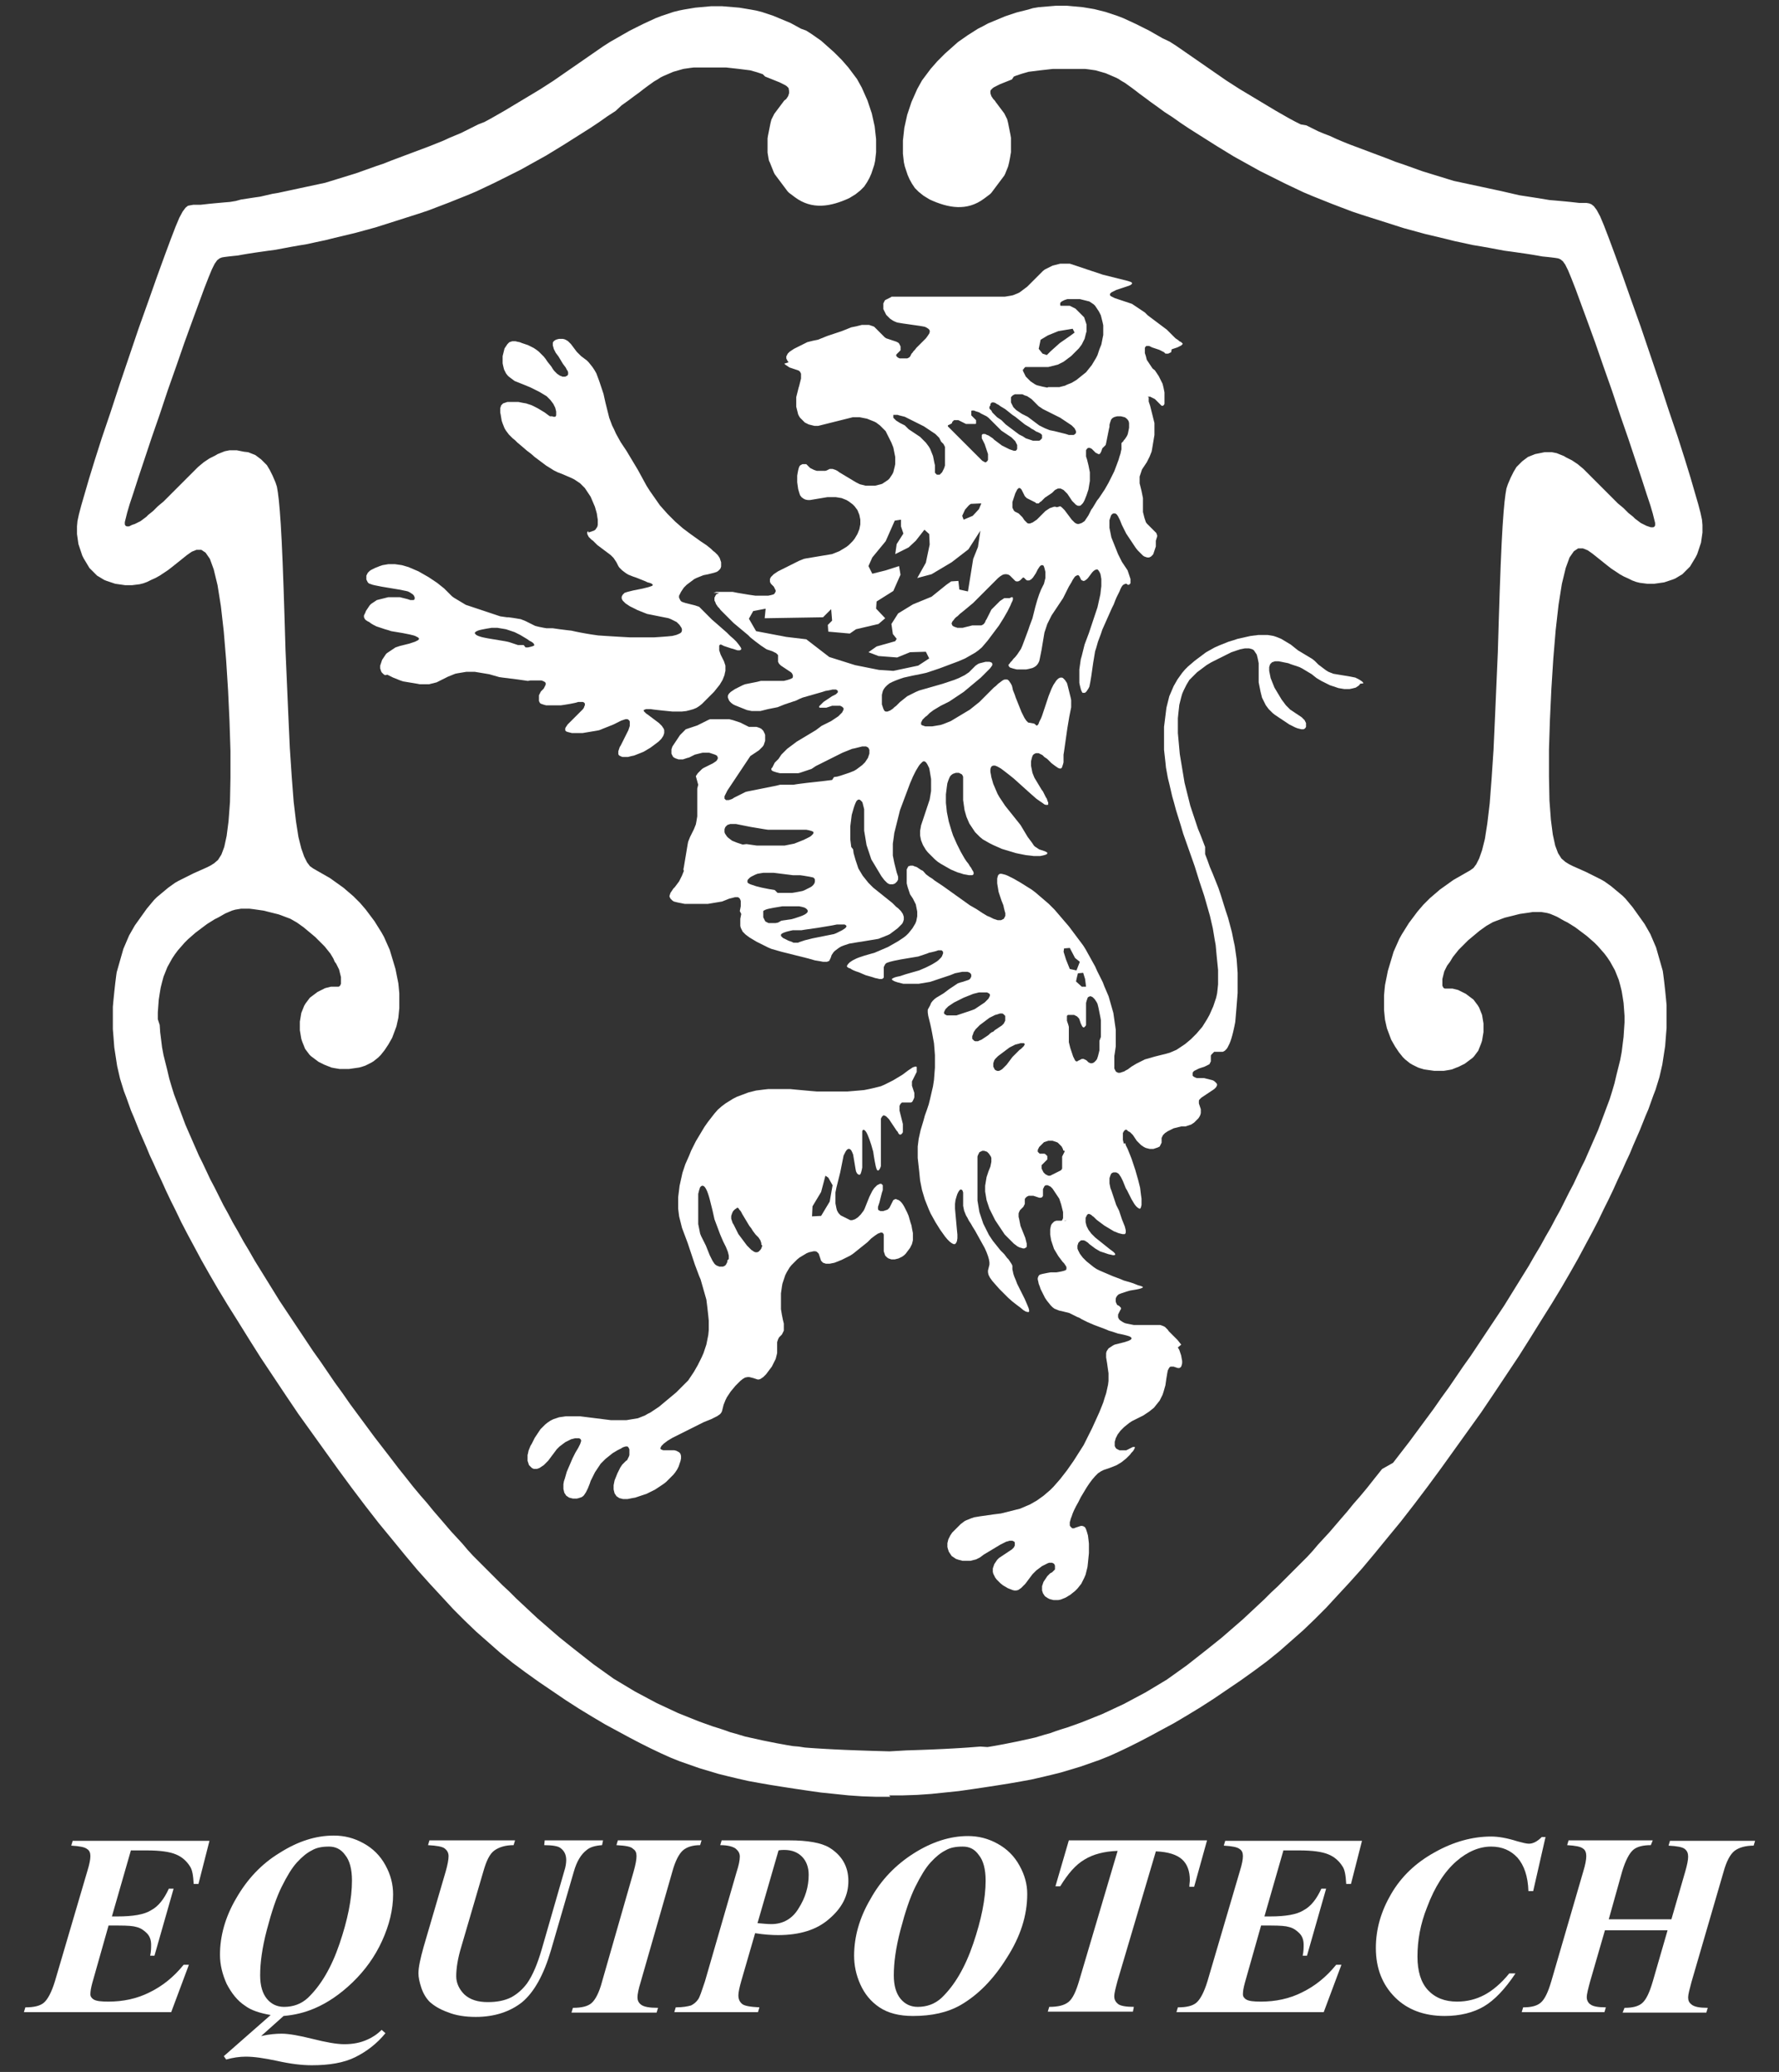
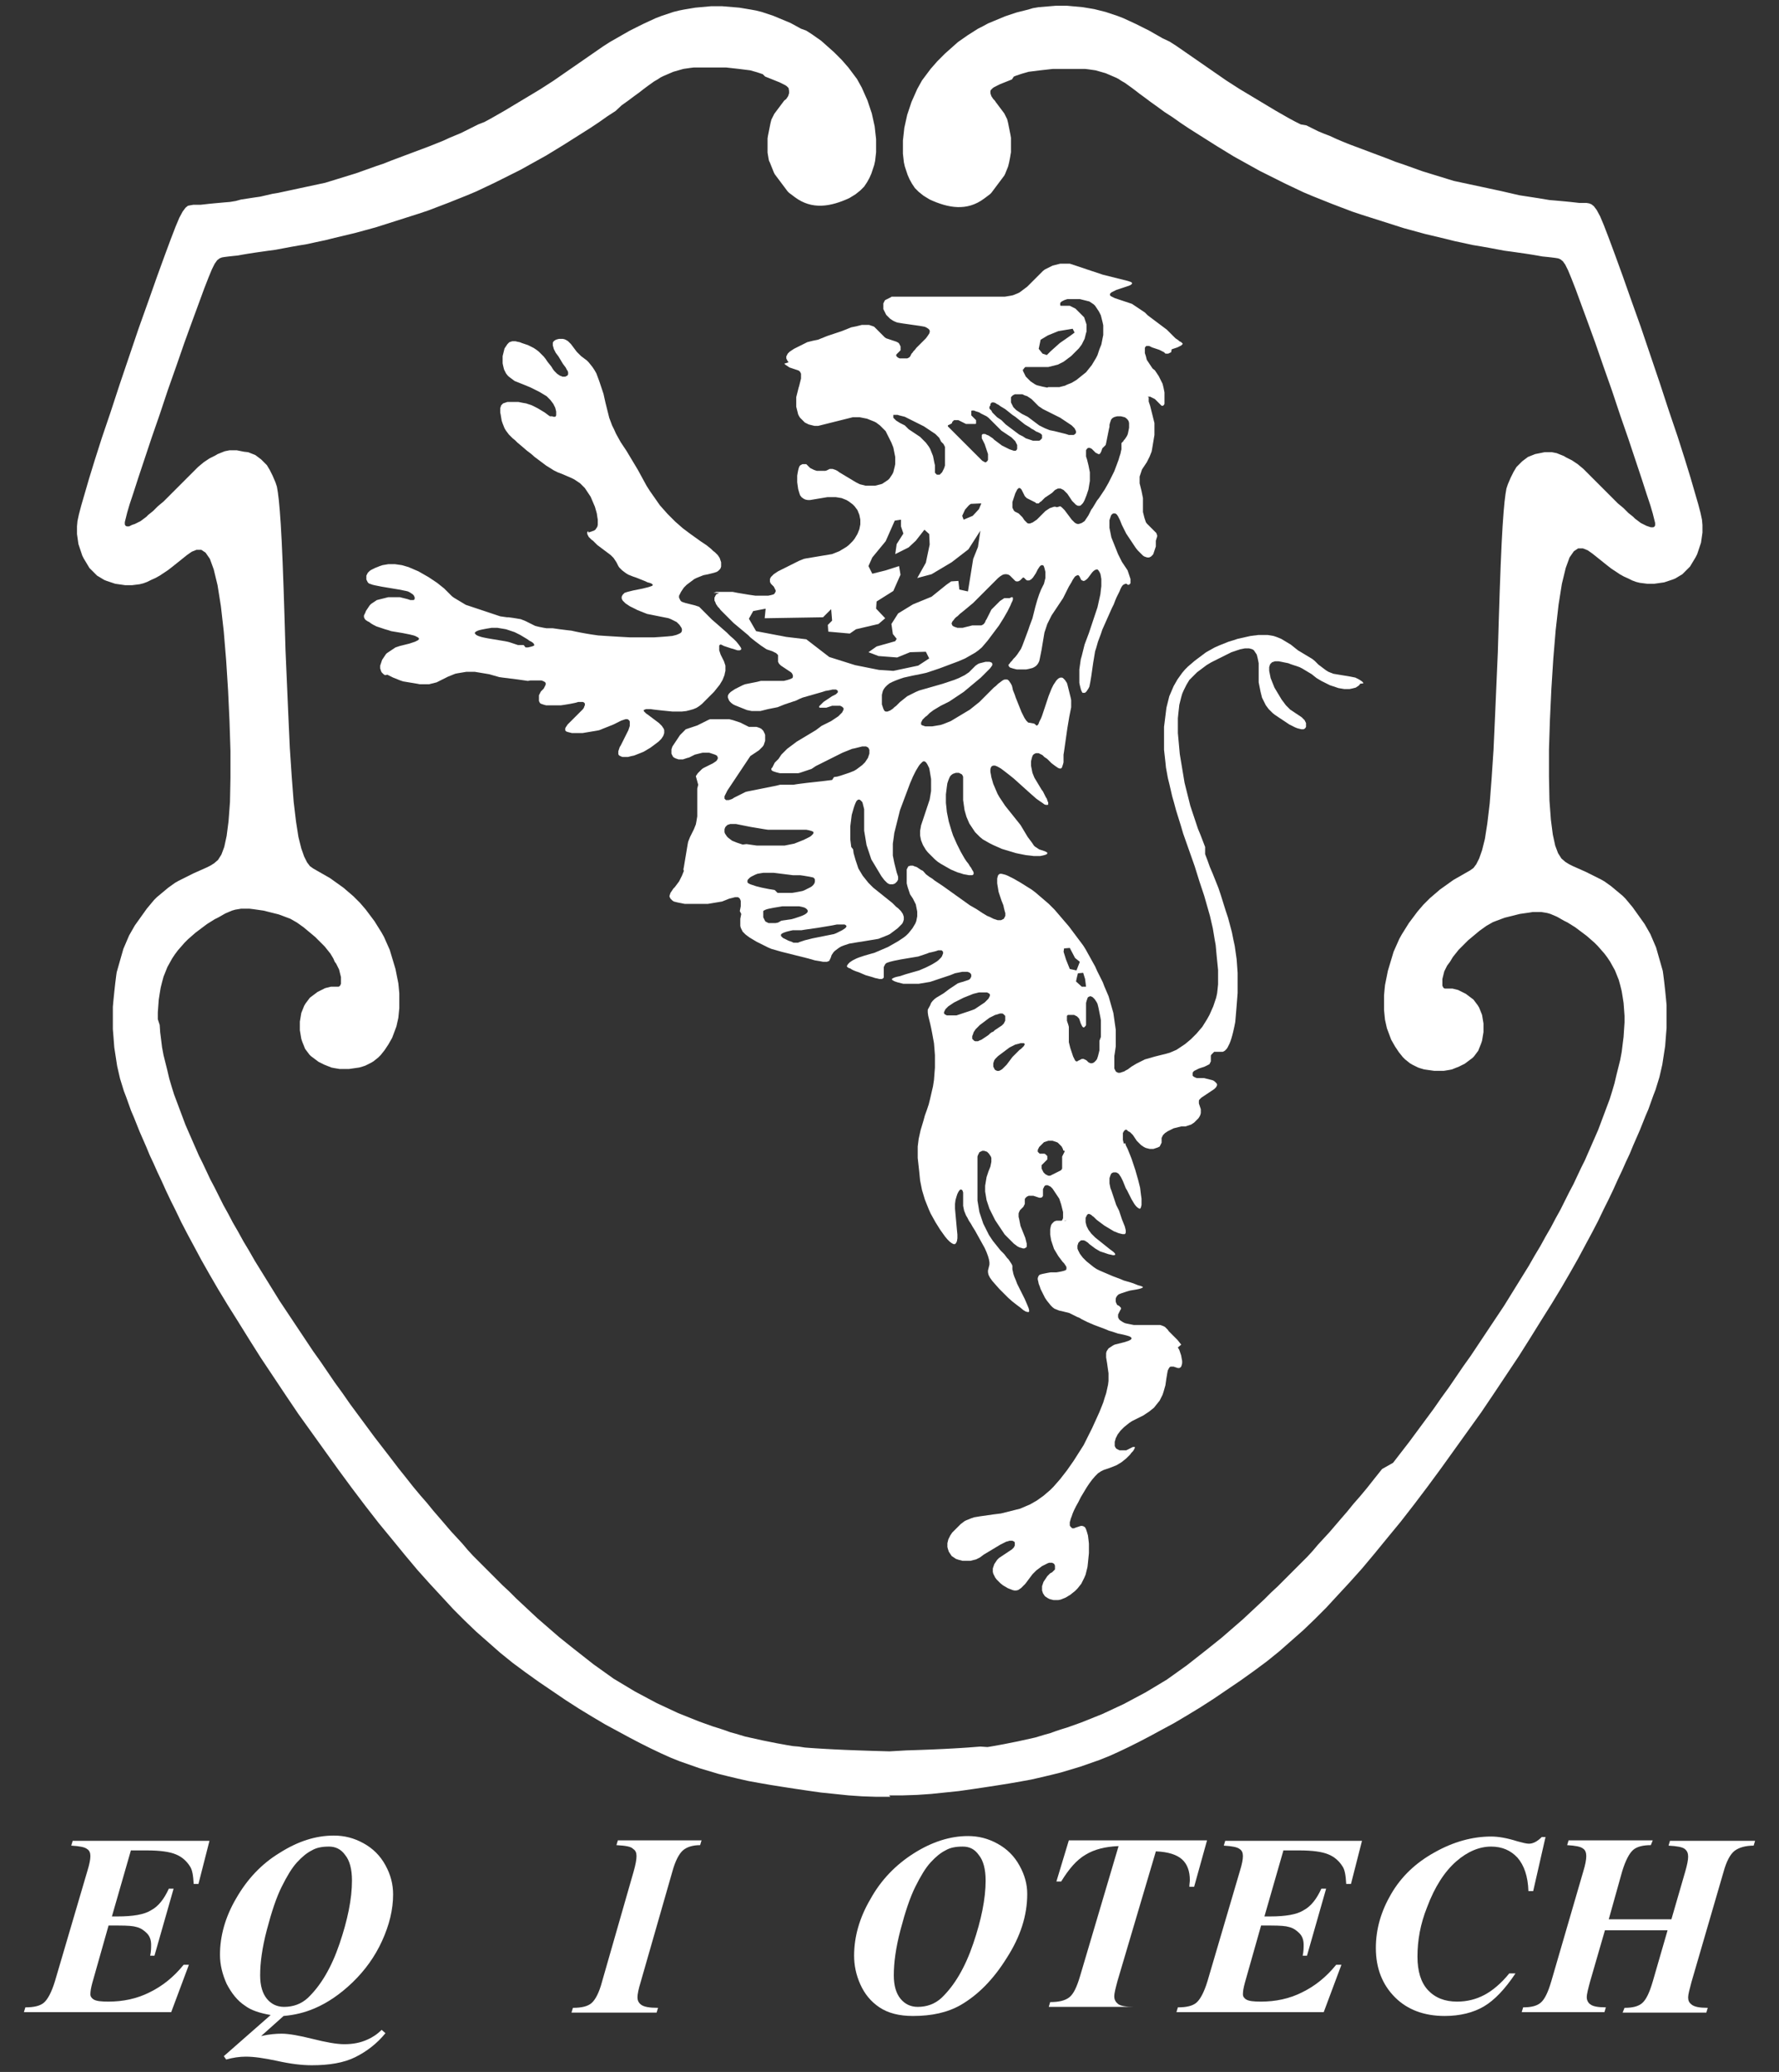
<svg xmlns="http://www.w3.org/2000/svg" version="1.1" id="Layer_1" x="0px" y="0px" viewBox="0 0 372 433" style="enable-background:new 0 0 372 433;" xml:space="preserve">
  <rect x="0" y="0" width="372" height="433" fill="#333333" stroke="none" />
  <style type="text/css">
	.st0{fill:#FFFFFF;}
</style>
  <g>
    <g>
      <g id="POLYLINE_76_">
        <path class="st0" d="M185.9,375.2l2.9,0l3-0.1l2.9-0.2l2.9-0.3l2.9-0.3l2.8-0.4l2.7-0.4l2.6-0.4l2.5-0.4l2.3-0.4l2.2-0.4l2.2-0.5     l2.1-0.5l2-0.5l2-0.6l2-0.6l2-0.7l2-0.7l2-0.8l2-0.9l2.1-1l2.2-1.1l2.3-1.2l2.4-1.3l2.6-1.4l2.7-1.6l2.8-1.7l2.8-1.8l2.8-1.9     l2.8-1.9l2.8-2l2.7-2l2.6-2.1l2.5-2.2l2.5-2.2l2.4-2.3l2.4-2.4l2.4-2.6l2.5-2.7l2.6-2.9l2.6-3.1l2.7-3.3l2.8-3.4l2.8-3.6l2.8-3.7     l2.8-3.8l2.8-3.9l2.8-3.9l2.8-3.9l2.7-4l2.6-3.9l2.6-3.9l2.4-3.8l2.3-3.7l2.2-3.5l2-3.3l1.8-3.1l1.7-3l1.5-2.8l1.4-2.6l1.3-2.5     l1.1-2.3l1.1-2.2l1-2.1l0.9-2l0.9-1.9l0.8-1.8l0.8-1.7l0.7-1.7l0.7-1.6l0.7-1.6l0.6-1.5l0.6-1.5l0.6-1.4l0.5-1.4l0.5-1.4l0.5-1.3     l0.4-1.3l0.4-1.3l0.3-1.3l0.3-1.3l0.2-1.3l0.2-1.3l0.2-1.3l0.1-1.3l0.1-1.3l0.1-1.2l0-1.2l0-1.2l0-1.2l0-1.1l-0.1-1.1l-0.1-1     l-0.1-1l-0.1-0.9l-0.1-0.9l-0.1-0.8l-0.1-0.8l-0.1-0.7l-0.2-0.7l-0.2-0.7l-0.2-0.7l-0.2-0.7l-0.2-0.7l-0.2-0.7l-0.2-0.7l-0.3-0.7     l-0.3-0.7l-0.3-0.7l-0.3-0.7l-0.4-0.7l-0.4-0.7l-0.4-0.7l-0.5-0.7l-0.5-0.7l-0.5-0.7l-0.5-0.7l-0.5-0.7l-0.5-0.6l-0.5-0.6     l-0.5-0.6l-0.6-0.6l-0.6-0.5l-0.6-0.5l-0.6-0.5l-0.6-0.5l-0.7-0.5l-0.7-0.5l-0.7-0.4l-0.8-0.4l-0.8-0.4l-0.8-0.4l-0.8-0.4     l-0.9-0.4l-0.9-0.4l-0.9-0.4l-0.8-0.4l-0.8-0.5l-0.8-0.7l-0.7-1.1l-0.6-1.6l-0.5-2.3l-0.4-3.1l-0.3-4l-0.1-5l0-5.7l0.2-6.2     l0.3-6.4l0.4-6.3l0.5-6l0.6-5.3l0.7-4.4l0.8-3.3l0.8-2.2l0.9-1.3l0.9-0.6l1,0l1,0.4l1,0.7l1,0.8l1,0.8l1,0.8l0.9,0.7l0.9,0.6     l0.9,0.6l0.9,0.5l0.9,0.4l0.8,0.4l0.8,0.3l0.8,0.2l0.8,0.1l0.8,0.1l0.7,0l0.7,0l0.7-0.1l0.7-0.1l0.7-0.1l0.6-0.2l0.6-0.2l0.6-0.2     l0.5-0.2l0.5-0.3l0.5-0.3l0.5-0.3l0.4-0.4l0.4-0.4l0.4-0.4l0.4-0.4l0.3-0.5l0.3-0.5l0.3-0.5l0.3-0.5l0.3-0.6l0.2-0.6l0.2-0.6     l0.2-0.6l0.2-0.6l0.1-0.7l0.1-0.7l0.1-0.7l0-0.7l0-0.9l-0.1-1.1l-0.3-1.4l-0.5-1.9l-0.7-2.4l-0.9-3.1l-1.2-3.9l-1.5-4.7l-1.8-5.3     l-1.9-5.8l-2-5.9l-2-5.9l-2-5.6l-1.8-5.1l-1.6-4.4l-1.3-3.5l-1-2.6l-0.8-1.9l-0.7-1.3l-0.6-0.8l-0.5-0.4l-0.5-0.2l-0.6-0.1     l-0.7,0l-0.8,0l-0.9-0.1l-0.9-0.1l-1-0.1l-1.1-0.1l-1.1-0.1l-1.2-0.1l-1.2-0.2l-1.2-0.2l-1.3-0.2l-1.3-0.2l-1.3-0.2l-1.3-0.3     l-1.3-0.3l-1.3-0.3l-1.4-0.3l-1.4-0.3l-1.4-0.3l-1.4-0.3l-1.4-0.3l-1.4-0.3l-1.4-0.3l-1.3-0.4l-1.3-0.4l-1.3-0.4l-1.3-0.4     l-1.3-0.4l-1.4-0.5l-1.4-0.5l-1.4-0.5l-1.5-0.5l-1.5-0.6l-1.6-0.6l-1.6-0.6l-1.6-0.6l-1.6-0.6l-1.6-0.6l-1.5-0.6l-1.4-0.6     l-1.3-0.6l-1.3-0.5l-1.2-0.5l-1.2-0.6l-1.2-0.6L272,26l-1.2-0.6l-1.3-0.7l-1.4-0.8l-1.4-0.8l-1.5-0.9l-1.5-0.9l-1.5-0.9l-1.5-0.9     l-1.5-0.9l-1.4-0.9l-1.4-0.9l-1.3-0.9l-1.3-0.9l-1.3-0.9l-1.3-0.9l-1.3-0.9l-1.3-0.9l-1.3-0.9l-1.3-0.9l-1.4-0.9L243.1,8     l-1.4-0.8l-1.4-0.8l-1.4-0.7L237.5,5l-1.3-0.6l-1.3-0.6l-1.3-0.5l-1.2-0.4l-1.2-0.4L230,2.2l-1.2-0.3l-1.2-0.2l-1.2-0.2l-1.1-0.1     l-1.1-0.1l-1.1-0.1l-1.1,0l-1.2,0l-1.2,0.1l-1.2,0.1l-1.2,0.1l-1.2,0.2L215,2l-1.2,0.3l-1.2,0.3l-1.2,0.4l-1.2,0.4l-1.2,0.5     l-1.2,0.5l-1.2,0.5l-1.1,0.6L204.5,6l-1.1,0.7l-1.1,0.7l-1,0.7l-1,0.7l-0.9,0.8l-0.9,0.8l-0.9,0.8l-0.8,0.8l-0.8,0.8l-0.7,0.8     l-0.7,0.8l-0.6,0.8l-0.6,0.8l-0.6,0.8l-0.5,0.9l-0.5,0.9l-0.4,0.9l-0.4,0.9l-0.4,0.9l-0.3,0.9l-0.3,0.9l-0.3,0.9l-0.2,0.9     l-0.2,0.9l-0.2,0.9l-0.1,0.9l-0.1,0.9l-0.1,0.9l0,0.9l0,0.9l0,0.9l0.1,0.9l0.1,0.9l0.2,0.9l0.3,0.9l0.3,0.9l0.4,0.9l0.5,0.9     l0.6,0.9l0.8,0.8l1,0.8l1.3,0.8c3.9,1.8,7.8,2.5,11.4-0.2l0.4-0.3l0.4-0.3l0.4-0.3l0.3-0.3l0.3-0.4l0.3-0.4l0.3-0.4l0.3-0.4     l0.3-0.4l0.3-0.4l0.3-0.4l0.3-0.4l0.3-0.4l0.2-0.4l0.2-0.5l0.2-0.5l0.2-0.5L211,34l0.1-0.5l0.1-0.5l0.1-0.6l0.1-0.6l0-0.6l0-0.6     l0-0.6l0-0.6l0-0.6l-0.1-0.6l-0.1-0.5l-0.1-0.5l-0.1-0.5l-0.1-0.5l-0.1-0.5l-0.1-0.4l-0.1-0.4l-0.2-0.4l-0.2-0.4l-0.2-0.4     l-0.3-0.4l-0.3-0.4l-0.3-0.4l-0.3-0.4l-0.3-0.4l-0.3-0.4L208,21l-0.3-0.3l-0.2-0.3l-0.2-0.3l-0.1-0.3l-0.1-0.3l0-0.3l0-0.2     l0.1-0.2l0.2-0.2l0.2-0.2l0.3-0.2l0.4-0.2l0.4-0.2l0.4-0.2l0.5-0.2l0.5-0.2l0.5-0.2l0.5-0.2l0.5-0.2L212,16l0.5-0.2l0.6-0.2     l0.6-0.2l0.7-0.2l0.7-0.2l0.8-0.1l0.8-0.1l0.8-0.1l0.9-0.1l0.9-0.1l0.9-0.1l0.9,0l0.9,0l0.9,0l0.8,0l0.8,0l0.8,0l0.8,0l0.8,0     l0.8,0.1l0.7,0.1l0.7,0.1l0.7,0.2l0.7,0.2l0.7,0.2l0.7,0.3l0.7,0.3l0.7,0.3l0.6,0.3l0.6,0.4l0.7,0.4l0.7,0.5l0.7,0.5l0.8,0.6     l0.9,0.7l1.1,0.8l1.2,0.9l1.4,1l1.5,1.1l1.7,1.1l1.7,1.2l1.8,1.2l1.9,1.2l1.9,1.2l1.9,1.2l1.8,1.1l1.8,1.1l1.8,1l1.8,1l1.8,1     l1.8,0.9l1.8,0.9l1.8,0.9l1.9,0.9l1.9,0.9l1.9,0.8l2,0.8l2,0.8l2.1,0.8l2.1,0.8l2.1,0.7l2.2,0.7l2.2,0.7l2.2,0.7l2.2,0.7l2.2,0.6     l2.2,0.6l2.1,0.5l2.1,0.5l2,0.5l1.9,0.4l1.8,0.4l1.8,0.3l1.7,0.3l1.6,0.3l1.6,0.3l1.5,0.2l1.4,0.2l1.4,0.2l1.3,0.2l1.2,0.2     l1.1,0.2l1,0.1l0.9,0.1l0.8,0.1l0.6,0.1l0.5,0.2l0.5,0.4l0.5,0.7l0.6,1.2l0.7,1.7l0.9,2.3l1.1,3l1.4,3.8l1.6,4.4l1.7,4.9l1.8,5.1     l1.7,5.1l1.7,4.9l1.5,4.5l1.3,3.9l1,3.1l0.8,2.4l0.5,1.7l0.3,1.2l0.2,0.8l0,0.5l-0.1,0.2l-0.1,0.1l-0.2,0.1l-0.2,0l-0.3,0     l-0.3-0.1l-0.3-0.1l-0.3-0.1l-0.4-0.2l-0.4-0.2l-0.4-0.2l-0.4-0.3l-0.4-0.3l-0.4-0.3l-0.4-0.4l-0.5-0.4l-0.5-0.4l-0.5-0.5     l-0.5-0.5l-0.6-0.5l-0.6-0.5l-0.6-0.6l-0.6-0.6l-0.6-0.6l-0.6-0.6l-0.6-0.6l-0.6-0.6l-0.6-0.6l-0.6-0.6l-0.6-0.6l-0.6-0.6     l-0.6-0.6l-0.6-0.6l-0.6-0.5l-0.6-0.5l-0.6-0.4l-0.6-0.4l-0.6-0.3l-0.6-0.3l-0.5-0.3l-0.5-0.2l-0.5-0.2l-0.5-0.2l-0.5-0.1     l-0.5-0.1l-0.5,0l-0.5,0l-0.5,0l-0.5,0.1l-0.5,0.1l-0.5,0.1l-0.5,0.1l-0.5,0.2l-0.5,0.2l-0.5,0.2l-0.4,0.3l-0.4,0.3l-0.4,0.3     l-0.4,0.4l-0.4,0.4l-0.4,0.4l-0.3,0.5l-0.3,0.5l-0.3,0.6l-0.3,0.6l-0.3,0.7l-0.3,0.7l-0.3,0.9l-0.2,1.2l-0.2,1.6l-0.2,2.2     l-0.2,2.8l-0.2,3.6l-0.2,4.5l-0.2,5.4l-0.2,6.2l-0.2,6.7l-0.3,6.9l-0.3,6.9l-0.3,6.6l-0.4,6l-0.4,5.2l-0.5,4.2l-0.5,3.2l-0.6,2.4     l-0.6,1.7l-0.6,1.2l-0.6,0.8l-0.7,0.5l-0.7,0.4l-0.7,0.4l-0.7,0.4l-0.7,0.4l-0.7,0.4l-0.7,0.5l-0.7,0.5l-0.7,0.5l-0.7,0.5     l-0.7,0.6l-0.7,0.6l-0.7,0.6l-0.7,0.7l-0.7,0.7l-0.6,0.7l-0.6,0.7l-0.6,0.8l-0.6,0.8l-0.6,0.8l-0.5,0.8l-0.5,0.8l-0.5,0.8     l-0.5,0.9l-0.4,0.9l-0.4,0.9l-0.4,0.9l-0.3,1l-0.3,1l-0.3,1l-0.3,1l-0.2,1l-0.2,1l-0.2,1l-0.1,1l-0.1,1.1l0,1.1l0,1l0,1l0.1,1     l0.1,1l0.2,0.9l0.2,0.9l0.3,0.8l0.3,0.8l0.3,0.8l0.4,0.7l0.4,0.7l0.4,0.6l0.4,0.6l0.4,0.5l0.4,0.5l0.5,0.5l0.5,0.4l0.5,0.4     l0.5,0.3l0.6,0.3l0.6,0.3l0.6,0.2l0.7,0.2l0.7,0.1l0.7,0.1l0.7,0.1l0.7,0l0.7,0l0.6,0l0.6-0.1l0.6-0.1l0.5-0.1l0.5-0.2l0.5-0.2     l0.5-0.2l0.4-0.2l0.4-0.2l0.4-0.2l0.4-0.3l0.4-0.3l0.4-0.3l0.4-0.3l0.3-0.3l0.3-0.4l0.3-0.4l0.3-0.4l0.2-0.5l0.2-0.5l0.2-0.5     l0.2-0.6l0.1-0.6l0.1-0.6l0.1-0.6l0-0.6l0-0.6l0-0.6l-0.1-0.6l-0.1-0.6l-0.1-0.6l-0.2-0.5l-0.2-0.5l-0.2-0.5l-0.3-0.5l-0.3-0.4     l-0.3-0.4l-0.3-0.4l-0.4-0.3l-0.4-0.3l-0.4-0.3l-0.4-0.3l-0.4-0.2l-0.4-0.2l-0.4-0.2l-0.4-0.2l-0.4-0.1l-0.4-0.1l-0.4-0.1l-0.3,0     l-0.3,0l-0.3,0l-0.3,0l-0.2,0l-0.2,0l-0.2-0.1l-0.1-0.1l-0.1-0.2l-0.1-0.2l0-0.3l0-0.3l0-0.4l0-0.4l0.1-0.4l0.1-0.4l0.1-0.4     l0.1-0.4l0.2-0.4l0.2-0.4l0.2-0.4l0.3-0.4l0.3-0.4l0.3-0.5l0.3-0.5l0.4-0.5l0.4-0.5l0.4-0.5l0.5-0.5l0.5-0.5l0.5-0.5l0.5-0.5     l0.6-0.5l0.6-0.5l0.6-0.5l0.6-0.5l0.7-0.5l0.7-0.5l0.7-0.4l0.7-0.4l0.8-0.3l0.8-0.3l0.8-0.3l0.8-0.2l0.8-0.2l0.8-0.2l0.8-0.2     l0.7-0.1l0.7-0.1l0.7-0.1l0.6-0.1l0.6,0l0.6,0l0.6,0l0.6,0.1l0.6,0.1l0.7,0.2l0.7,0.3l0.7,0.3l0.7,0.4l0.7,0.4l0.8,0.4l0.8,0.5     l0.8,0.5l0.8,0.6l0.8,0.6l0.8,0.6l0.8,0.7l0.8,0.7l0.7,0.7l0.7,0.8l0.7,0.8l0.6,0.8l0.6,0.9l0.5,0.9l0.5,0.9l0.4,1l0.4,1l0.3,1.1     l0.3,1.2l0.2,1.2l0.2,1.3l0.1,1.3l0.1,1.4l0,1.4l-0.1,1.5l-0.1,1.5l-0.2,1.6l-0.2,1.6l-0.3,1.6l-0.4,1.6l-0.4,1.6l-0.4,1.7     l-0.5,1.7l-0.5,1.6l-0.6,1.6l-0.6,1.6l-0.6,1.6l-0.6,1.6l-0.7,1.6l-0.7,1.6l-0.7,1.6l-0.7,1.6l-0.8,1.6l-0.8,1.7l-0.8,1.7     l-0.9,1.7l-0.9,1.8l-0.9,1.8l-1,1.8l-1,1.9l-1.1,1.9l-1.1,2l-1.2,2l-1.2,2.1l-1.3,2.1l-1.3,2.1l-1.3,2.1l-1.3,2.1l-1.4,2.1     l-1.4,2.1l-1.4,2.1l-1.4,2.1l-1.4,2.1l-1.5,2.1l-1.5,2.2l-1.5,2.2l-1.6,2.2l-1.6,2.3l-1.7,2.3l-1.7,2.3l-1.7,2.3l-1.7,2.2     l-1.7,2.2L289,307l-1.6,2l-1.5,1.9l-1.5,1.8l-1.4,1.6l-1.3,1.6l-1.3,1.5l-1.2,1.4l-1.2,1.4l-1.2,1.3l-1.2,1.3l-1.1,1.3l-1.1,1.2     l-1.2,1.2l-1.2,1.2l-1.2,1.2l-1.3,1.3l-1.3,1.3l-1.4,1.3l-1.4,1.4l-1.5,1.4l-1.5,1.4l-1.5,1.4l-1.5,1.3l-1.5,1.3l-1.5,1.3     l-1.5,1.2l-1.5,1.2l-1.4,1.1l-1.4,1.1l-1.4,1.1l-1.4,1l-1.4,1l-1.4,1l-1.5,0.9l-1.5,0.9l-1.5,0.9l-1.5,0.8l-1.5,0.8l-1.5,0.8     l-1.5,0.7l-1.5,0.7l-1.5,0.7l-1.5,0.6l-1.5,0.6l-1.5,0.6l-1.4,0.5l-1.4,0.5l-1.3,0.4l-1.2,0.4l-1.1,0.4l-1.1,0.3l-1,0.3l-1,0.3     l-0.9,0.2l-0.9,0.2l-0.9,0.2l-0.9,0.2l-1,0.2l-1,0.2l-1,0.2l-1.1,0.2l-1.1,0.2l-1.2,0.2L205,365l-1.3,0.1l-1.3,0.1l-1.5,0.1     l-1.7,0.1l-1.9,0.1l-2.2,0.1l-2.6,0.1l-3,0.1L186,366l-3.5-0.1l-3-0.1l-2.6-0.1l-2.2-0.1l-1.9-0.1l-1.7-0.1l-1.5-0.1l-1.3-0.1     L167,365l-1.2-0.1l-1.2-0.2l-1.1-0.2l-1.1-0.2l-1-0.2l-1-0.2l-1-0.2l-0.9-0.2l-0.9-0.2l-0.9-0.2l-0.9-0.2l-1-0.3l-1-0.3l-1.1-0.3     l-1.1-0.4l-1.2-0.4l-1.3-0.4l-1.4-0.5l-1.4-0.5l-1.5-0.6l-1.5-0.6l-1.5-0.6l-1.5-0.7l-1.5-0.7l-1.5-0.7l-1.5-0.8l-1.5-0.8     l-1.5-0.8l-1.5-0.9l-1.5-0.9l-1.5-0.9l-1.4-1l-1.4-1l-1.4-1l-1.4-1.1l-1.4-1.1l-1.4-1.1l-1.5-1.2l-1.5-1.2l-1.5-1.3l-1.5-1.3     l-1.5-1.3l-1.5-1.4l-1.5-1.4l-1.5-1.4l-1.4-1.4l-1.4-1.3l-1.3-1.3l-1.3-1.3l-1.2-1.2l-1.2-1.2l-1.2-1.2l-1.1-1.2l-1.1-1.3     l-1.2-1.3l-1.2-1.3l-1.2-1.4l-1.2-1.4l-1.3-1.5l-1.3-1.6l-1.4-1.6l-1.5-1.8l-1.5-1.9l-1.6-2l-1.6-2.1l-1.7-2.2l-1.7-2.2l-1.7-2.3     l-1.7-2.3l-1.7-2.3l-1.6-2.3l-1.6-2.2l-1.5-2.2l-1.5-2.2l-1.5-2.1l-1.4-2.1l-1.4-2.1l-1.4-2.1l-1.4-2.1l-1.4-2.1l-1.3-2.1     l-1.3-2.1l-1.3-2.1l-1.3-2.1l-1.2-2.1l-1.2-2l-1.1-2l-1.1-1.9l-1-1.9l-1-1.8l-0.9-1.8l-0.9-1.8l-0.9-1.7l-0.8-1.7l-0.8-1.7     l-0.8-1.6l-0.7-1.6l-0.7-1.6l-0.7-1.6l-0.7-1.6l-0.6-1.6l-0.6-1.6l-0.6-1.6l-0.6-1.6l-0.5-1.6l-0.5-1.7l-0.4-1.7l-0.4-1.6     l-0.4-1.6l-0.3-1.6l-0.2-1.6l-0.2-1.6l-0.1-1.5L33,213l0-1.4l0.1-1.4l0.1-1.3l0.2-1.3l0.2-1.2l0.3-1.2l0.3-1.1l0.4-1l0.4-1     l0.5-0.9l0.5-0.9l0.6-0.9l0.6-0.8l0.7-0.8l0.7-0.8l0.7-0.7l0.8-0.7l0.8-0.7l0.8-0.6l0.8-0.6l0.8-0.6l0.8-0.5l0.8-0.5l0.8-0.4     l0.7-0.4l0.7-0.4l0.7-0.3l0.7-0.3l0.7-0.2l0.6-0.1l0.6-0.1l0.6,0l0.6,0l0.6,0L53,190l0.7,0.1l0.7,0.1l0.7,0.1l0.8,0.2l0.8,0.2     l0.8,0.2l0.8,0.2l0.8,0.3l0.8,0.3l0.8,0.3l0.7,0.4l0.7,0.4l0.7,0.5l0.7,0.5l0.6,0.5l0.6,0.5l0.6,0.5l0.6,0.5l0.5,0.5l0.5,0.5     l0.5,0.5l0.5,0.5l0.4,0.5l0.4,0.5l0.4,0.5l0.3,0.5l0.3,0.5L70,201l0.3,0.4l0.2,0.4l0.2,0.4l0.2,0.4l0.1,0.4l0.1,0.4l0.1,0.4     l0.1,0.4l0,0.4l0,0.4l0,0.3l0,0.3l-0.1,0.2l-0.1,0.2l-0.1,0.1l-0.2,0.1l-0.2,0l-0.2,0l-0.3,0l-0.3,0l-0.3,0l-0.3,0l-0.4,0.1     l-0.4,0.1l-0.4,0.1l-0.4,0.2l-0.4,0.2l-0.4,0.2l-0.4,0.2l-0.4,0.3l-0.4,0.3l-0.4,0.3l-0.4,0.3l-0.3,0.4l-0.3,0.4l-0.3,0.4     l-0.3,0.5l-0.2,0.5l-0.2,0.5l-0.2,0.5l-0.1,0.6l-0.1,0.6l-0.1,0.6l0,0.6l0,0.6l0,0.6l0.1,0.6l0.1,0.6l0.1,0.6l0.2,0.6l0.2,0.5     l0.2,0.5l0.2,0.5l0.3,0.4l0.3,0.4l0.3,0.4l0.3,0.3l0.4,0.3l0.4,0.3l0.4,0.3l0.4,0.3l0.4,0.2l0.4,0.2l0.4,0.2l0.5,0.2l0.5,0.2     l0.5,0.2l0.5,0.1l0.6,0.1l0.6,0.1l0.6,0l0.7,0l0.7,0l0.7-0.1l0.7-0.1l0.7-0.1l0.7-0.2l0.6-0.2l0.6-0.3l0.6-0.3l0.5-0.3l0.5-0.4     l0.5-0.4l0.5-0.5l0.4-0.5l0.4-0.5l0.4-0.6l0.4-0.6l0.4-0.7l0.4-0.7l0.3-0.8l0.3-0.8l0.3-0.8l0.2-0.9l0.2-0.9l0.1-1l0.1-1l0-1l0-1     l0-1.1l-0.1-1.1l-0.1-1l-0.2-1l-0.2-1l-0.2-1l-0.3-1l-0.3-1l-0.3-1l-0.3-1l-0.4-0.9l-0.4-0.9l-0.4-0.9l-0.5-0.9l-0.5-0.8     l-0.5-0.8l-0.5-0.8l-0.6-0.8l-0.6-0.8l-0.6-0.8l-0.6-0.7l-0.6-0.7l-0.7-0.7l-0.7-0.7l-0.7-0.6l-0.7-0.6l-0.7-0.6l-0.7-0.5     l-0.7-0.5l-0.7-0.5l-0.7-0.5l-0.7-0.4l-0.7-0.4l-0.7-0.4l-0.7-0.4l-0.7-0.4l-0.7-0.5l-0.6-0.8l-0.6-1.2l-0.6-1.7l-0.6-2.4     l-0.5-3.2l-0.5-4.2l-0.4-5.2l-0.4-6l-0.3-6.6l-0.3-6.9l-0.3-6.9l-0.2-6.7l-0.2-6.2l-0.2-5.4l-0.2-4.5l-0.2-3.6l-0.2-2.8l-0.2-2.2     l-0.2-1.6l-0.2-1.2l-0.3-0.9l-0.3-0.7l-0.3-0.7l-0.3-0.6l-0.3-0.6l-0.3-0.5l-0.3-0.5l-0.4-0.4l-0.4-0.4l-0.4-0.4l-0.4-0.3     l-0.4-0.3l-0.4-0.3l-0.5-0.2l-0.5-0.2l-0.5-0.2L51,94.4l-0.5-0.1L50,94.2l-0.5-0.1l-0.5,0l-0.5,0l-0.5,0l-0.5,0.1l-0.5,0.1     l-0.5,0.2l-0.5,0.2l-0.5,0.2l-0.5,0.3l-0.6,0.3l-0.6,0.3l-0.6,0.4l-0.6,0.4l-0.6,0.5l-0.6,0.5l-0.6,0.6l-0.6,0.6l-0.6,0.6     l-0.6,0.6l-0.6,0.6l-0.6,0.6l-0.6,0.6l-0.6,0.6l-0.6,0.6l-0.6,0.6l-0.6,0.6l-0.6,0.6l-0.6,0.5l-0.6,0.5l-0.5,0.5l-0.5,0.5     l-0.5,0.4l-0.5,0.4l-0.4,0.4l-0.4,0.3l-0.4,0.3l-0.4,0.3l-0.4,0.2l-0.4,0.2l-0.4,0.2l-0.3,0.1l-0.3,0.1L27,110l-0.3,0l-0.2,0     l-0.2-0.1l-0.1-0.1l-0.1-0.2l0-0.5l0.2-0.8l0.3-1.2l0.5-1.7l0.8-2.4l1-3.1l1.3-3.9l1.5-4.5l1.7-4.9l1.7-5.1l1.8-5.1l1.7-4.9     l1.6-4.4l1.4-3.8l1.1-3l0.9-2.3l0.7-1.7l0.6-1.2l0.5-0.7l0.5-0.4l0.5-0.2l0.6-0.1l0.8-0.1l0.9-0.1l1-0.1l1.1-0.2l1.2-0.2l1.3-0.2     l1.4-0.2l1.4-0.2l1.5-0.2l1.6-0.3l1.6-0.3l1.7-0.3l1.8-0.3l1.8-0.4l1.9-0.4l2-0.5l2.1-0.5l2.1-0.5l2.2-0.6l2.2-0.6l2.2-0.7     l2.2-0.7l2.2-0.7l2.2-0.7l2.1-0.7l2.1-0.8l2.1-0.8l2-0.8l2-0.8l1.9-0.8l1.9-0.9l1.9-0.9l1.8-0.9l1.8-0.9l1.8-0.9l1.8-1l1.8-1     l1.8-1l1.8-1.1l1.8-1.1l1.9-1.2l1.9-1.2l1.9-1.2l1.8-1.2l1.7-1.2l1.7-1.1L130,22l1.4-1l1.2-0.9l1.1-0.8l0.9-0.7l0.8-0.6l0.7-0.5     l0.7-0.5l0.7-0.4l0.6-0.4l0.6-0.3l0.7-0.3l0.7-0.3l0.7-0.3l0.7-0.2l0.7-0.2l0.7-0.2l0.7-0.1l0.7-0.1l0.8-0.1l0.8,0l0.8,0l0.8,0     l0.8,0l0.8,0l0.9,0l0.9,0l0.9,0l0.9,0.1l0.9,0.1l0.9,0.1l0.8,0.1l0.8,0.1l0.8,0.1l0.7,0.2l0.7,0.2l0.6,0.2l0.6,0.2L160,16     l0.5,0.2l0.5,0.2l0.5,0.2l0.5,0.2l0.5,0.2l0.5,0.2l0.4,0.2l0.4,0.2l0.4,0.2l0.3,0.2l0.2,0.2l0.2,0.2L165,19l0,0.2l0,0.3l-0.1,0.3     l-0.1,0.3l-0.2,0.3l-0.2,0.3L164,21l-0.3,0.4l-0.3,0.4l-0.3,0.4l-0.3,0.4l-0.3,0.4l-0.3,0.4l-0.3,0.4l-0.2,0.4l-0.2,0.4l-0.2,0.4     l-0.1,0.4l-0.1,0.4l-0.1,0.5l-0.1,0.5l-0.1,0.5l-0.1,0.5l-0.1,0.5l-0.1,0.6l0,0.6l0,0.6l0,0.6l0,0.6l0,0.6l0.1,0.6l0.1,0.6     l0.1,0.5L161,34l0.2,0.5l0.2,0.5l0.2,0.5l0.2,0.5l0.2,0.4l0.3,0.4l0.3,0.4l0.3,0.4l0.3,0.4l0.3,0.4l0.3,0.4l0.3,0.4l0.3,0.4     l0.3,0.4l0.3,0.3l0.4,0.3l0.4,0.3l0.4,0.3c3.6,2.7,7.5,2,11.4,0.2l1.3-0.8l1-0.8l0.8-0.8l0.6-0.9l0.5-0.9l0.4-0.9l0.3-0.9     l0.3-0.9l0.2-0.9l0.1-0.9l0.1-0.9l0-0.9l0-0.9l0-0.9l-0.1-0.9l-0.1-0.9l-0.1-0.9l-0.2-0.9l-0.2-0.9l-0.2-0.9l-0.3-0.9l-0.3-0.9     l-0.3-0.9l-0.4-0.9l-0.4-0.9l-0.4-0.9l-0.5-0.9l-0.5-0.9l-0.6-0.8l-0.6-0.8l-0.6-0.8l-0.7-0.8l-0.7-0.8l-0.8-0.8l-0.8-0.8     l-0.9-0.8l-0.9-0.8l-0.9-0.8l-1-0.7l-1-0.7l-1.1-0.7L167.5,6l-1.1-0.6l-1.1-0.6l-1.2-0.5l-1.2-0.5l-1.2-0.5l-1.2-0.4l-1.2-0.4     l-1.2-0.3L157,2l-1.2-0.2l-1.2-0.2l-1.2-0.1l-1.2-0.1l-1.2-0.1l-1.2,0l-1.1,0l-1.1,0.1l-1.1,0.1l-1.1,0.1l-1.2,0.2l-1.2,0.2     L142,2.2l-1.2,0.3l-1.2,0.4l-1.2,0.4l-1.3,0.5l-1.3,0.6L134.5,5l-1.4,0.7l-1.4,0.7l-1.4,0.8L128.9,8l-1.4,0.8l-1.4,0.9l-1.3,0.9     l-1.3,0.9l-1.3,0.9l-1.3,0.9l-1.3,0.9l-1.3,0.9l-1.3,0.9l-1.3,0.9l-1.4,0.9l-1.4,0.9l-1.5,0.9l-1.5,0.9l-1.5,0.9l-1.5,0.9     l-1.5,0.9l-1.4,0.8l-1.4,0.8l-1.3,0.7L100,26l-1.2,0.6l-1.2,0.6l-1.2,0.6l-1.2,0.5L94,28.8l-1.3,0.6L91.2,30l-1.5,0.6l-1.6,0.6     l-1.6,0.6l-1.6,0.6L83.3,33l-1.6,0.6l-1.5,0.6l-1.5,0.5l-1.4,0.5l-1.4,0.5l-1.4,0.5l-1.3,0.4l-1.3,0.4l-1.3,0.4l-1.3,0.4     l-1.3,0.4l-1.4,0.3l-1.4,0.3l-1.4,0.3l-1.4,0.3L61,39.7L59.6,40l-1.4,0.3L57,40.5l-1.3,0.3l-1.3,0.3L53,41.3l-1.3,0.2l-1.3,0.2     L49.3,42l-1.2,0.2l-1.2,0.1l-1.1,0.1l-1.1,0.1l-1,0.1l-0.9,0.1l-0.9,0.1l-0.8,0l-0.7,0l-0.6,0.1L39.3,43l-0.5,0.4l-0.6,0.8     l-0.7,1.3l-0.8,1.9l-1,2.6l-1.3,3.5l-1.6,4.4l-1.8,5.1l-2,5.6l-2,5.9l-2,5.9l-1.9,5.8l-1.8,5.3l-1.5,4.7l-1.2,3.9l-0.9,3.1     l-0.7,2.4l-0.5,1.9l-0.3,1.4l-0.1,1.1l0,0.9l0,0.7l0.1,0.7l0.1,0.7l0.1,0.7l0.2,0.6l0.2,0.6l0.2,0.6l0.2,0.6l0.3,0.6l0.3,0.5     l0.3,0.5l0.3,0.5l0.3,0.5l0.4,0.4l0.4,0.4l0.4,0.4l0.4,0.4l0.5,0.3l0.5,0.3l0.5,0.3l0.5,0.2l0.6,0.2l0.6,0.2l0.6,0.2l0.7,0.1     l0.7,0.1l0.7,0.1l0.7,0l0.7,0l0.8-0.1l0.8-0.1l0.8-0.2l0.8-0.3l0.8-0.4l0.9-0.4l0.9-0.5l0.9-0.6l0.9-0.6l0.9-0.7l1-0.8l1-0.8     l1-0.8l1-0.7l1-0.4l1,0l0.9,0.6l0.9,1.3l0.8,2.2l0.8,3.3l0.7,4.4l0.6,5.3l0.5,6l0.4,6.3l0.3,6.4l0.2,6.2l0,5.7l-0.1,5l-0.3,4     l-0.4,3.1l-0.5,2.3l-0.6,1.6l-0.7,1.1l-0.8,0.7l-0.8,0.5l-0.8,0.4l-0.9,0.4l-0.9,0.4l-0.9,0.4l-0.8,0.4l-0.8,0.4l-0.8,0.4     l-0.8,0.4l-0.7,0.4l-0.7,0.5l-0.7,0.5l-0.6,0.5l-0.6,0.5l-0.6,0.5l-0.6,0.5l-0.6,0.6l-0.5,0.6l-0.5,0.6l-0.5,0.6l-0.5,0.7     l-0.5,0.7l-0.5,0.7l-0.5,0.7l-0.5,0.7l-0.4,0.7l-0.4,0.7l-0.4,0.7l-0.3,0.7l-0.3,0.7l-0.3,0.7l-0.3,0.7l-0.2,0.7l-0.2,0.7     l-0.2,0.7l-0.2,0.7l-0.2,0.7l-0.2,0.7l-0.2,0.7l-0.1,0.7l-0.1,0.8l-0.1,0.8l-0.1,0.9l-0.1,0.9l-0.1,1l-0.1,1l-0.1,1.1l0,1.1     l0,1.2l0,1.2l0,1.2l0.1,1.2l0.1,1.3l0.1,1.3l0.2,1.3l0.2,1.3l0.2,1.3l0.3,1.3l0.3,1.3l0.4,1.3l0.4,1.3l0.5,1.3l0.5,1.4l0.5,1.4     l0.6,1.4l0.6,1.5l0.6,1.5l0.7,1.6l0.7,1.6l0.7,1.7l0.8,1.7l0.8,1.8l0.9,1.9l0.9,2l1,2.1l1.1,2.2l1.1,2.3l1.3,2.5l1.4,2.6l1.5,2.8     l1.7,3l1.8,3.1l2,3.3l2.2,3.5l2.3,3.7l2.4,3.8l2.6,3.9l2.6,3.9l2.7,4l2.8,3.9l2.8,3.9l2.8,3.9l2.8,3.8l2.8,3.7l2.8,3.6l2.8,3.4     l2.7,3.3l2.6,3.1l2.6,2.9l2.5,2.7l2.4,2.6l2.4,2.4l2.4,2.3l2.5,2.2l2.5,2.2l2.6,2.1l2.7,2l2.8,2l2.8,1.9l2.8,1.9l2.8,1.8l2.8,1.7     l2.7,1.6l2.6,1.4l2.4,1.3l2.3,1.2l2.2,1.1l2.1,1l2,0.9l2,0.8l2,0.7l2,0.7l2,0.6l2,0.6l2,0.5l2.1,0.5l2.2,0.5l2.2,0.4l2.3,0.4     l2.5,0.4l2.6,0.4l2.7,0.4l2.8,0.4l2.9,0.3l2.9,0.3l2.9,0.2l3,0.1l2.9,0" />
      </g>
      <g>
        <path class="st0" d="M150.4,123.9l-0.2,0.1l-0.2,0.1l-0.2,0.1l-0.1,0.1l-0.1,0.2l-0.1,0.2l-0.1,0.2l0,0.2l0,0.2l0,0.2l0.1,0.2     l0.1,0.2l0.1,0.3l0.2,0.3l0.2,0.3l0.3,0.3l0.3,0.4l0.4,0.4l0.4,0.4l0.4,0.4l0.5,0.5l0.5,0.5l0.5,0.5l0.6,0.5l0.6,0.5l0.6,0.5     l0.6,0.5l0.6,0.5l0.5,0.5l0.5,0.4l0.5,0.4l0.4,0.3l0.4,0.3l0.4,0.3l0.3,0.2l0.3,0.2l0.3,0.2l0.3,0.2l0.3,0.1l0.3,0.1l0.3,0.1     l0.3,0.1l0.2,0.1l0.2,0.1l0.2,0.1l0.2,0.1l0.1,0.1l0.1,0.1l0.1,0.1l0.1,0.1l0,0.1l0,0.1l0,0.1l0,0.1l0,0.2l0,0.2l0,0.2l0,0.2     l0,0.2l0.1,0.2l0.1,0.2l0.2,0.2l0.2,0.2l0.3,0.2l0.3,0.2l0.3,0.2l0.3,0.2l0.3,0.2l0.3,0.2l0.3,0.2l0.2,0.2l0.1,0.2l0.1,0.2l0,0.2     l0,0.2l-0.1,0.2l-0.2,0.1l-0.2,0.1l-0.3,0.1l-0.3,0.1l-0.4,0.1l-0.4,0.1l-0.5,0l-0.5,0l-0.5,0l-0.5,0l-0.4,0l-0.4,0l-0.4,0     l-0.4,0l-0.4,0l-0.4,0l-0.4,0l-0.4,0.1l-0.4,0.1l-0.5,0.1l-0.5,0.1l-0.5,0.1l-0.5,0.1l-0.5,0.1l-0.5,0.2l-0.4,0.2l-0.4,0.2     l-0.4,0.2l-0.4,0.2l-0.3,0.2l-0.3,0.2l-0.3,0.2l-0.2,0.2l-0.2,0.2l-0.1,0.2l-0.1,0.2l0,0.2l0,0.2l0.1,0.2l0.1,0.3l0.2,0.3     l0.3,0.3l0.4,0.3l0.4,0.2l0.5,0.2l0.5,0.2l0.5,0.2l0.5,0.2l0.5,0.2l0.5,0.1l0.5,0.1l0.5,0l0.5,0l0.4,0l0.4,0l0.4-0.1l0.4-0.1     l0.4-0.1l0.4-0.1l0.5-0.1l0.5-0.1l0.5-0.1l0.5-0.1l0.5-0.2l0.5-0.2l0.5-0.2l0.6-0.2l0.6-0.2l0.6-0.2l0.6-0.2l0.6-0.3l0.7-0.3     l0.7-0.2l0.7-0.2l0.7-0.2l0.7-0.2l0.7-0.2l0.7-0.2l0.6-0.2l0.6-0.1l0.5-0.1l0.4-0.1l0.4,0l0.3,0l0.2,0.1l0.1,0.1l0.1,0.1l0,0.1     l0,0.1l0,0.1l-0.1,0.1l-0.1,0.1l-0.1,0.1l-0.1,0.1l-0.2,0.1l-0.2,0.1l-0.2,0.1l-0.2,0.1l-0.3,0.2l-0.3,0.2l-0.3,0.2l-0.3,0.2     l-0.3,0.2l-0.3,0.2l-0.2,0.2l-0.2,0.2l-0.2,0.2l-0.1,0.1l-0.1,0.1l-0.1,0.1l0,0.1l0,0.1l0.1,0.1l0.1,0l0.1,0l0.2,0l0.2,0l0.2,0     l0.3,0l0.3,0l0.3-0.1l0.3-0.1l0.3-0.1l0.3-0.1l0.3,0l0.3,0l0.3,0l0.3,0l0.3,0l0.2,0l0.2,0.1l0.2,0.1l0.1,0.1l0.1,0.1l0.1,0.1     l0,0.1l0,0.2l-0.1,0.2l-0.1,0.2l-0.1,0.2l-0.2,0.2l-0.2,0.2l-0.2,0.2l-0.2,0.2l-0.3,0.2l-0.3,0.2l-0.3,0.2l-0.3,0.2l-0.3,0.2     l-0.4,0.2l-0.4,0.2l-0.4,0.2l-0.4,0.2l-0.4,0.2l-0.4,0.3l-0.4,0.3l-0.4,0.3l-0.5,0.3l-0.5,0.3l-0.5,0.3l-0.5,0.3l-0.5,0.3     l-0.5,0.3l-0.5,0.3l-0.5,0.3l-0.4,0.3l-0.4,0.3l-0.4,0.3l-0.4,0.3l-0.4,0.3l-0.3,0.3l-0.3,0.3l-0.3,0.3l-0.3,0.3l-0.2,0.3     l-0.2,0.3l-0.2,0.3l-0.2,0.2l-0.2,0.2l-0.2,0.2l-0.2,0.2l-0.1,0.2l-0.1,0.2l-0.1,0.2l-0.1,0.2l-0.1,0.2l-0.1,0.1l-0.1,0.1l0,0.1     l0,0.1l0,0.1l0.1,0.1l0.1,0.1l0.2,0.1l0.3,0.1l0.3,0.1l0.4,0.1l0.4,0.1l0.4,0l0.5,0l0.5,0l0.4,0l0.4,0l0.4,0l0.4,0l0.4,0l0.4,0     l0.4-0.1l0.3-0.1l0.3-0.1l0.3-0.1l0.3-0.1l0.3-0.1l0.3-0.1l0.3-0.1l0.3-0.1l0.3-0.2l0.3-0.2l0.3-0.2l0.4-0.2l0.4-0.2l0.4-0.2     l0.4-0.2l0.4-0.2l0.4-0.2l0.4-0.2l0.4-0.2l0.4-0.2l0.4-0.2l0.4-0.2l0.4-0.2l0.4-0.2l0.4-0.2l0.5-0.2l0.5-0.2l0.5-0.2l0.5-0.2     l0.5-0.1l0.4-0.1l0.4-0.1l0.4-0.1l0.4-0.1l0.3,0l0.3,0l0.2,0l0.2,0.1l0.2,0.1l0.1,0.1l0.1,0.2l0.1,0.2l0,0.2l0,0.3l0,0.3     l-0.1,0.3l-0.1,0.3l-0.1,0.3l-0.2,0.3l-0.2,0.3l-0.2,0.3l-0.3,0.3l-0.3,0.3l-0.4,0.3l-0.4,0.3l-0.4,0.3l-0.5,0.3l-0.5,0.2     l-0.5,0.2l-0.6,0.2l-0.6,0.2l-0.6,0.2l-0.7,0.2l-0.7,0.1L174,163l-0.8,0.1l-0.8,0.1l-0.9,0.1l-0.9,0.1l-0.9,0.1l-0.9,0.1     l-0.8,0.1l-0.8,0.1l-0.7,0.1l-0.6,0.1l-0.6,0l-0.5,0l-0.5,0l-0.4,0l-0.4,0l-0.4,0l-0.4,0.1l-0.4,0.1l-0.5,0.1l-0.5,0.1l-0.5,0.1     l-0.5,0.1l-0.5,0.1l-0.5,0.1l-0.5,0.1l-0.5,0.1l-0.5,0.1l-0.5,0.1l-0.5,0.1l-0.5,0.1l-0.4,0.1l-0.4,0.2l-0.4,0.2l-0.4,0.2     l-0.4,0.2l-0.4,0.2l-0.4,0.2l-0.3,0.2L153,167l-0.3,0.1l-0.3,0.1l-0.2,0l-0.2,0l-0.2,0l-0.1-0.1l-0.1-0.1l-0.1-0.1l0-0.1l0-0.2     l0-0.2l0.1-0.2l0.1-0.2l0.1-0.2l0.1-0.2l0.1-0.2l0.1-0.2l0.2-0.3l0.2-0.3l0.2-0.3l0.2-0.3l0.2-0.3l0.2-0.3l0.2-0.3l0.2-0.3     l0.2-0.3l0.2-0.3l0.2-0.3l0.2-0.3l0.2-0.3l0.2-0.3l0.2-0.3l0.2-0.3l0.2-0.3l0.2-0.3l0.2-0.3l0.2-0.3l0.2-0.3l0.2-0.3l0.2-0.3     l0.2-0.3l0.3-0.2l0.3-0.2l0.3-0.2l0.3-0.2l0.3-0.2l0.3-0.2l0.2-0.2l0.2-0.2l0.2-0.2l0.2-0.2l0.2-0.3l0.1-0.3l0.1-0.3l0.1-0.3     l0-0.3l0-0.3l0-0.3l0-0.3l-0.1-0.3l-0.1-0.2l-0.1-0.2l-0.1-0.2l-0.2-0.2l-0.2-0.2l-0.2-0.1l-0.2-0.1l-0.3-0.1l-0.3-0.1l-0.3,0     l-0.3,0l-0.3,0l-0.3,0l-0.2,0l-0.2,0l-0.2-0.1l-0.2-0.1l-0.2-0.1l-0.2-0.1l-0.2-0.1l-0.2-0.1l-0.2-0.1l-0.2-0.1l-0.2-0.1     l-0.3-0.1l-0.3-0.1l-0.3-0.1l-0.3-0.1l-0.3-0.1l-0.4-0.1l-0.4-0.1l-0.4,0l-0.4,0l-0.4,0l-0.4,0l-0.4,0l-0.4,0l-0.4,0l-0.3,0     l-0.3,0l-0.3,0l-0.3,0l-0.3,0.1l-0.2,0.1l-0.2,0.1l-0.2,0.1l-0.2,0.1l-0.2,0.1l-0.2,0.1l-0.2,0.1l-0.2,0.1l-0.2,0.1l-0.2,0.1     l-0.2,0.1l-0.2,0.1l-0.3,0.1l-0.3,0.1l-0.3,0.1l-0.3,0.1l-0.3,0.1l-0.3,0.1l-0.3,0.1l-0.3,0.1l-0.2,0.2l-0.2,0.2l-0.2,0.2     l-0.2,0.2l-0.2,0.2l-0.2,0.2l-0.2,0.3l-0.2,0.3l-0.2,0.3l-0.2,0.3l-0.2,0.3l-0.2,0.3l-0.2,0.3l-0.2,0.3l-0.1,0.3l-0.1,0.3l0,0.3     l0,0.3l0,0.3l0.1,0.2l0.1,0.2l0.1,0.2l0.2,0.2l0.2,0.1l0.2,0.1l0.3,0.1l0.3,0.1l0.3,0l0.3,0l0.3,0l0.3-0.1l0.3-0.1l0.3-0.1     l0.4-0.1l0.4-0.2l0.4-0.2l0.4-0.2l0.4-0.1l0.4-0.1l0.4-0.1l0.4-0.1l0.4,0l0.4,0l0.3,0l0.3,0l0.3,0.1l0.3,0.1l0.3,0.1l0.3,0.1     l0.2,0.1l0.2,0.1l0.1,0.2l0.1,0.2l0,0.2l-0.1,0.2l-0.1,0.2l-0.2,0.2l-0.3,0.2l-0.3,0.2l-0.4,0.2l-0.4,0.2l-0.4,0.2l-0.4,0.2     l-0.4,0.2l-0.3,0.2l-0.3,0.3l-0.3,0.3l-0.3,0.3l-0.2,0.3l-0.2,0.3L146,164l-0.1,0.4l-0.1,0.4l0,0.4l0,0.4l0,0.5l0,0.5l0,0.5     l0,0.5l0,0.6l0,0.6l0,0.6l0,0.6l0,0.6l-0.1,0.6l-0.1,0.6l-0.1,0.5l-0.2,0.5l-0.2,0.5l-0.2,0.4l-0.2,0.4l-0.2,0.4l-0.2,0.4     l-0.2,0.5l-0.2,0.5l-0.1,0.5l-0.1,0.6l-0.1,0.6l-0.1,0.6l-0.1,0.6l-0.1,0.6l-0.1,0.6l-0.1,0.6l-0.1,0.6l-0.1,0.5L143,182     l-0.2,0.5l-0.2,0.5l-0.2,0.4l-0.2,0.4l-0.2,0.4l-0.3,0.4l-0.3,0.4l-0.3,0.4l-0.3,0.3l-0.2,0.3l-0.2,0.3l-0.2,0.3l-0.1,0.3     l-0.1,0.3l0,0.2l0.1,0.2l0.1,0.2l0.2,0.2l0.2,0.2l0.3,0.2l0.4,0.1l0.4,0.1l0.5,0.1l0.5,0.1l0.5,0.1l0.6,0l0.6,0l0.6,0l0.6,0     l0.6,0l0.6,0l0.6,0l0.6,0l0.6-0.1l0.6-0.1l0.6-0.1l0.6-0.1l0.6-0.1l0.5-0.2l0.5-0.2l0.5-0.2l0.4-0.1l0.4-0.1l0.4-0.1l0.3,0l0.3,0     l0.2,0.1l0.2,0.2l0.1,0.2l0.1,0.3l0,0.3l0,0.4l0,0.4l-0.1,0.5l-0.1,0.5L155,191l-0.1,0.5l-0.1,0.5l0,0.5l0,0.5l0,0.5l0.1,0.4     l0.2,0.4l0.2,0.4l0.3,0.3l0.3,0.3l0.4,0.3l0.4,0.3l0.5,0.3l0.5,0.3l0.5,0.3l0.6,0.3l0.6,0.3l0.6,0.3l0.6,0.3l0.7,0.3l0.7,0.2     l0.7,0.2l0.7,0.2l0.8,0.2l0.8,0.2l0.8,0.2l0.8,0.2l0.8,0.2l0.8,0.2l0.8,0.2l0.7,0.2l0.7,0.2l0.6,0.1l0.6,0.1l0.5,0.1l0.4,0l0.4,0     l0.3-0.1l0.2-0.1l0.1-0.2l0.1-0.2l0.1-0.2l0.1-0.3l0.1-0.3l0.2-0.3l0.2-0.3l0.3-0.3l0.4-0.3l0.4-0.3l0.5-0.3l0.5-0.2l0.6-0.2     l0.6-0.2l0.6-0.1l0.6-0.1l0.6-0.1l0.7-0.1l0.6-0.1l0.6-0.1l0.6-0.1l0.6-0.1l0.6-0.1l0.6-0.1l0.5-0.2l0.5-0.2l0.5-0.2l0.5-0.2     l0.4-0.2l0.4-0.3l0.4-0.3l0.4-0.3l0.4-0.3l0.3-0.3l0.3-0.3l0.3-0.3l0.2-0.3l0.1-0.3l0.1-0.3l0-0.3l0-0.3l-0.1-0.3l-0.1-0.3     l-0.2-0.3l-0.2-0.3l-0.3-0.3l-0.3-0.3l-0.4-0.3l-0.4-0.4l-0.4-0.4l-0.5-0.4l-0.5-0.4l-0.5-0.4l-0.5-0.4l-0.5-0.4l-0.5-0.4     l-0.5-0.4l-0.5-0.4l-0.5-0.5l-0.5-0.5l-0.4-0.5l-0.4-0.5l-0.4-0.5l-0.3-0.5l-0.3-0.5l-0.3-0.5l-0.2-0.6l-0.2-0.6l-0.2-0.6     l-0.2-0.7l-0.2-0.7l-0.1-0.8L178,177l-0.1-0.8l-0.1-0.8l0-0.9l0-0.9l0-0.9l0.1-0.8l0.1-0.8l0.1-0.8l0.2-0.7l0.2-0.7l0.2-0.6     l0.2-0.5l0.2-0.4l0.2-0.2l0.2-0.1l0.2,0l0.2,0.1l0.2,0.2l0.2,0.2l0.1,0.3l0.1,0.4l0.1,0.4l0.1,0.4l0,0.5l0,0.5l0,0.5l0,0.6l0,0.6     l0,0.6l0,0.6l0,0.6l0.1,0.6l0.1,0.6l0.1,0.6l0.1,0.6l0.1,0.6l0.2,0.6l0.2,0.6l0.2,0.6l0.2,0.6l0.2,0.6l0.3,0.5l0.3,0.5l0.3,0.5     l0.3,0.5l0.3,0.5l0.3,0.5l0.3,0.5l0.3,0.4l0.3,0.4l0.3,0.3l0.3,0.3l0.3,0.2l0.3,0.1l0.3,0l0.3,0l0.3-0.1l0.2-0.1l0.2-0.2l0.2-0.2     l0.1-0.2l0.1-0.2l0-0.3l0-0.3l-0.1-0.3l-0.1-0.3l-0.1-0.3l-0.1-0.4l-0.1-0.4l-0.1-0.4l-0.1-0.4l-0.1-0.4l-0.1-0.5l-0.1-0.5     l-0.1-0.5l0-0.6l0-0.6l0-0.6l0-0.7l0.1-0.7l0.1-0.7l0.1-0.8l0.2-0.8l0.2-0.8l0.2-0.8l0.2-0.8l0.2-0.8l0.2-0.8l0.3-0.8l0.3-0.8     l0.3-0.8l0.3-0.8l0.3-0.8l0.3-0.8l0.3-0.8l0.3-0.7l0.3-0.7l0.3-0.6l0.3-0.6l0.3-0.5l0.3-0.5l0.3-0.4l0.3-0.3l0.2-0.2l0.2-0.1     l0.2,0l0.2,0.1l0.2,0.2l0.2,0.3l0.2,0.4l0.2,0.4l0.1,0.5l0.1,0.6l0.1,0.6l0.1,0.6l0,0.6l0,0.7l0,0.6l0,0.6l-0.1,0.6l-0.1,0.6     l-0.1,0.6l-0.2,0.6l-0.2,0.6l-0.2,0.6l-0.2,0.6l-0.2,0.6l-0.2,0.6l-0.2,0.6l-0.2,0.6l-0.2,0.6l-0.1,0.6l-0.1,0.5l0,0.5l0,0.5     l0.1,0.5l0.1,0.5l0.2,0.5l0.2,0.5l0.3,0.5l0.3,0.5l0.4,0.5l0.5,0.5l0.5,0.5l0.5,0.5l0.6,0.5l0.6,0.4l0.7,0.4l0.7,0.4l0.7,0.4     l0.7,0.3l0.7,0.3l0.7,0.2l0.6,0.2l0.6,0.1l0.5,0.1l0.4,0l0.3,0l0.2-0.1l0.1-0.2l0-0.2l-0.1-0.3l-0.2-0.3l-0.2-0.4l-0.3-0.4     l-0.3-0.5l-0.4-0.5l-0.4-0.6l-0.4-0.7l-0.4-0.7l-0.4-0.8l-0.4-0.8l-0.4-0.9l-0.4-0.9l-0.3-0.9l-0.3-1l-0.3-1l-0.2-1l-0.2-1     l-0.1-1l-0.1-0.9l0-0.9l0-0.9l0.1-0.8l0.1-0.8l0.1-0.7l0.2-0.6l0.2-0.5l0.2-0.4l0.3-0.3l0.3-0.2l0.3-0.1l0.3-0.1l0.3,0l0.3,0     l0.2,0.1l0.2,0.1l0.2,0.1l0.1,0.1l0.1,0.2l0.1,0.2l0,0.2l0,0.3l0,0.3l0,0.4l0,0.4l0,0.5l0,0.5l0,0.5l0,0.6l0,0.6l0,0.6l0.1,0.7     l0.1,0.7l0.1,0.7l0.2,0.7l0.2,0.7l0.3,0.7l0.3,0.7l0.4,0.6l0.4,0.6l0.4,0.6l0.5,0.5l0.5,0.5l0.6,0.5l0.7,0.4l0.7,0.4l0.8,0.4     l0.9,0.4l0.9,0.4l1,0.3l1,0.3l1,0.3l1,0.2l1,0.2l0.9,0.1l0.8,0.1l0.7,0l0.6,0l0.5-0.1l0.4-0.1l0.3-0.1l0.2-0.1l0.1-0.1l0-0.1     l0-0.1l-0.1-0.1l-0.2-0.1l-0.2-0.1l-0.3-0.1l-0.3-0.1l-0.3-0.1l-0.3-0.1l-0.3-0.2l-0.3-0.2l-0.3-0.2l-0.2-0.2l-0.2-0.3l-0.2-0.3     l-0.3-0.4l-0.3-0.4l-0.3-0.4l-0.3-0.5l-0.3-0.5l-0.3-0.5l-0.3-0.5l-0.3-0.5l-0.4-0.5l-0.4-0.5l-0.4-0.5l-0.4-0.5l-0.4-0.5     l-0.4-0.5l-0.4-0.5l-0.4-0.5l-0.4-0.6l-0.4-0.6l-0.4-0.6l-0.4-0.7l-0.3-0.7l-0.3-0.7l-0.3-0.7l-0.2-0.7l-0.2-0.7l-0.1-0.6     l-0.1-0.5l0-0.5l0.1-0.4l0.2-0.3l0.3-0.1l0.4,0l0.5,0.2l0.7,0.4l0.8,0.6l0.9,0.7l1,0.8l1,0.9l1,0.9l1,0.9l0.9,0.8l0.8,0.7     l0.7,0.5l0.6,0.4l0.4,0.3l0.3,0.1l0.2,0l0.2,0l0.1-0.1l0-0.2l0-0.2l-0.1-0.2l-0.1-0.3l-0.1-0.3l-0.2-0.3l-0.2-0.4l-0.2-0.4     l-0.2-0.4l-0.3-0.4l-0.3-0.5l-0.3-0.5l-0.3-0.5l-0.3-0.5l-0.3-0.5l-0.2-0.5l-0.2-0.5l-0.1-0.5l-0.1-0.5l-0.1-0.5l0-0.5l0-0.4     l0.1-0.4l0.1-0.4l0.1-0.3l0.1-0.2l0.2-0.2l0.2-0.1l0.2-0.1l0.2,0l0.2,0l0.2,0l0.2,0.1l0.2,0.1l0.2,0.1l0.2,0.1l0.2,0.2l0.2,0.2     l0.3,0.2l0.3,0.2l0.3,0.3l0.3,0.3l0.3,0.3l0.4,0.3l0.4,0.3l0.3,0.2l0.3,0.2l0.3,0.1l0.2,0l0.2-0.1l0.1-0.2l0.1-0.3l0.1-0.3     l0.1-0.4l0-0.5l0-0.5l0-0.6l0.1-0.6l0.1-0.7l0.1-0.7l0.1-0.7l0.1-0.7l0.1-0.7l0.1-0.7l0.1-0.7l0.1-0.6l0.1-0.6l0.1-0.6l0.1-0.6     l0.1-0.5l0.1-0.5l0.1-0.5l0.1-0.5l0-0.5l0-0.5l0-0.5l-0.1-0.5l-0.1-0.4l-0.1-0.4l-0.1-0.4l-0.1-0.4l-0.1-0.4l-0.1-0.4l-0.1-0.4     l-0.1-0.3l-0.2-0.3l-0.2-0.3l-0.2-0.2l-0.2-0.2l-0.2-0.1l-0.2,0l-0.2,0l-0.2,0.1l-0.2,0.1l-0.2,0.2l-0.2,0.2l-0.2,0.3l-0.2,0.3     l-0.2,0.3l-0.2,0.4l-0.2,0.4l-0.2,0.5l-0.2,0.5l-0.2,0.5l-0.2,0.6l-0.2,0.6l-0.2,0.6l-0.2,0.6l-0.2,0.6l-0.2,0.6l-0.2,0.6     l-0.2,0.5l-0.2,0.4l-0.2,0.4l-0.1,0.3l-0.1,0.2l-0.1,0.1l-0.1,0.1l-0.1,0l-0.1,0l-0.1-0.1l-0.1-0.1l-0.1-0.1l-0.2-0.1L215,151     l-0.2-0.2l-0.2-0.2l-0.2-0.3l-0.2-0.3l-0.2-0.4l-0.2-0.4l-0.2-0.4l-0.2-0.5l-0.2-0.5l-0.2-0.5l-0.2-0.5l-0.2-0.5l-0.2-0.5     l-0.2-0.6l-0.2-0.5l-0.2-0.5l-0.1-0.5l-0.1-0.4l-0.2-0.4l-0.2-0.3l-0.2-0.3l-0.2-0.2l-0.2-0.1l-0.2,0l-0.3,0l-0.3,0.1l-0.3,0.2     l-0.4,0.3l-0.4,0.3l-0.4,0.4l-0.5,0.4l-0.5,0.5l-0.5,0.5l-0.5,0.5l-0.5,0.5l-0.5,0.5l-0.5,0.5l-0.5,0.4l-0.5,0.4l-0.5,0.4     l-0.5,0.4l-0.5,0.3l-0.5,0.3l-0.5,0.3l-0.5,0.3l-0.5,0.3l-0.5,0.3l-0.5,0.3l-0.5,0.3l-0.5,0.2l-0.5,0.2l-0.5,0.2l-0.6,0.2     l-0.6,0.1l-0.6,0.1l-0.6,0.1l-0.5,0l-0.5,0l-0.4,0l-0.3-0.1l-0.3-0.1l-0.2-0.1l-0.1-0.1l0-0.2l0-0.2l0.1-0.2l0.1-0.2l0.1-0.2     l0.2-0.2l0.2-0.2l0.2-0.2l0.3-0.2l0.3-0.3l0.3-0.3l0.4-0.3l0.4-0.3l0.5-0.3l0.5-0.3l0.5-0.3l0.6-0.3l0.6-0.3l0.6-0.3l0.6-0.4     l0.6-0.4l0.6-0.4l0.6-0.4l0.6-0.4l0.6-0.5l0.6-0.5l0.6-0.5l0.6-0.5l0.6-0.5l0.6-0.5l0.5-0.5l0.5-0.5l0.5-0.5l0.4-0.4l0.3-0.4     l0.2-0.3l0-0.3l-0.1-0.2l-0.2-0.1l-0.3-0.1l-0.4,0l-0.4,0l-0.4,0.1l-0.4,0.1l-0.4,0.1l-0.3,0.1l-0.3,0.2l-0.3,0.2l-0.2,0.2     l-0.2,0.2l-0.2,0.2l-0.2,0.2l-0.2,0.2l-0.2,0.2l-0.2,0.2l-0.3,0.2l-0.3,0.2l-0.3,0.2l-0.4,0.2l-0.4,0.2l-0.4,0.2l-0.5,0.2     l-0.5,0.2l-0.6,0.2l-0.6,0.2l-0.6,0.2l-0.6,0.2l-0.7,0.2l-0.7,0.2l-0.7,0.2l-0.7,0.2l-0.7,0.2l-0.7,0.2l-0.7,0.2l-0.7,0.3     l-0.6,0.3l-0.6,0.3l-0.6,0.3l-0.5,0.4l-0.5,0.4l-0.5,0.4l-0.4,0.4l-0.4,0.4l-0.4,0.3l-0.3,0.3l-0.3,0.2l-0.3,0.2l-0.3,0.1     l-0.2,0.1l-0.2,0l-0.2,0l-0.2-0.1l-0.1-0.1l-0.1-0.2l-0.1-0.2l-0.1-0.3l-0.1-0.3l-0.1-0.3l0-0.4l0-0.4l0-0.4l0-0.4l0-0.4l0.1-0.4     l0.1-0.4l0.2-0.4l0.3-0.4l0.4-0.4l0.5-0.4l0.6-0.3l0.7-0.3l0.8-0.3l0.9-0.3l0.9-0.2l0.9-0.2l1-0.2l1-0.2l0.9-0.2l0.9-0.3l0.9-0.3     l0.9-0.3l0.8-0.3l0.8-0.3l0.8-0.3l0.8-0.3l0.8-0.3l0.7-0.3l0.7-0.3l0.7-0.4l0.7-0.4l0.7-0.4l0.7-0.5l0.7-0.6l0.6-0.7l0.6-0.7     l0.6-0.8l0.6-0.8l0.6-0.8l0.6-0.8l0.5-0.8l0.5-0.8l0.4-0.7l0.4-0.7l0.3-0.6l0.3-0.6l0.2-0.5l0.2-0.4l0.1-0.3l0-0.2l0-0.2     l-0.1-0.1l-0.2,0l-0.2,0.1l-0.2,0.1L210,125l-0.3,0.2l-0.3,0.2l-0.3,0.2l-0.3,0.3l-0.3,0.3l-0.3,0.3l-0.3,0.3l-0.3,0.3l-0.3,0.3     l-0.2,0.4l-0.2,0.4l-0.2,0.4l-0.2,0.4l-0.2,0.4l-0.2,0.3L206,130l-0.2,0.3l-0.2,0.2l-0.2,0.1l-0.2,0.1l-0.2,0l-0.2,0l-0.3,0     l-0.3,0l-0.3,0l-0.3,0l-0.3,0l-0.4,0.1l-0.4,0.1l-0.4,0.1l-0.4,0.1l-0.4,0.1l-0.4,0l-0.4,0l-0.3,0l-0.3-0.1l-0.3-0.1l-0.2-0.1     l-0.2-0.1l-0.1-0.2l-0.1-0.2l0-0.2l0.1-0.2l0.1-0.2l0.2-0.2l0.2-0.3l0.3-0.3l0.4-0.3l0.4-0.4l0.5-0.4l0.5-0.4l0.6-0.5l0.6-0.5     l0.6-0.5l0.6-0.6l0.6-0.6l0.6-0.6l0.6-0.6l0.6-0.6l0.6-0.6l0.6-0.6l0.5-0.5l0.5-0.5l0.5-0.4l0.5-0.3l0.4-0.1l0.4,0l0.4,0.1     l0.3,0.2l0.3,0.3l0.3,0.3l0.3,0.3l0.2,0.2l0.2,0.1l0.2,0l0.2,0l0.2-0.1l0.2-0.1l0.2-0.2l0.2-0.2l0.1-0.1l0.1-0.1l0.1,0l0.1,0     l0.1,0.1l0.1,0.1l0.1,0.1l0.1,0.1l0.1,0.1l0.2,0.1l0.2,0l0.2,0l0.2-0.1l0.2-0.1l0.2-0.2l0.2-0.2l0.2-0.3l0.2-0.3l0.2-0.3l0.2-0.4     l0.2-0.4l0.2-0.3l0.2-0.3l0.2-0.2l0.2-0.1l0.2,0l0.2,0.1l0.1,0.2l0.1,0.3l0.1,0.4l0.1,0.4l0,0.4l0,0.5l0,0.4l-0.1,0.4l-0.1,0.4     l-0.1,0.4l-0.2,0.4l-0.2,0.4l-0.2,0.4l-0.2,0.5l-0.2,0.5l-0.2,0.6l-0.2,0.6l-0.2,0.7l-0.2,0.7l-0.2,0.8l-0.2,0.8l-0.2,0.8     l-0.3,0.8l-0.3,0.8l-0.3,0.9l-0.3,0.8l-0.3,0.8l-0.3,0.8l-0.3,0.8l-0.3,0.7l-0.4,0.6l-0.4,0.6l-0.4,0.5l-0.4,0.4l-0.3,0.4     l-0.3,0.3l-0.2,0.3l-0.2,0.2l0,0.2l0.1,0.2l0.2,0.2l0.3,0.1l0.3,0.1l0.4,0.1l0.4,0.1l0.5,0l0.5,0l0.5,0l0.5,0l0.5-0.1l0.4-0.1     l0.4-0.1l0.4-0.2l0.3-0.2l0.3-0.3l0.2-0.3l0.2-0.4l0.1-0.4l0.1-0.5l0.1-0.5l0.1-0.5l0.1-0.5l0.1-0.6l0.1-0.6l0.1-0.6l0.1-0.6     l0.1-0.6l0.1-0.6l0.2-0.6l0.2-0.6l0.2-0.6l0.3-0.6l0.3-0.6l0.3-0.6l0.4-0.6l0.4-0.6l0.4-0.6l0.4-0.6l0.4-0.6l0.4-0.6l0.3-0.6     l0.3-0.6l0.3-0.6l0.3-0.6l0.3-0.5l0.3-0.5l0.2-0.4l0.2-0.3l0.2-0.3l0.2-0.2l0.2-0.1l0.2-0.1l0.2,0l0.1,0.1l0.1,0.1l0.1,0.2     l0.1,0.2l0.1,0.2l0.1,0.2l0.2,0.1l0.2,0.1l0.2,0l0.2-0.1l0.3-0.2l0.3-0.3l0.3-0.4l0.3-0.4l0.3-0.4l0.3-0.3l0.3-0.2l0.3-0.1l0.2,0     l0.2,0.2l0.2,0.3l0.2,0.4l0.1,0.5l0.1,0.6l0,0.7l0,0.8l-0.1,0.8l-0.1,0.9l-0.2,0.9l-0.2,0.9l-0.2,0.9l-0.3,0.9l-0.3,0.9l-0.3,0.9     l-0.3,0.9l-0.3,0.9l-0.3,0.9l-0.3,0.8l-0.3,0.8l-0.3,0.8l-0.2,0.8l-0.2,0.8l-0.2,0.8l-0.2,0.7l-0.1,0.7l-0.1,0.7l-0.1,0.7l0,0.6     l0,0.6l0,0.6l0,0.5l0,0.5l0.1,0.5l0.1,0.4l0.1,0.4l0.1,0.3l0.1,0.2l0.1,0.2l0.1,0.1l0.2,0l0.2,0l0.2-0.1l0.2-0.2l0.2-0.3l0.2-0.3     l0.2-0.4l0.1-0.5l0.1-0.5l0.1-0.6l0.1-0.6l0.1-0.7l0.1-0.7l0.1-0.7l0.1-0.7l0.1-0.6l0.1-0.6l0.1-0.6l0.1-0.6l0.2-0.6l0.2-0.7     l0.2-0.7l0.3-0.8l0.3-0.8l0.3-0.9l0.4-0.9l0.4-0.9l0.4-0.9l0.4-0.9l0.4-0.9l0.4-0.8l0.3-0.8l0.3-0.7l0.3-0.6l0.3-0.6l0.2-0.5     l0.2-0.4l0.2-0.3l0.2-0.2l0.2-0.1l0.2-0.1l0.2,0l0.1,0l0.1,0.1l0.1,0.1l0.1,0l0.1,0l0.1,0l0.1-0.1l0.1-0.1l0.1-0.1l0-0.2l0-0.2     l0-0.2l0-0.3l-0.1-0.3l-0.1-0.3l-0.1-0.3l-0.1-0.3l-0.1-0.3l-0.1-0.3l-0.2-0.3l-0.2-0.3l-0.2-0.3l-0.2-0.3l-0.2-0.3l-0.2-0.3     l-0.2-0.4l-0.2-0.4l-0.2-0.4l-0.2-0.4l-0.2-0.5l-0.2-0.5l-0.2-0.5l-0.2-0.5l-0.2-0.5l-0.2-0.5l-0.2-0.5l-0.1-0.5l-0.1-0.5     l-0.1-0.5l-0.1-0.5l0-0.4l0-0.4l0-0.4l0-0.4l0.1-0.3l0.1-0.3l0.1-0.3l0.1-0.2l0.2-0.2l0.2-0.1l0.2,0l0.2,0l0.2,0.1l0.2,0.2     l0.2,0.3l0.2,0.4l0.2,0.4l0.2,0.5l0.2,0.5l0.3,0.6l0.3,0.6l0.3,0.6l0.4,0.6l0.4,0.6l0.4,0.6l0.4,0.6l0.4,0.6l0.4,0.5l0.4,0.4     l0.4,0.4l0.3,0.3l0.3,0.2l0.3,0.1l0.3,0.1l0.2,0l0.2,0l0.2-0.1l0.2-0.1l0.2-0.2l0.2-0.2l0.1-0.2l0.1-0.3l0.1-0.3l0.1-0.3l0.1-0.3     l0.1-0.3l0-0.3l0-0.3l0-0.3l0-0.3L242,112l-0.1-0.3l-0.1-0.3l-0.2-0.2l-0.2-0.2l-0.2-0.2l-0.2-0.2l-0.2-0.2l-0.2-0.2l-0.2-0.2     l-0.2-0.2l-0.2-0.2l-0.2-0.2l-0.2-0.3l-0.1-0.3l-0.1-0.3l-0.1-0.3l-0.1-0.4l-0.1-0.4l-0.1-0.4l0-0.4l0-0.5l0-0.5l0-0.5l0-0.5     l0-0.5l-0.1-0.5l-0.1-0.5l-0.1-0.5l-0.1-0.4l-0.1-0.4l-0.1-0.4l-0.1-0.4l0-0.4l0-0.4l0-0.3l0-0.3l0.1-0.3l0.1-0.3l0.1-0.3     l0.1-0.3l0.1-0.3l0.2-0.3l0.2-0.3l0.2-0.3l0.2-0.3l0.2-0.3l0.2-0.4l0.2-0.4l0.2-0.4l0.2-0.5l0.2-0.5l0.1-0.5l0.1-0.6l0.1-0.6     l0.1-0.6l0.1-0.6l0.1-0.6l0-0.5l0-0.5l0-0.5l0-0.5l0-0.5l-0.1-0.4l-0.1-0.4l-0.1-0.4l-0.1-0.4l-0.1-0.4l-0.1-0.4l-0.1-0.4     l-0.1-0.4l-0.1-0.4l-0.1-0.3l-0.1-0.3l-0.1-0.3l0-0.3l0-0.2l0-0.2l0-0.2L240,83l0.1-0.1l0.1,0l0.1,0l0.2,0l0.2,0.1l0.2,0.1     l0.2,0.1l0.2,0.1l0.2,0.1l0.2,0.2l0.2,0.2l0.2,0.2l0.2,0.2l0.2,0.2l0.1,0.1l0.1,0.1l0.1,0.1l0.1,0.1l0.1,0l0.1,0l0.1,0l0.1-0.1     l0.1-0.1l0.1-0.2l0-0.2l0-0.3l0-0.3l0-0.4l0-0.4l0-0.4l0-0.4l-0.1-0.5l-0.1-0.5l-0.1-0.4l-0.1-0.4l-0.2-0.4l-0.2-0.4l-0.2-0.4     l-0.2-0.4l-0.2-0.3l-0.2-0.3l-0.2-0.3l-0.2-0.3L241,77l-0.2-0.3l-0.2-0.3l-0.2-0.3l-0.2-0.3l-0.2-0.3l-0.2-0.3l-0.1-0.4l-0.1-0.4     l-0.1-0.3l-0.1-0.3l0-0.3l0-0.3l0-0.3l0-0.2l0.1-0.2l0.1-0.1l0.1-0.1l0.1,0l0.1,0l0.2,0l0.2,0l0.2,0.1l0.2,0.1l0.2,0.1l0.3,0.1     l0.3,0.1l0.3,0.1l0.3,0.1l0.3,0.1l0.2,0.1l0.2,0.1l0.2,0.1l0.2,0.1l0.2,0.1l0.1,0.1l0.1,0.1l0.1,0.1l0.2,0l0.2,0l0.2,0l0.2-0.1     l0.2-0.1l0.2-0.1L245,73l0.3-0.1l0.3-0.1l0.3-0.1l0.3-0.1l0.2-0.1l0.2-0.1l0.2-0.1l0.2-0.1l0.1-0.1l0.1-0.1l0.1-0.1l0-0.1     l-0.1-0.1l-0.1-0.1l-0.1-0.1l-0.2-0.1l-0.2-0.1l-0.2-0.2l-0.3-0.2l-0.3-0.2l-0.3-0.3l-0.3-0.3l-0.3-0.3l-0.3-0.3l-0.3-0.3     l-0.3-0.3l-0.4-0.3l-0.4-0.3l-0.4-0.3l-0.4-0.3l-0.4-0.3l-0.4-0.3l-0.4-0.3l-0.4-0.3l-0.4-0.3l-0.4-0.3l-0.3-0.3l-0.3-0.3     l-0.3-0.2l-0.3-0.2l-0.3-0.2l-0.3-0.2l-0.3-0.2l-0.3-0.2l-0.3-0.2l-0.3-0.2l-0.3-0.2l-0.3-0.1l-0.3-0.1l-0.3-0.1l-0.3-0.1     l-0.3-0.1l-0.3-0.1l-0.3-0.1l-0.3-0.1l-0.3-0.1l-0.3-0.1l-0.3-0.1l-0.3-0.1l-0.2-0.1l-0.2-0.1l-0.2-0.1l-0.2-0.1l-0.1-0.1     l-0.1-0.1l0-0.1l0-0.1l0-0.1l0.1-0.1l0.1-0.1l0.1-0.1l0.2-0.1l0.2-0.1l0.2-0.1l0.2-0.1l0.2-0.1l0.3-0.1l0.3-0.1l0.3-0.1l0.3-0.1     l0.3-0.1l0.3-0.1l0.3-0.1l0.3-0.1l0.3-0.1l0.2-0.1l0.2-0.1l0.1-0.1l0.1-0.1l0-0.1l0-0.1l-0.1-0.1l-0.2-0.1l-0.3-0.1l-0.3-0.1     l-0.4-0.1l-0.4-0.1l-0.4-0.1l-0.4-0.1l-0.4-0.1l-0.4-0.1l-0.4-0.1l-0.4-0.1l-0.4-0.1l-0.4-0.1l-0.4-0.1l-0.4-0.1l-0.4-0.1     l-0.3-0.1l-0.3-0.1l-0.3-0.1l-0.3-0.1l-0.3-0.1l-0.3-0.1l-0.3-0.1l-0.3-0.1l-0.3-0.1l-0.3-0.1l-0.3-0.1l-0.3-0.1l-0.3-0.1     l-0.3-0.1l-0.3-0.1l-0.3-0.1l-0.3-0.1l-0.3-0.1l-0.3-0.1l-0.3-0.1l-0.3-0.1l-0.3-0.1l-0.3-0.1l-0.4,0l-0.4,0l-0.4,0l-0.4,0     l-0.4,0l-0.4,0.1l-0.4,0.1l-0.4,0.1l-0.4,0.1l-0.4,0.2l-0.4,0.2l-0.4,0.2l-0.4,0.2l-0.4,0.3l-0.3,0.3l-0.3,0.3l-0.3,0.3l-0.3,0.3     l-0.3,0.3l-0.3,0.3l-0.3,0.3l-0.3,0.3l-0.3,0.3l-0.3,0.3l-0.3,0.3l-0.4,0.3l-0.4,0.3l-0.4,0.3l-0.4,0.3l-0.4,0.2l-0.5,0.2     l-0.5,0.2l-0.5,0.1l-0.6,0.1l-0.6,0.1l-0.6,0l-0.7,0l-0.7,0l-0.7,0l-0.7,0l-0.8,0l-0.8,0l-0.8,0l-0.8,0l-0.8,0l-0.9,0l-0.9,0     l-0.8,0l-0.8,0l-0.8,0l-0.8,0l-0.8,0l-0.8,0l-0.8,0l-0.8,0l-0.8,0l-0.8,0l-0.8,0l-0.8,0l-0.8,0l-0.7,0l-0.7,0l-0.6,0l-0.5,0     l-0.4,0l-0.3,0l-0.2,0l-0.2,0l-0.2,0l-0.1,0l-0.1,0l-0.1,0l-0.1,0.1l-0.2,0.1l-0.2,0.1l-0.2,0.1l-0.2,0.1l-0.2,0.1l-0.2,0.1     l-0.1,0.1l-0.1,0.2l-0.1,0.2l-0.1,0.2l0,0.2l0,0.2l0,0.2l0,0.2l0,0.2l0,0.2l0.1,0.2l0.1,0.2l0.1,0.2l0.1,0.2l0.1,0.2l0.1,0.2     l0.2,0.2l0.2,0.2l0.2,0.2l0.2,0.2l0.3,0.2l0.3,0.2l0.4,0.2l0.5,0.2l0.6,0.1l0.6,0.1l0.7,0.1l0.7,0.1l0.7,0.1l0.7,0.1l0.7,0.1     l0.6,0.1l0.5,0.1l0.4,0.2l0.3,0.2l0.2,0.2l0.1,0.2l0,0.3l-0.1,0.3l-0.2,0.3l-0.2,0.3l-0.3,0.4l-0.4,0.4l-0.4,0.4l-0.4,0.4     l-0.4,0.4l-0.4,0.4l-0.3,0.4l-0.3,0.3l-0.2,0.3l-0.2,0.2l-0.1,0.2l-0.1,0.2l-0.1,0.2l-0.1,0.1l-0.1,0.1l-0.2,0.1l-0.2,0.1l-0.2,0     l-0.3,0l-0.3,0l-0.3,0l-0.3,0l-0.2,0l-0.2-0.1l-0.2-0.1l-0.1-0.1l-0.1-0.1l-0.1-0.1l0-0.1l0-0.1l0-0.1l0.1-0.1l0.1-0.1l0.1-0.1     l0.1-0.1l0.1-0.1l0.1-0.1l0.1-0.1l0.1-0.1l0.1-0.1l0-0.2l0-0.2l0-0.2l0-0.2l-0.1-0.2l-0.1-0.2l-0.1-0.2l-0.2-0.2l-0.2-0.1     l-0.2-0.1l-0.3-0.1l-0.3-0.1l-0.3-0.1l-0.3-0.1l-0.3-0.1l-0.3-0.1l-0.3-0.1l-0.3-0.2l-0.2-0.2l-0.2-0.2l-0.2-0.2l-0.2-0.2     l-0.2-0.2l-0.2-0.2l-0.2-0.2l-0.2-0.2l-0.2-0.2l-0.2-0.2l-0.2-0.2l-0.2-0.1l-0.3-0.1l-0.3-0.1l-0.3-0.1l-0.3,0l-0.3,0l-0.3,0     l-0.3,0l-0.3,0l-0.4,0.1l-0.4,0.1l-0.4,0.1l-0.5,0.1l-0.5,0.1l-0.5,0.2l-0.5,0.2l-0.5,0.2l-0.5,0.2l-0.6,0.2l-0.6,0.2l-0.6,0.2     l-0.6,0.2l-0.6,0.2l-0.5,0.2l-0.5,0.2l-0.5,0.2l-0.5,0.2l-0.5,0.1l-0.5,0.1l-0.4,0.1l-0.4,0.1l-0.4,0.1l-0.4,0.2l-0.4,0.2     l-0.4,0.2l-0.4,0.2l-0.4,0.2l-0.4,0.2l-0.4,0.2l-0.3,0.2l-0.3,0.2l-0.3,0.2l-0.2,0.2l-0.2,0.2l-0.1,0.2l-0.1,0.2l-0.1,0.2l0,0.2     l0,0.2l0.1,0.2l0.1,0.2l0.1,0.2l0.2,0.2L164,76l0.2,0.2l0.3,0.2l0.3,0.2l0.3,0.2l0.3,0.1l0.3,0.1l0.3,0.1l0.3,0.1l0.3,0.1     l0.3,0.1l0.2,0.1l0.2,0.2l0.1,0.2l0.1,0.2l0,0.3l0,0.3l0,0.4l-0.1,0.4l-0.1,0.4l-0.1,0.4l-0.1,0.4L167,81l-0.1,0.4l-0.1,0.4     l-0.1,0.4l-0.1,0.4l-0.1,0.4l0,0.4l0,0.4l0,0.4l0,0.4l0,0.4l0.1,0.4l0.1,0.4l0.1,0.4l0.1,0.4l0.2,0.4l0.2,0.3l0.3,0.3L168,88     l0.3,0.3l0.4,0.2l0.4,0.2l0.4,0.1l0.4,0.1l0.4,0.1l0.4,0l0.4,0l0.4-0.1l0.4-0.1l0.4-0.1l0.4-0.1l0.4-0.1l0.4-0.1l0.4-0.1l0.4-0.1     l0.4-0.1l0.4-0.1l0.4-0.1l0.4-0.1l0.4-0.1l0.4-0.1l0.4-0.1l0.4-0.1l0.4-0.1l0.4-0.1l0.5,0l0.5,0l0.5,0l0.5,0.1l0.5,0.1l0.5,0.1     l0.5,0.2l0.5,0.2l0.5,0.2l0.4,0.2l0.4,0.3l0.4,0.3l0.3,0.3l0.3,0.3l0.3,0.3l0.3,0.3l0.2,0.4l0.2,0.4l0.2,0.4l0.2,0.4l0.2,0.4     l0.2,0.4l0.2,0.5l0.2,0.5l0.1,0.5l0.1,0.5l0.1,0.5l0.1,0.5l0,0.5l0,0.5l0,0.5l-0.1,0.5l-0.1,0.4l-0.1,0.4l-0.1,0.4l-0.2,0.4     l-0.2,0.3l-0.2,0.3l-0.2,0.3l-0.3,0.3l-0.3,0.2l-0.3,0.2l-0.3,0.2l-0.3,0.2l-0.3,0.1l-0.4,0.1l-0.4,0.1l-0.4,0.1l-0.4,0l-0.4,0     l-0.4,0l-0.4,0l-0.4,0l-0.4-0.1l-0.4-0.1l-0.4-0.1l-0.4-0.2l-0.4-0.2l-0.5-0.3l-0.5-0.3l-0.5-0.3l-0.5-0.3l-0.5-0.3l-0.5-0.3     l-0.5-0.3l-0.4-0.3l-0.4-0.2l-0.3-0.1l-0.3-0.1l-0.2,0l-0.2,0l-0.2,0l-0.2,0.1l-0.2,0.1l-0.2,0.1l-0.3,0.1l-0.3,0l-0.3,0l-0.3,0     l-0.3,0l-0.3,0l-0.3,0l-0.3-0.1l-0.3-0.1l-0.2-0.1l-0.2-0.1l-0.2-0.1l-0.2-0.1l-0.1-0.1l-0.1-0.1l-0.1-0.1l-0.1-0.1l-0.1-0.1     l-0.1-0.1l-0.1-0.1l-0.1-0.1l-0.2,0l-0.2,0l-0.2,0l-0.2,0l-0.2,0.1l-0.2,0.1l-0.2,0.2l-0.1,0.2l-0.1,0.3l-0.1,0.4l-0.1,0.5     l-0.1,0.6l0,0.7l0,0.7l0.1,0.7l0.1,0.7l0.2,0.7l0.2,0.6l0.3,0.4l0.4,0.3l0.4,0.2l0.5,0.1l0.5,0l0.6-0.1l0.6-0.1l0.6-0.1l0.6-0.1     l0.6-0.1l0.6-0.1l0.6,0l0.6,0l0.6,0l0.6,0.1l0.6,0.1l0.5,0.2l0.5,0.2l0.5,0.3l0.4,0.3l0.4,0.3l0.4,0.4l0.3,0.4l0.3,0.4l0.2,0.5     l0.2,0.5l0.1,0.5l0.1,0.5l0,0.5l0,0.5l-0.1,0.5l-0.1,0.5l-0.2,0.5l-0.2,0.5l-0.3,0.5l-0.3,0.5l-0.4,0.5l-0.4,0.4l-0.4,0.4     l-0.5,0.4l-0.5,0.3l-0.5,0.3l-0.5,0.3l-0.5,0.2l-0.5,0.2l-0.5,0.2l-0.6,0.1l-0.6,0.1l-0.6,0.1l-0.6,0.1l-0.6,0.1l-0.6,0.1     l-0.6,0.1l-0.6,0.1l-0.6,0.1l-0.5,0.1l-0.5,0.2l-0.5,0.2l-0.4,0.2l-0.4,0.2l-0.4,0.2l-0.4,0.2l-0.4,0.2l-0.4,0.2l-0.4,0.2     l-0.4,0.2l-0.4,0.2l-0.4,0.2l-0.4,0.2l-0.3,0.2l-0.3,0.2l-0.3,0.2l-0.2,0.2l-0.2,0.2l-0.2,0.2l-0.1,0.2l-0.1,0.2l0,0.2l0,0.2     l0,0.2l0.1,0.2l0.1,0.2l0.1,0.1l0.1,0.1l0.1,0.1l0.1,0.1l0.1,0.1l0.1,0.1l0.1,0.2l0.1,0.2l0.1,0.2l0.1,0.2l0,0.2l-0.1,0.2     l-0.1,0.2l-0.2,0.2l-0.3,0.1l-0.4,0.1l-0.5,0.1l-0.6,0l-0.6,0l-0.7,0l-0.7,0l-0.7-0.1l-0.7-0.1l-0.6-0.1l-0.6-0.1l-0.6-0.1     l-0.6-0.1l-0.5-0.1l-0.5-0.1l-0.5,0l-0.4,0l-0.4,0l-0.4,0l-0.4,0l-0.4,0l-0.3,0l-0.3,0l-0.3,0l-0.3,0.1l-0.3,0.1L150.4,123.9z      M155.3,176.5l-0.6-0.2l-0.6-0.2l-0.5-0.2l-0.5-0.2l-0.4-0.3l-0.4-0.3l-0.3-0.3l-0.2-0.3l-0.2-0.3l-0.1-0.3l0-0.3l0-0.3l0.1-0.3     l0.1-0.2l0.2-0.2l0.2-0.2l0.3-0.1l0.3-0.1l0.4,0l0.4,0l0.4,0l0.5,0.1l0.5,0.1l0.5,0.1l0.5,0.1l0.5,0.1l0.5,0.1l0.6,0.1l0.6,0.1     l0.6,0.1l0.6,0.1l0.6,0.1l0.7,0.1l0.7,0l0.7,0l0.7,0l0.7,0l0.7,0l0.7,0l0.7,0l0.7,0l0.7,0l0.6,0l0.6,0l0.5,0l0.5,0.1l0.4,0.1     l0.3,0.1l0.2,0.1l0.1,0.1l0,0.1l0,0.1l-0.1,0.2l-0.2,0.2l-0.2,0.2l-0.3,0.2l-0.4,0.2l-0.4,0.2l-0.4,0.2l-0.5,0.2l-0.5,0.2     l-0.5,0.2l-0.5,0.2l-0.5,0.1l-0.5,0.1l-0.5,0.1l-0.5,0.1l-0.5,0l-0.6,0l-0.6,0l-0.6,0l-0.7,0l-0.7,0l-0.7,0l-0.7,0l-0.8,0     l-0.7-0.1l-0.7-0.1l-0.7-0.1L155.3,176.5z M159.3,185.5l-0.4-0.1l-0.4-0.1l-0.4-0.1l-0.3-0.1l-0.3-0.1l-0.3-0.1l-0.3-0.1     l-0.2-0.1l-0.2-0.1l-0.1-0.1l-0.1-0.1l0-0.2l0-0.2l0.1-0.2l0.2-0.2l0.2-0.2l0.3-0.2l0.4-0.2l0.4-0.2l0.5-0.2l0.6-0.1l0.6-0.1     l0.7,0l0.7,0l0.8,0l0.8,0.1l0.8,0.1l0.8,0.1l0.8,0.1l0.8,0.1l0.8,0l0.7,0l0.7,0.1l0.6,0.1l0.6,0.1l0.5,0.1l0.4,0.1l0.2,0.2     l0.1,0.2l0,0.2l0,0.3l-0.1,0.3l-0.2,0.3l-0.3,0.3l-0.3,0.2l-0.4,0.2l-0.4,0.2l-0.4,0.2l-0.5,0.2l-0.5,0.1l-0.5,0.1l-0.6,0.1     l-0.6,0.1l-0.6,0l-0.6,0l-0.6,0l-0.6,0l-0.6,0L162,186l-0.6-0.1l-0.6-0.1l-0.5-0.1l-0.5-0.1L159.3,185.5z M162.7,192.8l-0.5,0.1     l-0.5,0l-0.4,0l-0.3,0l-0.3,0l-0.2-0.1l-0.2-0.1l-0.2-0.1l-0.1-0.1l-0.1-0.2l-0.1-0.2l-0.1-0.2l-0.1-0.2l0-0.2l0-0.2l0-0.2l0-0.2     l0-0.2l0-0.1l0-0.1l0-0.1l0.1-0.1l0.2-0.1l0.2-0.1l0.3-0.1l0.4-0.1l0.5-0.1l0.5-0.1l0.6-0.1l0.6-0.1l0.6-0.1l0.6,0l0.6,0l0.6,0     l0.6,0l0.6,0l0.5,0l0.5,0.1l0.4,0.1l0.3,0.1l0.3,0.2l0.2,0.2l0.1,0.2l0,0.2l-0.1,0.2l-0.2,0.2l-0.3,0.2l-0.4,0.2l-0.5,0.2     l-0.6,0.2l-0.6,0.2l-0.7,0.2l-0.7,0.1l-0.7,0.1l-0.7,0.1L162.7,192.8z M177,193.6l-0.1,0.2l-0.2,0.2l-0.3,0.2l-0.3,0.2l-0.4,0.2     l-0.4,0.2l-0.4,0.2l-0.5,0.2l-0.5,0.1l-0.5,0.1l-0.5,0.1l-0.5,0.1l-0.5,0.1l-0.5,0.1l-0.5,0.1l-0.5,0.1l-0.5,0.1l-0.4,0.1     l-0.4,0.1l-0.4,0.1l-0.4,0.1l-0.3,0.1l-0.3,0.1l-0.3,0.1l-0.3,0.1l-0.2,0.1l-0.2,0l-0.2,0l-0.2,0l-0.2,0l-0.2,0l-0.2-0.1     l-0.2-0.1l-0.3-0.1l-0.3-0.1l-0.2-0.1l-0.2-0.1l-0.2-0.1l-0.2-0.1l-0.2-0.1l-0.2-0.1l-0.1-0.1l-0.1-0.1l-0.1-0.1l-0.1-0.1l0-0.1     l0-0.1l0-0.1l0.1-0.1l0.1-0.1l0.2-0.1l0.2-0.1l0.3-0.1l0.3-0.1l0.4-0.1l0.4-0.1l0.5-0.1l0.6,0l0.6,0l0.6,0l0.6-0.1l0.7-0.1     l0.7-0.1l0.7-0.1l0.7-0.1l0.6-0.1l0.6-0.1l0.6-0.1l0.6-0.1l0.6-0.1l0.5-0.1l0.5-0.1l0.5,0l0.4,0l0.4,0l0.3,0l0.2,0.1l0.1,0.1     l0.1,0.1L177,193.6z M204.7,106.4l-1.3,1.4l-1.9,0.8l-0.3-0.8l0.6-1.3l0.8-0.9l0.4-0.3l2.2-0.1L204.7,106.4z M231.2,93l0.1-0.4     l0.1-0.5l0.1-0.5l0.1-0.5l0.1-0.5l0.1-0.5l0.1-0.5l0.1-0.4l0-0.4l0.1-0.4l0.1-0.3l0.1-0.3l0.1-0.2l0.2-0.2l0.3-0.2l0.3-0.1     l0.4-0.1l0.4,0l0.4,0l0.4,0.1l0.4,0.1l0.3,0.2l0.3,0.3l0.2,0.3l0.1,0.4l0,0.5l0,0.5l-0.1,0.5l-0.1,0.5l-0.1,0.4l-0.2,0.4     l-0.2,0.3l-0.2,0.3l-0.2,0.2l-0.1,0.2l-0.1,0.1l-0.1,0.1l-0.1,0.1l-0.1,0.1l0,0.1l0,0.1l0,0.2l0,0.2l0,0.3l0,0.4l-0.1,0.4     l-0.1,0.5l-0.2,0.6l-0.2,0.7l-0.3,0.8l-0.3,0.8l-0.3,0.8l-0.4,0.8l-0.4,0.8l-0.4,0.8l-0.4,0.7l-0.4,0.7l-0.4,0.6l-0.4,0.6     l-0.4,0.6l-0.4,0.5l-0.3,0.5l-0.3,0.5l-0.3,0.5l-0.3,0.4l-0.2,0.4l-0.2,0.4l-0.2,0.4l-0.2,0.3l-0.2,0.3l-0.2,0.3l-0.2,0.3     l-0.3,0.2l-0.3,0.2l-0.3,0.1l-0.3,0.1l-0.3,0l-0.3-0.1l-0.3-0.2l-0.3-0.3l-0.3-0.3l-0.3-0.4l-0.3-0.4l-0.3-0.4l-0.3-0.4l-0.3-0.4     l-0.3-0.3l-0.3-0.3l-0.3-0.2L221,106l-0.3-0.1l-0.3,0l-0.3,0.1l-0.3,0.1l-0.3,0.1l-0.3,0.2l-0.3,0.2l-0.3,0.2l-0.3,0.3l-0.3,0.3     l-0.3,0.3l-0.3,0.3l-0.3,0.3l-0.3,0.3l-0.3,0.2l-0.3,0.2l-0.3,0.2l-0.3,0.1l-0.2,0.1l-0.2,0l-0.2,0l-0.2-0.1l-0.2-0.2l-0.2-0.2     l-0.2-0.2l-0.2-0.3l-0.2-0.3l-0.2-0.2l-0.2-0.2l-0.2-0.2l-0.2-0.2l-0.2-0.1l-0.2-0.1l-0.2-0.1l-0.2-0.1l-0.2-0.2l-0.1-0.2     l-0.1-0.2l-0.1-0.2l0-0.3l0-0.3l0-0.3l0-0.3l0.1-0.3l0.1-0.3l0.1-0.3l0.1-0.3l0.1-0.3l0.1-0.3l0.1-0.2l0.1-0.2l0.1-0.2l0.1-0.2     l0.1-0.1l0.1-0.1l0.1-0.1l0.1,0l0.1,0l0.1,0l0.1,0.1l0.1,0.1l0.1,0.1l0.1,0.2l0.1,0.2l0.1,0.2l0.1,0.2l0.1,0.2l0.1,0.2l0.1,0.2     l0.2,0.2l0.2,0.2l0.2,0.1l0.2,0.1l0.2,0.1l0.2,0.1l0.2,0.1l0.2,0.1l0.2,0.1l0.2,0.1l0.2,0.1l0.1,0.1l0.1,0.1l0.1,0l0.1,0l0.1,0     l0.1,0l0.1,0l0.1-0.1l0.1-0.1l0.1-0.1l0.2-0.1l0.2-0.2l0.2-0.2l0.2-0.2l0.2-0.2l0.3-0.2l0.3-0.2l0.3-0.2l0.3-0.2l0.3-0.2l0.2-0.2     l0.2-0.2l0.2-0.2l0.2-0.1l0.2-0.1l0.2-0.1l0.2,0l0.2,0l0.2,0l0.2,0.1l0.2,0.1l0.2,0.1l0.2,0.2l0.2,0.2l0.2,0.2l0.2,0.2l0.2,0.3     l0.2,0.3l0.2,0.3l0.2,0.3l0.2,0.3l0.2,0.2l0.2,0.2l0.2,0.2l0.2,0.2l0.2,0.1l0.2,0.1l0.2,0l0.2,0l0.2-0.1l0.2-0.2l0.2-0.2l0.2-0.3     l0.2-0.4l0.2-0.5l0.2-0.5l0.2-0.6l0.2-0.6l0.1-0.6l0.1-0.6l0.1-0.6l0-0.6l0-0.6l0-0.6l-0.1-0.5l-0.1-0.5l-0.1-0.5l-0.1-0.4     l-0.1-0.4l-0.1-0.4l-0.1-0.3l-0.1-0.3l0-0.3l0-0.2l0-0.2l0-0.2l0-0.2l0-0.2l0.1-0.2l0.1-0.1l0.1-0.1l0.1-0.1l0.1,0l0.1,0l0.2,0     l0.2,0.1l0.2,0.1l0.2,0.2l0.2,0.2l0.2,0.2l0.2,0.2l0.2,0.1l0.2,0.1l0.2,0.1l0.2,0l0.1-0.1l0.1-0.1l0.1-0.2l0.1-0.2l0.1-0.3     l0.1-0.3L231.2,93z M217.6,71l1.5-0.9l2.2-0.9l3-0.5l0.4,0.8l-0.8,0.6l-2.3,1.6l-1.9,1.7l-0.8,0.8l-0.9-0.3l-0.8-1L217.6,71z      M214.1,77.1l0-0.1l0.1-0.1l0.1-0.1l0.1-0.1l0.1,0l0.2,0l0.2,0l0.2,0l0.2,0l0.3,0l0.3,0l0.3,0l0.3,0l0.3,0l0.4,0l0.4,0l0.4,0     l0.4,0l0.4,0l0.4,0l0.4-0.1l0.4-0.1l0.4-0.1l0.4-0.1l0.4-0.1l0.4-0.2l0.4-0.2l0.4-0.2l0.4-0.3l0.4-0.3l0.4-0.3l0.4-0.3l0.4-0.4     l0.4-0.4l0.4-0.4l0.4-0.4l0.3-0.4l0.3-0.4l0.2-0.4l0.2-0.4l0.2-0.4l0.1-0.4l0.1-0.4l0.1-0.4l0.1-0.3l0-0.3l0-0.3l0-0.3l0-0.3     l0-0.3l-0.1-0.3l-0.1-0.3l-0.1-0.3l-0.1-0.3l-0.1-0.3l-0.2-0.2l-0.2-0.2l-0.2-0.2l-0.2-0.2l-0.2-0.2l-0.2-0.2l-0.2-0.2l-0.2-0.2     l-0.2-0.2l-0.2-0.1l-0.2-0.1l-0.2-0.1l-0.2-0.1l-0.2-0.1l-0.2-0.1l-0.2,0l-0.2,0l-0.2,0l-0.2,0l-0.2,0l-0.2,0l-0.2,0l-0.1,0     l-0.1,0l-0.1,0l-0.1,0l-0.1,0l-0.1-0.1l0-0.1l0-0.1l0-0.1l0-0.1l0-0.1l0.1-0.1l0.1-0.1l0.1-0.1l0.2-0.1l0.2-0.1l0.2-0.1l0.3-0.1     l0.3-0.1l0.3,0l0.3,0l0.4,0l0.4,0l0.4,0l0.4,0l0.4,0l0.4,0.1l0.4,0.1l0.4,0.1l0.4,0.1l0.4,0.1l0.3,0.2l0.3,0.2l0.3,0.2l0.3,0.3     l0.2,0.3l0.2,0.3l0.2,0.3l0.2,0.3l0.2,0.4l0.2,0.4l0.1,0.4l0.1,0.4l0.1,0.4l0.1,0.4l0.1,0.5l0,0.5l0,0.5l0,0.5l0,0.5l-0.1,0.5     l-0.1,0.5l-0.1,0.5l-0.1,0.5l-0.2,0.5l-0.2,0.5l-0.2,0.6l-0.2,0.6l-0.3,0.6l-0.3,0.5l-0.3,0.5l-0.3,0.5l-0.4,0.5l-0.4,0.5     l-0.4,0.5l-0.5,0.4l-0.5,0.4l-0.5,0.4l-0.5,0.4l-0.5,0.3l-0.5,0.3l-0.5,0.2l-0.5,0.2l-0.4,0.2l-0.4,0.1l-0.4,0.1l-0.4,0.1l-0.4,0     l-0.4,0l-0.5,0l-0.5,0l-0.5,0L219,81l-0.5-0.1l-0.5-0.1l-0.4-0.1l-0.4-0.1l-0.4-0.1l-0.4-0.2l-0.3-0.2l-0.3-0.2l-0.3-0.2     l-0.2-0.2l-0.2-0.2l-0.2-0.2l-0.2-0.2l-0.2-0.2l-0.1-0.2l-0.1-0.2l-0.1-0.2l-0.1-0.2l-0.1-0.2l-0.1-0.2l0-0.1l0-0.1l0-0.1     L214.1,77.1z M211.4,83.1l0-0.1l0.1-0.1l0.1-0.1l0.1-0.1l0.1-0.1l0.2-0.1l0.2-0.1l0.2,0l0.2,0l0.2,0l0.2,0l0.2,0l0.2,0l0.2,0     l0.2,0l0.2,0.1l0.2,0.1l0.3,0.1l0.3,0.1l0.3,0.2l0.3,0.2l0.3,0.2l0.3,0.3l0.3,0.3l0.3,0.3l0.3,0.3l0.3,0.3l0.3,0.2l0.3,0.2     l0.3,0.2l0.4,0.2l0.4,0.2l0.4,0.2l0.4,0.2l0.4,0.2l0.4,0.2l0.4,0.2l0.4,0.2l0.4,0.2l0.3,0.2l0.3,0.2l0.3,0.2l0.3,0.2l0.3,0.2     l0.3,0.2l0.3,0.2l0.3,0.2l0.2,0.2l0.2,0.2l0.2,0.2l0.1,0.2l0.1,0.2l0.1,0.2l0,0.2l0,0.1l0,0.1l-0.1,0.1l-0.1,0.1l-0.1,0.1     l-0.2,0.1l-0.2,0l-0.2,0l-0.3,0l-0.3,0l-0.3-0.1l-0.3-0.1l-0.4-0.1l-0.4-0.1l-0.4-0.1l-0.4-0.1l-0.4-0.1l-0.4-0.1l-0.5-0.1     l-0.5-0.1l-0.5-0.2l-0.5-0.2l-0.4-0.2l-0.4-0.2l-0.4-0.2l-0.4-0.3l-0.4-0.3l-0.4-0.3l-0.4-0.3l-0.4-0.3l-0.4-0.3l-0.4-0.2     l-0.4-0.2l-0.4-0.2l-0.3-0.2l-0.3-0.2l-0.3-0.2l-0.3-0.2l-0.2-0.2l-0.2-0.2l-0.2-0.2l-0.1-0.2l-0.1-0.2l-0.1-0.2l-0.1-0.2     l-0.1-0.2l0-0.2l0-0.2l0-0.1L211.4,83.1z M207.1,84.7l0-0.1l0-0.1l0-0.1l0.1-0.1l0.1-0.1l0.1-0.1l0.2,0l0.2,0l0.3,0.1l0.3,0.2     l0.4,0.2l0.4,0.3l0.5,0.3l0.5,0.3l0.5,0.4l0.5,0.4l0.5,0.4l0.6,0.4l0.5,0.4l0.5,0.4l0.5,0.4l0.5,0.4l0.5,0.3l0.5,0.3l0.4,0.3     l0.4,0.2l0.3,0.2l0.3,0.2l0.3,0.1l0.2,0.1l0.2,0.1l0.2,0.1l0.1,0.1l0.1,0.1l0.1,0.1l0,0.2l0,0.2l0,0.2l0,0.1l-0.1,0.1l-0.1,0.1     l-0.1,0.1l-0.1,0.1l-0.2,0.1l-0.2,0l-0.2,0l-0.2,0l-0.2,0l-0.2,0l-0.3,0l-0.3-0.1l-0.3-0.1l-0.3-0.1l-0.3-0.1l-0.3-0.1l-0.3-0.2     l-0.3-0.2l-0.4-0.2l-0.4-0.2l-0.4-0.3l-0.4-0.3l-0.4-0.3l-0.4-0.3l-0.4-0.3l-0.4-0.3l-0.4-0.3l-0.3-0.3l-0.3-0.3l-0.3-0.3     l-0.3-0.2l-0.3-0.2l-0.3-0.2l-0.2-0.2l-0.2-0.2l-0.2-0.2l-0.2-0.2l-0.2-0.2l-0.1-0.2l-0.1-0.2l-0.1-0.1l-0.1-0.1l-0.1-0.1     l-0.1-0.1l0-0.1l0-0.1l0-0.1l0-0.1L207.1,84.7z M199,88.5L199,88.5l0.1-0.2l0-0.1l0.1-0.1l0.1-0.1l0.1-0.1l0.1-0.1l0.1,0l0.1,0     l0.1,0l0.2,0l0.2,0l0.2,0l0.2,0.1l0.2,0.1l0.2,0.1l0.2,0.1l0.2,0.1l0.2,0.1l0.2,0.1l0.2,0.1l0.2,0l0.2,0l0.2,0l0.2,0l0.2,0l0.2,0     l0.2,0l0.2,0l0.1,0l0.1,0l0.1,0l0.1,0l0.1-0.1l0-0.1l0-0.1l0-0.1l0-0.1l0-0.1l0-0.1l0-0.1l-0.1-0.1l-0.1-0.1l-0.1-0.1l-0.1-0.1     l-0.1-0.1l-0.1-0.1l-0.1-0.1l-0.1-0.1l-0.1-0.1l-0.1-0.1l0-0.1l0-0.1l0-0.1l0-0.1l0-0.1l0-0.1l0-0.1l0-0.1l0-0.1l0.1-0.1l0.1,0     l0.1,0l0.1,0l0.2,0l0.2,0.1l0.3,0.1l0.3,0.1l0.3,0.1l0.3,0.2l0.4,0.2l0.4,0.2l0.4,0.2l0.4,0.3l0.3,0.3l0.3,0.3l0.3,0.3l0.3,0.3     l0.3,0.3l0.3,0.3l0.3,0.3l0.3,0.3l0.3,0.3l0.3,0.2l0.3,0.2l0.3,0.2l0.3,0.2l0.3,0.2l0.3,0.2l0.3,0.2l0.2,0.2l0.2,0.2l0.2,0.2     l0.2,0.2l0.1,0.2l0.1,0.2l0.1,0.2l0.1,0.2l0,0.2l0,0.2l0,0.2l0,0.2l-0.1,0.2l-0.1,0.1l-0.1,0.1l-0.2,0l-0.2,0l-0.3-0.1l-0.3-0.1     l-0.3-0.1l-0.4-0.2l-0.4-0.2l-0.4-0.2l-0.4-0.2l-0.4-0.3l-0.4-0.3l-0.4-0.3l-0.4-0.3l-0.3-0.3l-0.3-0.2l-0.3-0.2l-0.3-0.2     l-0.3-0.1l-0.2-0.1l-0.2-0.1l-0.2,0l-0.1,0l-0.1,0l-0.1,0l-0.1,0.1l-0.1,0.1l0,0.1l0,0.1l0,0.1l0,0.2l0,0.2l0.1,0.2l0.1,0.2     l0.1,0.2l0.1,0.2l0.1,0.2l0.1,0.2l0.1,0.3l0.1,0.3l0.1,0.3l0.1,0.3l0.1,0.3l0.1,0.3l0.1,0.3l0,0.3l0,0.3l0,0.2l0,0.2l0,0.2     l-0.1,0.2l-0.1,0.1l-0.1,0.1l-0.1,0.1l-0.1,0l-0.1,0l-0.1,0l-0.1-0.1l-0.2-0.1l-0.2-0.1l-0.2-0.2l-0.2-0.2l-0.2-0.2l-0.2-0.2     l-0.2-0.2l-0.2-0.2l-0.2-0.2l-0.2-0.2l-0.2-0.2l-0.2-0.2l-0.2-0.2l-0.2-0.2l-0.2-0.2l-0.2-0.2l-0.2-0.2l-0.2-0.2l-0.2-0.2     l-0.2-0.2l-0.2-0.2l-0.2-0.2l-0.2-0.2l-0.2-0.2l-0.2-0.2l-0.2-0.2l-0.2-0.2l-0.2-0.2l-0.2-0.2l-0.2-0.2l-0.2-0.2l-0.2-0.2     l-0.2-0.2l-0.2-0.2l-0.1-0.1l-0.1-0.1l-0.1-0.1l-0.1-0.1l-0.1-0.1l-0.1-0.1l-0.1-0.1l-0.1-0.1l0-0.1l0-0.1L199,88.5L199,88.5z      M187.4,87.9l-0.1-0.1l-0.1-0.1l-0.1-0.1l-0.1-0.1l-0.1-0.1l-0.1-0.1l0-0.1l0-0.1l0-0.1l0-0.1l0-0.1l0-0.1l0.1,0l0.1,0l0.2,0     l0.2,0l0.3,0l0.3,0.1l0.4,0.1l0.4,0.1l0.4,0.1l0.4,0.2l0.4,0.2l0.4,0.2l0.4,0.2l0.4,0.2l0.4,0.2l0.4,0.2l0.4,0.2l0.4,0.2l0.4,0.2     l0.3,0.2l0.3,0.2l0.3,0.2l0.3,0.2l0.3,0.2l0.3,0.2l0.3,0.2l0.3,0.2l0.2,0.2l0.2,0.2l0.2,0.2l0.2,0.2l0.1,0.2l0.1,0.2l0.1,0.2     l0.1,0.2l0.1,0.1l0.1,0.1l0.1,0.1l0.1,0.1l0.1,0.1l0.1,0.2l0.1,0.2l0.1,0.2l0,0.3l0,0.3l0,0.3l0,0.4l0,0.4l0,0.4l0,0.4l0,0.4     l0,0.4l0,0.3l0,0.3l-0.1,0.3l-0.1,0.3l-0.1,0.2l-0.1,0.2l-0.1,0.2l-0.1,0.2l-0.1,0.1l-0.1,0.1l-0.1,0.1l-0.1,0.1l-0.1,0.1l-0.1,0     l-0.1,0l-0.1,0l-0.1,0l-0.1,0l-0.1,0l-0.1-0.1l-0.1-0.1l-0.1-0.1l-0.1-0.1l0-0.1l0-0.1l0-0.1l0-0.1l0-0.2l0-0.2l0-0.2l0-0.3     l0-0.3l-0.1-0.4l-0.1-0.5l-0.1-0.5l-0.1-0.5l-0.2-0.5l-0.2-0.5l-0.2-0.5l-0.3-0.5l-0.3-0.4l-0.3-0.4l-0.3-0.3l-0.3-0.3l-0.3-0.3     l-0.3-0.3l-0.3-0.2l-0.3-0.2l-0.3-0.2l-0.3-0.2l-0.3-0.2l-0.3-0.2l-0.3-0.2l-0.3-0.2l-0.2-0.2l-0.2-0.2l-0.2-0.2l-0.2-0.2     l-0.2-0.1l-0.2-0.1l-0.2-0.1l-0.2-0.1l-0.2-0.1L187.4,87.9z M157.5,127.7l2.6-0.5l-0.2,2l12.2-0.2l1.7-1.7l0.2,2.4l-0.9,0.9     l0.1,1.4l4.5,0.4l1.3-0.9l4.7-1.1l1.4-1.2l-1.9-2l0.1-1.5l3.5-2.2l1.5-3.4l-0.3-1.8l-2.8,0.9l-2.8,0.7l-0.8-1.6l0.8-1.8l2.8-3.4     l1.9-4.3l1.3-0.2v1.4l0.5,1.5l-1.4,2.2l-0.3,2.1l2.8-1.4l1.5-1.4l1.8-2.3l1,0.9l0.1,2.2l-0.8,3.8l-1.8,3.2l3-0.8l4.2-2.5l3.5-2.7     l2.5-3.9l-0.5,3.4l-1,2.5l-1.1,6.8l-1.8-0.4l-0.2-1.8l-1.5,0.1l-1,0.7l-3.1,2.5l-3.9,1.6l-3.1,1.9l-1.4,2.2l0.3,2.1l0.8,1     l-0.3,0.5l-3.9,1.1l-1.7,1.2l2.1,0.8l3.9,0.3l2.7-1.1l3.3-0.1l0.7,1.4l-2.3,1.5l-5.2,1.1l-3-0.2l-5-1l-5.4-1.7l-4.8-3.7l-4.2-0.5     l-6.3-1.2l-1.5-2.6L157.5,127.7z" />
        <path class="st0" d="M110.9,142.2l0.6,0l0.5,0l0.5,0l0.4,0l0.3,0l0.3,0.1l0.2,0.1l0.2,0.1l0.1,0.1l0.1,0.1l0,0.2l0,0.2l-0.1,0.2     l-0.1,0.2l-0.1,0.2l-0.1,0.2l-0.1,0.1l-0.1,0.1l-0.1,0.1l-0.1,0.1l-0.1,0.1l-0.1,0.1l-0.1,0.2l-0.1,0.2l-0.1,0.2l-0.1,0.2l0,0.2     l0,0.2l0,0.2l0,0.2l0,0.2l0,0.2l0.1,0.2l0.1,0.2l0.1,0.1l0.2,0.1l0.3,0.1l0.3,0.1l0.4,0.1l0.5,0l0.6,0l0.6,0l0.7,0l0.7,0l0.7-0.1     l0.6-0.1l0.6-0.1l0.5-0.1l0.5-0.1l0.4-0.1l0.3-0.1l0.3,0l0.3,0h0.2l0.2,0l0.2,0.1l0.1,0.1l0.1,0.1l0,0.2l0,0.2l-0.1,0.2l-0.1,0.3     l-0.2,0.3l-0.3,0.3l-0.3,0.3l-0.4,0.4l-0.4,0.4l-0.4,0.4l-0.4,0.4l-0.4,0.4l-0.3,0.3l-0.3,0.3l-0.2,0.3l-0.2,0.3l-0.1,0.2l0,0.2     l0,0.2l0.1,0.2l0.2,0.1l0.3,0.1l0.4,0.1l0.4,0.1l0.5,0l0.5,0l0.6,0l0.6,0l0.6-0.1l0.6-0.1l0.6-0.1l0.6-0.1l0.6-0.1l0.5-0.1     l0.5-0.2l0.5-0.2l0.5-0.2l0.5-0.2l0.5-0.2l0.5-0.2l0.4-0.2l0.4-0.2l0.4-0.2l0.4-0.2l0.3-0.1l0.3-0.1l0.3-0.1l0.2,0l0.2,0l0.2,0.1     l0.1,0.1l0.1,0.1l0.1,0.2l0,0.2l0,0.2l0,0.2l0,0.3l-0.1,0.3l-0.1,0.3l-0.1,0.3l-0.2,0.4l-0.2,0.4l-0.2,0.4l-0.2,0.4l-0.2,0.4     l-0.2,0.4l-0.2,0.4l-0.2,0.4l-0.2,0.3l-0.1,0.3l-0.1,0.3l-0.1,0.3l0,0.2l0,0.2l0,0.2l0.1,0.2l0.1,0.1l0.2,0.1l0.2,0.1l0.3,0.1     l0.3,0l0.4,0l0.4,0l0.4-0.1l0.4-0.1l0.5-0.1l0.5-0.2l0.5-0.2l0.5-0.2l0.5-0.2l0.5-0.3l0.5-0.3l0.5-0.3l0.4-0.3l0.4-0.3l0.4-0.3     l0.4-0.3l0.3-0.3l0.3-0.3l0.2-0.3l0.2-0.3l0.1-0.3l0.1-0.3l0-0.3l0-0.3l-0.1-0.3l-0.2-0.3l-0.2-0.3l-0.3-0.3l-0.3-0.3l-0.4-0.3     l-0.4-0.3l-0.4-0.3l-0.4-0.3l-0.4-0.3l-0.4-0.3l-0.3-0.2l-0.2-0.2l-0.2-0.2l-0.1-0.2l0-0.1l0.2-0.1l0.3-0.1l0.4,0l0.6,0l0.7,0.1     l0.9,0.1l0.9,0.1l1,0.1l1,0.1l1,0l1,0l0.9-0.1l0.8-0.2l0.7-0.2l0.7-0.3l0.6-0.4l0.5-0.4l0.5-0.5l0.5-0.5l0.5-0.5l0.5-0.5l0.5-0.5     l0.4-0.5l0.4-0.5l0.4-0.5l0.3-0.5l0.3-0.5l0.2-0.5l0.2-0.5l0.1-0.5l0.1-0.4l0-0.4l0-0.4l0-0.3l-0.1-0.3l-0.1-0.3l-0.1-0.3     l-0.1-0.2l-0.1-0.2l-0.1-0.2l-0.1-0.2l-0.1-0.2l-0.1-0.2l-0.1-0.2l-0.1-0.3l-0.1-0.3l-0.1-0.3l0-0.3l0-0.3l0-0.2l0-0.2l0.1-0.1     l0.1-0.1l0.1,0l0.1,0l0.2,0.1l0.2,0.1l0.2,0.1l0.3,0.1l0.3,0.1l0.3,0.1l0.3,0.1l0.3,0.1l0.4,0.1l0.3,0.1l0.3,0.1l0.3,0.1l0.3,0     l0.2,0l0.2-0.1l0.1-0.1l0-0.2l-0.1-0.2l-0.2-0.3l-0.3-0.4l-0.4-0.5l-0.6-0.6l-0.7-0.6l-0.7-0.7l-0.8-0.7l-0.8-0.7l-0.8-0.7     l-0.7-0.6l-0.6-0.6l-0.5-0.5l-0.4-0.4l-0.3-0.3l-0.3-0.3l-0.2-0.2l-0.2-0.2l-0.2-0.2l-0.3-0.1l-0.3-0.1l-0.3-0.1l-0.4-0.1     l-0.4-0.1l-0.4-0.1l-0.4-0.1l-0.4-0.1l-0.3-0.1l-0.3-0.1l-0.2-0.1l-0.2-0.2l-0.1-0.2l-0.1-0.2l-0.1-0.2l0-0.2l0-0.2l0.1-0.2     l0.1-0.2l0.1-0.2l0.1-0.2l0.2-0.3l0.2-0.3l0.2-0.3l0.3-0.3l0.3-0.3l0.4-0.3l0.4-0.3l0.4-0.3l0.4-0.3l0.4-0.2l0.5-0.2l0.5-0.2     l0.5-0.2l0.5-0.1l0.5-0.1l0.4-0.1l0.4-0.1l0.4-0.1l0.3-0.1l0.3-0.1l0.3-0.2l0.2-0.2l0.2-0.2l0.1-0.2l0.1-0.3l0-0.3l0-0.3l0-0.3     l-0.1-0.3l-0.1-0.3l-0.1-0.3l-0.2-0.3l-0.2-0.3l-0.3-0.3l-0.3-0.3l-0.4-0.3l-0.4-0.4l-0.5-0.4l-0.5-0.4l-0.6-0.4l-0.6-0.4     l-0.7-0.5l-0.7-0.5l-0.7-0.5l-0.8-0.6l-0.8-0.6l-0.8-0.7l-0.8-0.7l-0.8-0.8l-0.8-0.8l-0.8-0.9l-0.8-0.9l-0.7-1l-0.7-1l-0.7-1     l-0.7-1.1l-0.6-1.1l-0.6-1.1l-0.6-1.1l-0.6-1l-0.6-1l-0.6-1l-0.6-1l-0.6-0.9l-0.6-0.9l-0.5-0.9l-0.5-0.9l-0.4-0.9l-0.4-0.8     l-0.3-0.8l-0.3-0.8l-0.2-0.8l-0.2-0.8l-0.2-0.8l-0.2-0.8l-0.2-0.9l-0.2-0.9l-0.3-0.9l-0.3-0.9l-0.3-0.9l-0.3-0.8l-0.3-0.8     l-0.4-0.7l-0.4-0.6l-0.4-0.5l-0.4-0.5l-0.4-0.4l-0.4-0.3l-0.4-0.3l-0.4-0.3l-0.3-0.3l-0.3-0.3l-0.3-0.3l-0.3-0.4l-0.3-0.4     l-0.3-0.4l-0.3-0.4l-0.3-0.3l-0.3-0.3l-0.3-0.2l-0.4-0.2l-0.4-0.1l-0.4,0l-0.4,0l-0.4,0.1l-0.3,0.1l-0.3,0.2l-0.2,0.2l-0.1,0.2     l0,0.3l0,0.3l0.1,0.3l0.1,0.4l0.2,0.4l0.2,0.4l0.3,0.4l0.3,0.4l0.3,0.5l0.3,0.5l0.3,0.5l0.3,0.4l0.3,0.4l0.2,0.4l0.2,0.3l0.1,0.3     l0,0.2l0,0.2l-0.1,0.2l-0.1,0.1l-0.2,0.1l-0.2,0.1l-0.2,0l-0.2,0l-0.2,0l-0.2-0.1l-0.3-0.1l-0.3-0.2l-0.3-0.2l-0.3-0.3l-0.3-0.3     l-0.3-0.4l-0.3-0.5l-0.4-0.5l-0.4-0.5l-0.4-0.6l-0.4-0.5l-0.5-0.5l-0.5-0.5l-0.5-0.4l-0.6-0.4l-0.6-0.3l-0.6-0.3l-0.6-0.2     l-0.6-0.2l-0.5-0.2l-0.5-0.1l-0.4-0.1l-0.4,0l-0.3,0l-0.3,0.1l-0.3,0.1l-0.2,0.2l-0.2,0.2l-0.2,0.3l-0.2,0.3l-0.2,0.3l-0.1,0.4     l-0.1,0.4l-0.1,0.4l-0.1,0.4l0,0.5l0,0.5l0,0.5l0.1,0.5l0.1,0.4l0.1,0.4l0.2,0.4l0.2,0.4l0.3,0.4l0.3,0.3l0.4,0.3l0.4,0.3     l0.4,0.3l0.5,0.2l0.5,0.2l0.5,0.2l0.5,0.2L111,81l0.6,0.3l0.6,0.3l0.6,0.3l0.5,0.3l0.5,0.3l0.5,0.3l0.4,0.4l0.4,0.4l0.3,0.4     l0.3,0.4l0.2,0.4l0.2,0.4l0.1,0.4l0.1,0.4l0,0.3l0,0.3l0,0.2l-0.1,0.2l-0.1,0.1l-0.2,0l-0.2,0l-0.2-0.1L115,87l-0.3-0.2l-0.4-0.3     l-0.4-0.3l-0.5-0.3l-0.5-0.3l-0.5-0.3l-0.6-0.3l-0.6-0.3l-0.6-0.2l-0.6-0.2l-0.6-0.1l-0.5-0.1l-0.5-0.1l-0.5,0l-0.5,0l-0.5,0     l-0.4,0l-0.4,0l-0.3,0.1l-0.3,0.1l-0.3,0.1l-0.2,0.2l-0.2,0.2l-0.1,0.3l-0.1,0.3l0,0.4l0,0.5l0.1,0.5l0.1,0.6l0.1,0.6l0.2,0.6     l0.2,0.5l0.2,0.5l0.3,0.5l0.3,0.4l0.3,0.4l0.4,0.4l0.4,0.4l0.5,0.4l0.5,0.5l0.6,0.5l0.7,0.6l0.7,0.6l0.8,0.6l0.8,0.7l0.8,0.6     l0.8,0.6l0.8,0.6l0.8,0.5l0.8,0.5l0.8,0.4l0.8,0.3l0.7,0.3l0.7,0.3l0.7,0.3l0.6,0.3l0.6,0.4l0.6,0.4l0.5,0.5l0.5,0.5l0.4,0.6     l0.4,0.6l0.4,0.6l0.3,0.7l0.3,0.7l0.3,0.7l0.2,0.7l0.2,0.7l0.1,0.7l0.1,0.6l0,0.6l0,0.5l-0.1,0.4l-0.2,0.3l-0.2,0.3l-0.3,0.2     l-0.3,0.1l-0.3,0.1l-0.3,0.1l-0.2,0.1L123,111l-0.1,0.1l-0.1,0.1l0,0.1l0,0.1l0,0.2l0.1,0.2l0.1,0.2l0.1,0.2l0.2,0.2l0.2,0.2     l0.2,0.2l0.3,0.2l0.3,0.3l0.3,0.3l0.3,0.3l0.4,0.3l0.4,0.3l0.4,0.3l0.4,0.3l0.4,0.3l0.4,0.3l0.4,0.3l0.3,0.3l0.3,0.3l0.2,0.3     l0.2,0.3l0.2,0.3l0.2,0.4l0.2,0.4l0.2,0.3l0.3,0.3l0.3,0.3l0.4,0.3l0.4,0.3l0.5,0.3l0.5,0.2l0.5,0.2l0.6,0.2l0.5,0.2l0.5,0.2     l0.5,0.2l0.5,0.2l0.4,0.2l0.4,0.1l0.3,0.1l0.2,0.1l0.1,0.1l0.1,0.1l0,0.1l-0.1,0.1l-0.2,0.1l-0.3,0.1l-0.3,0.1l-0.4,0.1l-0.4,0.1     l-0.4,0.1l-0.5,0.1l-0.5,0.1l-0.5,0.1l-0.5,0.1l-0.4,0.1l-0.4,0.1l-0.4,0.1l-0.3,0.1l-0.3,0.1l-0.2,0.2l-0.2,0.2l-0.1,0.2     l-0.1,0.2l0,0.2l0,0.2l0.1,0.2l0.1,0.2l0.2,0.2l0.2,0.2l0.2,0.2l0.3,0.2l0.3,0.2l0.3,0.2l0.4,0.2l0.4,0.2l0.4,0.2l0.4,0.2     l0.5,0.2l0.5,0.2l0.5,0.2l0.5,0.2l0.5,0.1l0.5,0.1l0.5,0.1l0.5,0.1l0.5,0.1l0.5,0.1l0.5,0.1l0.5,0.1l0.5,0.1l0.5,0.2l0.4,0.2     l0.4,0.2l0.4,0.2l0.3,0.3l0.3,0.3l0.2,0.3l0.2,0.3l0.1,0.3l0,0.3l-0.1,0.3l-0.2,0.2l-0.4,0.2l-0.5,0.2l-0.8,0.2l-1,0.1l-1.3,0.1     l-1.5,0.1l-1.6,0l-1.7,0l-1.8,0l-1.8-0.1l-1.7-0.1l-1.6-0.1l-1.5-0.1l-1.4-0.2l-1.2-0.2l-1.1-0.2l-1-0.2l-0.9-0.2l-0.9-0.1     l-0.8-0.1l-0.8-0.1l-0.7-0.1l-0.7-0.1l-0.7,0l-0.6,0l-0.6-0.1l-0.5-0.1l-0.5-0.1l-0.4-0.1l-0.4-0.1l-0.4-0.2l-0.4-0.2l-0.4-0.2     l-0.4-0.2l-0.4-0.2l-0.5-0.2l-0.5-0.2l-0.6-0.1l-0.6-0.1l-0.7-0.1l-0.7-0.1L106,129l-0.7-0.1l-0.7-0.1l-0.6-0.2l-0.6-0.2     l-0.6-0.2l-0.6-0.2l-0.6-0.2l-0.6-0.2l-0.6-0.2l-0.6-0.2l-0.6-0.2l-0.6-0.2l-0.6-0.2l-0.6-0.2l-0.5-0.3l-0.5-0.3l-0.5-0.3     l-0.5-0.3l-0.5-0.3l-0.4-0.3l-0.4-0.4l-0.4-0.4l-0.4-0.4l-0.4-0.4l-0.5-0.4l-0.5-0.4l-0.5-0.4l-0.6-0.4l-0.6-0.4l-0.6-0.4     l-0.7-0.4l-0.7-0.4l-0.7-0.4l-0.7-0.3l-0.7-0.3l-0.7-0.3l-0.7-0.2l-0.7-0.2l-0.7-0.1l-0.7-0.1l-0.7,0l-0.7,0l-0.6,0.1l-0.6,0.1     l-0.6,0.2l-0.5,0.2l-0.5,0.2l-0.4,0.2l-0.4,0.2l-0.3,0.2l-0.2,0.2l-0.2,0.2l-0.1,0.2l-0.1,0.2l-0.1,0.2l0,0.2l0,0.2l0,0.2l0,0.2     l0.1,0.2l0.1,0.2l0.1,0.2l0.2,0.2l0.2,0.1l0.3,0.1l0.3,0.1l0.4,0.1l0.5,0.1l0.5,0.1l0.5,0.1l0.6,0.1l0.6,0.1l0.6,0.1l0.6,0.1     l0.6,0.1l0.6,0.1l0.5,0.1l0.5,0.1l0.5,0.1l0.4,0.1l0.4,0.2l0.3,0.2l0.3,0.2l0.2,0.2l0.1,0.2l0.1,0.2l0,0.2l0,0.2l-0.1,0.1     l-0.1,0.1l-0.2,0l-0.2,0l-0.3,0l-0.3-0.1l-0.3-0.1l-0.4-0.1l-0.4-0.1l-0.4-0.1l-0.4-0.1l-0.4,0l-0.4,0l-0.4,0l-0.4,0l-0.4,0     l-0.4,0l-0.4,0.1l-0.4,0.1l-0.4,0.1l-0.4,0.1l-0.4,0.1l-0.4,0.1l-0.3,0.2l-0.3,0.2l-0.3,0.2l-0.3,0.2l-0.3,0.3l-0.2,0.3l-0.2,0.3     l-0.2,0.3l-0.2,0.3l-0.1,0.3l-0.1,0.2l-0.1,0.2l-0.1,0.2l0,0.2l0,0.2l0.1,0.2l0.1,0.2l0.2,0.2l0.3,0.2l0.4,0.2l0.4,0.3l0.5,0.3     l0.6,0.3l0.6,0.2l0.6,0.2l0.6,0.2l0.7,0.2l0.6,0.2l0.6,0.1l0.6,0.1l0.6,0.1l0.6,0.1l0.5,0.1l0.5,0.1l0.5,0.1l0.4,0.1l0.4,0.1     l0.3,0.1L87,133l0.2,0.1l0.2,0.1l0.1,0.1l0.1,0.1l0,0.1l0,0.1l-0.1,0.1l-0.1,0.1l-0.2,0.1l-0.2,0.1l-0.2,0.1l-0.3,0.1l-0.3,0.1     l-0.3,0.1l-0.3,0.1l-0.4,0.1l-0.4,0.1l-0.4,0.1l-0.4,0.1l-0.4,0.1l-0.3,0.1l-0.3,0.1l-0.3,0.1l-0.3,0.2l-0.3,0.2l-0.3,0.2     l-0.3,0.2l-0.3,0.2l-0.3,0.2l-0.2,0.2l-0.2,0.3l-0.2,0.3l-0.2,0.3l-0.2,0.3l-0.1,0.3l-0.1,0.3l-0.1,0.3l-0.1,0.3l0,0.3l0,0.3     l0.1,0.3l0.1,0.3l0.1,0.2l0.2,0.2l0.2,0.2l0.3,0.2L81,141l0.4,0.2l0.4,0.2l0.4,0.2l0.5,0.2l0.5,0.2l0.5,0.2l0.6,0.2l0.6,0.1     l0.6,0.1l0.6,0.1l0.6,0.1l0.6,0.1l0.5,0.1l0.5,0l0.5,0l0.5,0l0.4,0l0.4-0.1l0.4-0.1l0.4-0.1l0.4-0.1l0.4-0.2l0.4-0.2l0.4-0.2     l0.4-0.2l0.4-0.2l0.4-0.2l0.5-0.2l0.5-0.2l0.5-0.2l0.5-0.1l0.6-0.1l0.6-0.1l0.6-0.1l0.6,0l0.6,0l0.6,0l0.6,0.1l0.6,0.1l0.6,0.1     l0.6,0.1l0.6,0.1l0.7,0.2l0.7,0.2l0.7,0.2l0.7,0.1l0.8,0.1l0.8,0.1l0.8,0.1l0.8,0.1l0.7,0.1l0.7,0.1l0.7,0.1L110.9,142.2z      M109.5,134.8l-0.5,0l-0.4,0l-0.3,0l-0.3-0.1l-0.3-0.1l-0.3-0.1l-0.3-0.1l-0.3-0.1l-0.3-0.1l-0.4-0.1l-0.5-0.1l-0.6-0.1l-0.6-0.1     l-0.6-0.1l-0.6-0.1l-0.6-0.1l-0.6-0.1l-0.5-0.1l-0.5-0.1l-0.4-0.1l-0.3-0.1l-0.3-0.1l-0.2-0.1l-0.2-0.1l-0.1-0.1l-0.1-0.1     l-0.1-0.1l0-0.1l0-0.1l0.1-0.1l0.1-0.1l0.2-0.1l0.2-0.1l0.3-0.1l0.4-0.1l0.5-0.1l0.5-0.1l0.6-0.1l0.6-0.1l0.6,0l0.6,0l0.6,0.1     l0.6,0.1l0.6,0.1l0.6,0.2l0.6,0.2l0.6,0.2l0.6,0.3l0.6,0.3l0.5,0.3l0.5,0.3l0.5,0.3l0.4,0.3l0.4,0.2l0.3,0.2l0.2,0.2l0.1,0.2     l0,0.2l-0.2,0.1l-0.3,0.1l-0.4,0.1l-0.4,0.1l-0.5,0L109.5,134.8z" />
        <path class="st0" d="M285.1,142.8l-0.1-0.2l-0.2-0.2l-0.3-0.2l-0.3-0.2l-0.4-0.2l-0.4-0.2l-0.5-0.1l-0.5-0.1l-0.6-0.1l-0.6-0.1     l-0.6-0.1L280,141l-0.6-0.1l-0.6-0.1l-0.5-0.2l-0.5-0.2l-0.5-0.3l-0.4-0.3l-0.4-0.3l-0.4-0.3l-0.4-0.3l-0.4-0.4l-0.4-0.4     l-0.5-0.4l-0.5-0.3l-0.5-0.3l-0.5-0.3l-0.5-0.3l-0.5-0.3l-0.5-0.3l-0.5-0.4l-0.5-0.4l-0.5-0.4l-0.5-0.3l-0.5-0.3l-0.5-0.3     l-0.5-0.3l-0.5-0.2l-0.5-0.2l-0.6-0.2l-0.6-0.1l-0.6-0.1l-0.6,0l-0.7,0l-0.7,0l-0.8,0.1l-0.8,0.1l-0.9,0.2l-0.9,0.2l-0.9,0.2     l-0.9,0.3l-1,0.3l-1,0.4l-1,0.4l-0.9,0.4l-0.9,0.5l-0.9,0.5l-0.8,0.6l-0.8,0.6l-0.8,0.6l-0.7,0.6l-0.7,0.6l-0.6,0.6l-0.6,0.7     l-0.5,0.7l-0.5,0.7l-0.4,0.7l-0.4,0.7l-0.3,0.7l-0.3,0.7l-0.3,0.7l-0.2,0.8l-0.2,0.8l-0.2,0.8l-0.1,0.8l-0.1,0.8l-0.1,0.8     l-0.1,0.8l-0.1,0.8l0,0.8l0,0.8l0,0.8l0,0.8l0,0.8l0,0.8l0.1,0.9l0.1,0.9l0.1,0.9l0.1,1l0.2,1.1l0.2,1.1l0.3,1.2l0.3,1.3l0.3,1.3     l0.4,1.4l0.4,1.5l0.5,1.6l0.5,1.6l0.5,1.7l0.6,1.7l0.6,1.7l0.6,1.7l0.6,1.7l0.5,1.6l0.5,1.6l0.5,1.5l0.5,1.5l0.4,1.4l0.4,1.4     l0.4,1.4l0.3,1.3l0.3,1.3l0.2,1.2l0.2,1.2l0.2,1.1l0.1,1.1l0.1,1.1l0.1,1l0.1,1l0.1,1l0,1l0,1l0,1l-0.1,1l-0.1,0.9l-0.2,0.9     l-0.3,0.9l-0.3,0.9l-0.4,0.9l-0.4,0.9l-0.5,0.9l-0.5,0.8l-0.5,0.8l-0.6,0.7l-0.6,0.7l-0.6,0.6l-0.6,0.6l-0.6,0.5l-0.6,0.5     l-0.6,0.4l-0.6,0.4l-0.6,0.4l-0.7,0.3l-0.7,0.3l-0.7,0.2l-0.8,0.2l-0.8,0.2l-0.8,0.2l-0.7,0.2l-0.7,0.2l-0.7,0.2l-0.6,0.3     l-0.6,0.3l-0.6,0.3l-0.5,0.3l-0.5,0.3l-0.4,0.3l-0.4,0.3l-0.4,0.2l-0.3,0.2l-0.3,0.1l-0.3,0.1l-0.3,0.1l-0.2,0l-0.2,0l-0.2-0.1     l-0.2-0.1l-0.1-0.1l-0.1-0.2l-0.1-0.2l-0.1-0.2l0-0.3l0-0.3l0-0.4l0-0.5l0-0.5l0-0.6l0.1-0.6l0.1-0.7l0.1-0.7l0-0.7l0-0.7l0-0.7     l0-0.7l0-0.7l-0.1-0.7l-0.1-0.7l-0.1-0.7l-0.1-0.7l-0.1-0.7l-0.2-0.7l-0.2-0.7l-0.2-0.7l-0.2-0.7l-0.2-0.7l-0.3-0.7l-0.3-0.7     l-0.3-0.7l-0.3-0.8l-0.4-0.8l-0.4-0.8l-0.4-0.8l-0.4-0.9l-0.5-0.9l-0.5-0.9l-0.5-0.9l-0.5-0.9l-0.5-0.8l-0.6-0.8l-0.6-0.8     l-0.6-0.8l-0.6-0.8l-0.6-0.8l-0.6-0.7l-0.6-0.7l-0.6-0.7l-0.6-0.7l-0.6-0.7l-0.6-0.6l-0.6-0.6l-0.7-0.6l-0.7-0.6l-0.7-0.6     l-0.7-0.6l-0.8-0.6l-0.8-0.5l-0.8-0.5l-0.8-0.5l-0.7-0.4l-0.7-0.4l-0.6-0.3l-0.6-0.3l-0.5-0.2l-0.4-0.1l-0.4-0.1l-0.3,0l-0.2,0.1     l-0.2,0.2l-0.1,0.3l-0.1,0.4l0,0.5l0,0.5l0.1,0.6l0.1,0.6l0.1,0.6l0.2,0.6l0.2,0.6l0.2,0.6l0.2,0.5l0.2,0.5l0.1,0.5l0.1,0.4     l0.1,0.4l0.1,0.3l0,0.3l0,0.3l-0.1,0.2l-0.1,0.2l-0.1,0.2l-0.2,0.1l-0.2,0.1l-0.2,0.1l-0.2,0l-0.2,0l-0.3,0l-0.3-0.1l-0.3-0.1     l-0.3-0.1l-0.4-0.2l-0.4-0.2l-0.5-0.2l-0.5-0.3l-0.5-0.3l-0.6-0.4l-0.6-0.4l-0.7-0.4l-0.7-0.4l-0.7-0.5l-0.7-0.5l-0.7-0.5     l-0.7-0.5l-0.7-0.5l-0.7-0.5l-0.7-0.5l-0.7-0.5l-0.6-0.4l-0.6-0.4l-0.6-0.4l-0.5-0.4l-0.5-0.3l-0.4-0.3l-0.4-0.3L193,182     l-0.4-0.2l-0.3-0.2l-0.3-0.2l-0.3-0.2l-0.3-0.1l-0.3-0.1l-0.2-0.1l-0.2,0l-0.2,0l-0.2,0l-0.1,0.1L190,181l-0.1,0.1l-0.1,0.2     l-0.1,0.2l-0.1,0.2l0,0.3l0,0.3l0,0.3l0,0.4l0,0.4l0,0.4l0,0.4l0,0.4l0.1,0.4l0.1,0.4l0.1,0.3l0.1,0.3l0.1,0.3l0.1,0.3l0.1,0.3     l0.2,0.3l0.2,0.3l0.2,0.3l0.2,0.4l0.2,0.4l0.2,0.4l0.1,0.5l0.1,0.5l0.1,0.5l0,0.5l0,0.5l-0.1,0.5l-0.1,0.5l-0.2,0.5l-0.3,0.5     l-0.3,0.5l-0.4,0.5l-0.4,0.5l-0.5,0.5l-0.5,0.4l-0.6,0.4l-0.6,0.4l-0.7,0.4l-0.7,0.4l-0.7,0.4l-0.7,0.3l-0.7,0.3l-0.7,0.3     l-0.7,0.3l-0.7,0.2l-0.7,0.2l-0.7,0.2l-0.6,0.2l-0.6,0.2l-0.5,0.2l-0.4,0.2l-0.4,0.2l-0.3,0.2l-0.3,0.2l-0.2,0.2l-0.2,0.2     l-0.1,0.2l-0.1,0.1l0,0.1l0,0.1l0.1,0.1l0.1,0.1l0.2,0.1l0.3,0.1l0.3,0.2l0.4,0.2l0.5,0.2l0.6,0.2l0.7,0.3l0.7,0.3l0.7,0.2     l0.7,0.2l0.6,0.2l0.5,0.1l0.4,0.1l0.3,0l0.2,0l0.2-0.1l0.1-0.1l0.1-0.1l0-0.2l0-0.2l0-0.2l0-0.2l0-0.2l0-0.2l0-0.2l0-0.2l0-0.2     l0-0.2l0-0.2l0.1-0.2l0.1-0.2l0.1-0.2l0.2-0.2l0.2-0.1l0.3-0.1l0.3-0.1l0.4-0.1l0.4-0.1l0.5-0.1l0.5-0.1l0.5-0.1l0.6-0.1l0.6-0.1     l0.6-0.1l0.6-0.1l0.6-0.1l0.6-0.1l0.6-0.2l0.6-0.2l0.6-0.2l0.5-0.2l0.5-0.1l0.4-0.1l0.4-0.1l0.3-0.1l0.3-0.1l0.3,0l0.2,0l0.2,0     l0.1,0.1l0.1,0.1l0.1,0.1l0,0.2l0,0.2l-0.1,0.2l-0.1,0.3l-0.2,0.3l-0.3,0.3l-0.3,0.3l-0.4,0.3l-0.5,0.3l-0.5,0.3l-0.6,0.3     l-0.6,0.3l-0.7,0.3l-0.7,0.3l-0.7,0.2l-0.7,0.2l-0.7,0.2l-0.7,0.2l-0.6,0.2l-0.6,0.2l-0.5,0.1l-0.4,0.1l-0.3,0.1l-0.2,0.1     l-0.2,0.1l-0.1,0.1l0,0.1l0.1,0.1l0.1,0.1l0.2,0.1l0.2,0.1l0.3,0.1l0.3,0.1l0.4,0.1l0.4,0.1l0.4,0.1l0.5,0l0.5,0l0.5,0l0.5,0     l0.6,0l0.6,0l0.6-0.1l0.6-0.1l0.6-0.1l0.6-0.1l0.6-0.2l0.6-0.2l0.6-0.2l0.6-0.2l0.6-0.2l0.6-0.2l0.6-0.2l0.5-0.2l0.5-0.2l0.5-0.1     l0.5-0.1l0.5-0.1l0.4,0l0.4,0l0.3,0l0.3,0.1l0.2,0.1l0.2,0.2l0.1,0.2l0,0.2l0,0.2l-0.1,0.2l-0.1,0.2l-0.2,0.2l-0.2,0.1l-0.3,0.1     l-0.3,0.1l-0.3,0.1l-0.3,0.1l-0.4,0.1l-0.3,0.1l-0.3,0.1l-0.3,0.2l-0.3,0.2l-0.3,0.2l-0.3,0.2l-0.3,0.2l-0.3,0.2l-0.4,0.3     l-0.4,0.3l-0.4,0.3l-0.5,0.3l-0.5,0.3l-0.5,0.3l-0.4,0.3l-0.4,0.4l-0.3,0.4l-0.2,0.5L194,211l0,0.6l0.1,0.7l0.2,0.8l0.2,0.8     l0.2,0.9l0.2,1l0.2,1.1l0.2,1.1l0.1,1.2l0.1,1.3l0,1.3l0,1.3l-0.1,1.3l-0.1,1.3l-0.2,1.3l-0.3,1.3l-0.3,1.3l-0.3,1.2l-0.4,1.2     l-0.4,1.1l-0.3,1.1l-0.3,1l-0.3,1l-0.2,0.9l-0.2,0.9l-0.1,0.8l-0.1,0.8l0,0.8l0,0.8l0,0.8l0.1,0.9l0.1,0.9l0.1,0.9l0.1,1l0.1,1     l0.2,1l0.2,1l0.3,1l0.3,1l0.4,1l0.4,1l0.4,0.9l0.5,0.9l0.5,0.9l0.5,0.8l0.5,0.8l0.5,0.7l0.5,0.7l0.5,0.6l0.5,0.5l0.4,0.3l0.4,0.2     l0.3,0l0.2-0.2l0.2-0.4l0.1-0.6l0-0.8l-0.1-1l-0.1-1.1l-0.1-1.1l-0.1-1.1l-0.1-1.1l0-1l0.1-0.8l0.2-0.7l0.2-0.6l0.2-0.4l0.2-0.3     l0.2-0.2l0.2,0l0.2,0.1l0.1,0.2l0.1,0.3l0,0.4l0,0.4l0,0.5l0,0.5l0,0.5l0,0.5l0.1,0.5l0.1,0.5l0.2,0.5l0.2,0.5l0.3,0.5l0.3,0.6     l0.4,0.6l0.4,0.7l0.5,0.8l0.5,0.9l0.5,0.9l0.5,0.9l0.5,0.9l0.4,0.9l0.3,0.8l0.2,0.7l0.1,0.6l0,0.5l-0.1,0.4l-0.1,0.4l-0.1,0.4     l0,0.4l0.1,0.5l0.3,0.6l0.5,0.7l0.7,0.8l0.8,0.9l0.9,0.9l0.9,0.9l0.9,0.8l0.9,0.7l0.8,0.6l0.6,0.5l0.5,0.3l0.4,0.1l0.2,0l0.1-0.1     l0-0.3l-0.1-0.4l-0.2-0.5l-0.3-0.7l-0.3-0.7l-0.4-0.8l-0.4-0.8l-0.4-0.8l-0.4-0.8l-0.3-0.8l-0.3-0.7l-0.2-0.6l-0.1-0.5l-0.1-0.4     l0-0.3l0-0.3l0-0.2l-0.1-0.2l-0.1-0.2l-0.2-0.3l-0.2-0.3l-0.2-0.3l-0.3-0.3l-0.3-0.4l-0.3-0.4l-0.4-0.4l-0.4-0.4l-0.4-0.5     l-0.4-0.5l-0.4-0.5l-0.4-0.5l-0.4-0.6l-0.4-0.6l-0.3-0.6l-0.3-0.6l-0.3-0.6l-0.3-0.6l-0.2-0.6l-0.2-0.6l-0.2-0.6l-0.2-0.6     l-0.1-0.6l-0.1-0.6l-0.1-0.6l-0.1-0.6l0-0.6l0-0.6l0-0.5l0-0.5l0-0.5l0-0.5l0-0.5l0-0.5l0-0.4l0-0.4l0-0.4l0-0.4l0-0.4l0-0.4     l0-0.4l0-0.4l0-0.4l0-0.4l0-0.4l0-0.3l0-0.3l0.1-0.3l0.1-0.2l0.1-0.2l0.1-0.2l0.2-0.1l0.2-0.1l0.2-0.1l0.2,0l0.2,0l0.3,0.1     l0.3,0.1l0.2,0.2l0.2,0.2l0.2,0.3l0.2,0.3l0.1,0.3l0,0.4l0,0.4l-0.1,0.5l-0.1,0.5l-0.2,0.5l-0.2,0.5l-0.2,0.6l-0.2,0.6l-0.1,0.6     l-0.1,0.6l-0.1,0.6l0,0.6l0,0.6l0.1,0.6l0.1,0.6l0.1,0.6l0.2,0.6l0.2,0.6l0.2,0.6l0.3,0.6l0.3,0.6l0.3,0.6l0.3,0.6l0.4,0.6     l0.4,0.6l0.4,0.6l0.4,0.6l0.4,0.6l0.5,0.5l0.5,0.5l0.5,0.5l0.4,0.4l0.4,0.3l0.4,0.3l0.4,0.2l0.4,0.1l0.3,0.1l0.3,0l0.2-0.1     l0.2-0.1l0.1-0.2l0-0.3l0-0.3l-0.1-0.4l-0.1-0.4l-0.1-0.4l-0.2-0.5l-0.2-0.5l-0.2-0.5l-0.2-0.5l-0.2-0.5l-0.1-0.5l-0.1-0.5     l-0.1-0.5l-0.1-0.4l0-0.4l0-0.3l0.1-0.3l0.1-0.2l0.1-0.2l0.2-0.2l0.2-0.2l0.2-0.2l0.1-0.1l0.1-0.2l0.1-0.2l0.1-0.2l0-0.2l0-0.2     l0-0.2l0-0.2l0-0.2l0.1-0.2l0.1-0.1l0.1-0.1l0.1-0.1l0.2-0.1l0.2-0.1l0.2,0l0.2,0l0.3,0l0.3,0l0.3,0.1l0.3,0.1l0.3,0.1l0.3,0.1     l0.2,0l0.2,0l0.2-0.1l0.1-0.1l0.1-0.2l0-0.2l0-0.3l0-0.3l0-0.3l0-0.3l0.1-0.2l0.1-0.2l0.1-0.2l0.1-0.1l0.2-0.1l0.2,0l0.2,0     l0.2,0.1l0.2,0.1l0.2,0.1l0.2,0.2l0.2,0.2l0.2,0.3l0.2,0.3l0.2,0.3l0.2,0.3l0.2,0.3l0.2,0.3l0.2,0.3l0.1,0.3l0.1,0.3l0.1,0.3     l0.1,0.3l0.1,0.4l0.1,0.4l0.1,0.4l0.1,0.4l0,0.4l0,0.3l0,0.3l0,0.3l-0.1,0.2l-0.1,0.2l-0.1,0.2L223,255l-0.2,0.1l-0.2,0l-0.2,0     l-0.2,0l-0.2,0l-0.2,0l-0.3,0l-0.3,0l-0.3,0l-0.3,0.1l-0.2,0.1l-0.2,0.2l-0.2,0.2l-0.2,0.3l-0.1,0.4l-0.1,0.5l0,0.5l0,0.6     l0.1,0.6l0.1,0.6l0.2,0.6l0.2,0.6l0.2,0.6l0.3,0.5l0.3,0.5l0.3,0.5l0.3,0.4l0.3,0.4l0.3,0.4l0.3,0.3l0.2,0.3l0.2,0.3l0.1,0.2     l0,0.2l0,0.2l-0.1,0.2l-0.2,0.1l-0.3,0.1l-0.4,0.1l-0.5,0.1l-0.6,0.1l-0.6,0l-0.6,0l-0.6,0.1l-0.5,0.1l-0.5,0.1l-0.4,0.1     l-0.3,0.1l-0.2,0.2l-0.1,0.2l-0.1,0.3l0,0.3l0.1,0.4l0.1,0.5l0.2,0.5l0.2,0.6l0.3,0.6l0.3,0.6l0.3,0.6l0.4,0.6l0.4,0.5l0.4,0.5     l0.4,0.4l0.4,0.3l0.5,0.2l0.5,0.2l0.5,0.1l0.4,0.1l0.4,0.1l0.4,0.1l0.4,0.1l0.4,0.2l0.4,0.2l0.4,0.2l0.4,0.2l0.5,0.2l0.5,0.3     l0.6,0.3l0.6,0.3l0.7,0.3l0.7,0.3l0.8,0.3l0.8,0.3l0.8,0.3l0.7,0.3l0.7,0.2l0.6,0.2l0.6,0.2l0.5,0.1l0.5,0.1l0.4,0.1l0.4,0.1     l0.3,0.1l0.3,0.1l0.2,0.1l0.1,0.1l0.1,0.1l0,0.1l0,0.1l-0.1,0.1l-0.1,0.1l-0.2,0.1l-0.2,0.1l-0.3,0.1l-0.3,0.1l-0.3,0.1l-0.4,0.1     l-0.4,0.1l-0.4,0.1l-0.4,0.1l-0.4,0.1l-0.4,0.2l-0.3,0.2l-0.3,0.2l-0.3,0.2l-0.2,0.3l-0.2,0.3l-0.1,0.4l0,0.4l0,0.5l0.1,0.6     l0.1,0.6l0.1,0.7l0.1,0.7l0.1,0.7l0,0.8l0,0.8l-0.1,0.8l-0.2,0.9l-0.2,0.9l-0.3,0.9l-0.3,1l-0.4,1l-0.4,1l-0.5,1.1l-0.5,1.1     l-0.5,1.1l-0.6,1.2l-0.6,1.2l-0.6,1.2l-0.7,1.1l-0.7,1.1l-0.7,1.1l-0.7,1l-0.7,1l-0.7,0.9l-0.7,0.9l-0.7,0.8l-0.7,0.8l-0.7,0.7     l-0.7,0.6l-0.7,0.6l-0.7,0.5l-0.7,0.5l-0.7,0.4l-0.7,0.4l-0.7,0.3l-0.7,0.3l-0.7,0.3l-0.8,0.2l-0.8,0.2l-0.8,0.2l-0.8,0.2     l-0.8,0.2l-0.8,0.1l-0.8,0.1l-0.7,0.1l-0.7,0.1l-0.7,0.1l-0.7,0.1l-0.6,0.1l-0.6,0.1l-0.6,0.2l-0.5,0.2l-0.5,0.2l-0.4,0.2     l-0.4,0.3l-0.4,0.3l-0.3,0.3l-0.3,0.3l-0.3,0.3l-0.3,0.3l-0.3,0.3l-0.3,0.3l-0.2,0.3l-0.2,0.3l-0.2,0.4l-0.2,0.4l-0.1,0.4     l-0.1,0.4l0,0.4l0,0.4l0.1,0.4l0.1,0.3l0.1,0.3l0.2,0.3l0.2,0.3l0.2,0.3l0.3,0.2l0.3,0.2l0.3,0.2l0.3,0.1l0.3,0.1l0.4,0.1     l0.4,0.1l0.4,0l0.4,0l0.4,0l0.4,0l0.4-0.1l0.4-0.1l0.4-0.1l0.4-0.2l0.4-0.2l0.4-0.3l0.4-0.3l0.5-0.3l0.5-0.3l0.5-0.3l0.5-0.3     l0.5-0.3l0.5-0.3l0.5-0.3l0.4-0.2l0.4-0.2l0.4-0.2l0.4-0.1l0.3-0.1l0.3,0l0.3,0l0.2,0.1l0.2,0.1l0.1,0.2l0,0.2l0,0.2l0,0.2     l-0.1,0.2l-0.1,0.2l-0.2,0.2l-0.2,0.2l-0.3,0.2l-0.3,0.2l-0.3,0.2l-0.3,0.2l-0.3,0.2l-0.3,0.2l-0.3,0.2l-0.3,0.2l-0.3,0.2     l-0.2,0.2l-0.2,0.2l-0.2,0.3l-0.2,0.3l-0.2,0.3l-0.1,0.3l-0.1,0.3l-0.1,0.3l0,0.3l0,0.4l0.1,0.4l0.2,0.4l0.2,0.4l0.3,0.4l0.4,0.4     l0.4,0.4l0.5,0.4l0.5,0.3l0.5,0.3l0.5,0.2l0.5,0.2l0.4,0.1l0.4,0l0.4-0.1l0.3-0.2l0.3-0.2l0.3-0.3l0.3-0.3l0.3-0.3l0.3-0.4     l0.3-0.4l0.3-0.4l0.3-0.4l0.3-0.4l0.4-0.4l0.4-0.4l0.4-0.3l0.4-0.3l0.4-0.3l0.4-0.2l0.4-0.2l0.4-0.2l0.3-0.1l0.3,0l0.3,0l0.2,0.1     l0.2,0.1l0.1,0.2l0.1,0.2l0,0.2l0,0.2l0,0.2l0,0.2l-0.1,0.1l-0.1,0.1l-0.1,0.1l-0.1,0.1l-0.1,0.1l-0.1,0.1l-0.2,0.1l-0.2,0.1     l-0.2,0.2l-0.2,0.2l-0.2,0.2l-0.2,0.3l-0.2,0.3l-0.2,0.3l-0.2,0.3l-0.1,0.3l-0.1,0.3l-0.1,0.3l0,0.3l0,0.3l0,0.3l0.1,0.3l0.1,0.3     l0.2,0.3l0.2,0.3l0.3,0.2l0.3,0.2l0.4,0.2l0.4,0.1l0.4,0.1l0.5,0l0.5,0l0.5-0.1l0.5-0.2l0.5-0.2l0.5-0.3l0.5-0.3l0.5-0.4l0.5-0.4     l0.5-0.5l0.4-0.5l0.4-0.5l0.3-0.6l0.3-0.6l0.3-0.7l0.2-0.8l0.2-0.8l0.1-0.9l0.1-1l0.1-1l0-1l0-1l-0.1-0.9l-0.1-0.8l-0.2-0.7     l-0.2-0.6l-0.2-0.4l-0.3-0.2l-0.3-0.1l-0.3,0l-0.3,0.1l-0.3,0.1l-0.3,0.1l-0.3,0.1l-0.2,0.1l-0.2,0l-0.2,0l-0.1-0.1l-0.1-0.1     l-0.1-0.1l-0.1-0.1l-0.1-0.2l0-0.2l0-0.2l0-0.3l0.1-0.3l0.1-0.4l0.2-0.5l0.2-0.6l0.3-0.7l0.4-0.8l0.5-0.9l0.5-1l0.6-1l0.6-1     l0.6-0.9l0.6-0.8l0.6-0.7l0.6-0.6l0.6-0.4l0.6-0.3l0.6-0.2l0.6-0.2l0.5-0.2l0.5-0.2l0.5-0.2l0.5-0.3l0.5-0.3l0.5-0.4l0.5-0.4     l0.4-0.4l0.4-0.4l0.3-0.4l0.3-0.3l0.2-0.3l0.1-0.2l0.1-0.2l0-0.1l0-0.1l-0.1,0l-0.1,0l-0.1,0l-0.1,0l-0.2,0.1l-0.2,0.1l-0.2,0.1     l-0.2,0.1l-0.2,0.1l-0.2,0.1l-0.2,0.1l-0.3,0l-0.3,0l-0.3,0l-0.3,0l-0.2,0l-0.2-0.1l-0.2-0.1l-0.2-0.1l-0.2-0.2l-0.1-0.2     l-0.1-0.2l0-0.3l0-0.3l0-0.3l0.1-0.3l0.1-0.4l0.2-0.4l0.2-0.4l0.3-0.4l0.3-0.4l0.4-0.4l0.4-0.4l0.5-0.4l0.5-0.4l0.6-0.4l0.6-0.3     l0.6-0.3l0.6-0.3l0.6-0.3l0.6-0.4l0.6-0.4l0.5-0.4l0.5-0.4l0.4-0.5l0.4-0.5l0.4-0.5l0.3-0.6l0.3-0.6l0.2-0.6l0.2-0.7l0.2-0.7     l0.1-0.7l0.1-0.7l0.1-0.6l0.1-0.6l0.1-0.5l0.2-0.4l0.2-0.3l0.2-0.1l0.3,0l0.3,0l0.3,0.1l0.3,0.1l0.3,0.1h0.3l0.2-0.1l0.2-0.2     l0.1-0.3l0.1-0.4l0-0.5l-0.1-0.5l-0.1-0.6l-0.2-0.6l-0.2-0.6l-0.3-0.5L247,281l-0.4-0.5l-0.4-0.5l-0.4-0.4l-0.4-0.4l-0.4-0.4     l-0.3-0.3l-0.3-0.3l-0.2-0.3l-0.2-0.2l-0.2-0.2l-0.2-0.2l-0.2-0.1l-0.2-0.1l-0.3-0.1l-0.3-0.1l-0.3,0l-0.4,0l-0.4,0l-0.5,0     l-0.5,0l-0.5,0l-0.5,0l-0.6,0l-0.6,0l-0.6,0l-0.6,0l-0.5-0.1l-0.5-0.1l-0.5-0.1l-0.4-0.1l-0.4-0.2l-0.3-0.2l-0.3-0.2l-0.2-0.2     l-0.1-0.2l-0.1-0.2l0-0.2l0-0.2l0-0.2l0.1-0.2l0.1-0.2l0.1-0.2l0.1-0.2l0.1-0.2l0.1-0.1l0-0.1l0-0.1l0-0.1l-0.1-0.1l-0.1-0.1     l-0.1-0.1l-0.1-0.1l-0.2-0.1l-0.2-0.1l-0.1-0.2l-0.1-0.2l-0.1-0.3l0-0.3l0-0.3l0.1-0.3l0.2-0.3l0.3-0.3l0.5-0.2l0.6-0.2l0.6-0.2     l0.7-0.2l0.6-0.1l0.6-0.1l0.5-0.1l0.4-0.1l0.3-0.1l0.2-0.1l0.1-0.1l-0.1-0.1l-0.2-0.1l-0.3-0.1l-0.4-0.1l-0.5-0.2l-0.5-0.2     l-0.6-0.2l-0.7-0.2l-0.7-0.2l-0.7-0.3l-0.8-0.3l-0.8-0.3l-0.7-0.3l-0.7-0.3l-0.7-0.3l-0.7-0.3l-0.6-0.3l-0.6-0.4l-0.5-0.4     l-0.5-0.4l-0.5-0.4l-0.4-0.4l-0.4-0.4l-0.3-0.4l-0.3-0.4l-0.2-0.4l-0.2-0.4l-0.1-0.3l0-0.3l0-0.3l0.1-0.3l0.1-0.3l0.2-0.2     l0.2-0.2l0.2-0.1l0.2,0l0.3,0l0.3,0.1l0.3,0.2l0.3,0.2l0.3,0.3l0.4,0.3l0.4,0.3l0.4,0.3l0.5,0.3l0.5,0.3l0.6,0.2l0.6,0.2l0.6,0.2     l0.5,0.1l0.4,0.1l0.3,0l0.2-0.1l0-0.1l-0.1-0.2l-0.3-0.3l-0.4-0.3l-0.4-0.3l-0.5-0.4l-0.5-0.4l-0.5-0.4l-0.5-0.4l-0.5-0.4     l-0.5-0.4l-0.4-0.4l-0.4-0.4l-0.3-0.4l-0.3-0.4l-0.2-0.4l-0.2-0.4l-0.1-0.4l-0.1-0.4l0-0.3l0-0.3l0-0.3l0.1-0.2l0.1-0.2l0.1-0.2     l0.1-0.1l0.1-0.1l0.1,0l0.2,0l0.2,0.1l0.2,0.1l0.2,0.2l0.3,0.2l0.3,0.3l0.3,0.3l0.4,0.3l0.4,0.3l0.4,0.3l0.4,0.3l0.5,0.3l0.5,0.3     l0.5,0.3l0.5,0.3l0.5,0.2l0.5,0.2l0.4,0.1l0.4,0.1l0.3,0l0.2,0l0.1-0.1l0.1-0.2l0-0.2l0-0.3l-0.1-0.4l-0.1-0.4l-0.2-0.5l-0.2-0.5     l-0.2-0.5l-0.2-0.6l-0.2-0.6l-0.2-0.6l-0.3-0.6l-0.3-0.6l-0.2-0.6l-0.2-0.6l-0.2-0.6l-0.2-0.6l-0.2-0.6l-0.2-0.5l-0.1-0.5     l-0.1-0.5l0-0.4l0-0.4l0-0.3l0.1-0.3l0.1-0.3l0.1-0.2l0.1-0.2l0.2-0.1l0.2-0.1l0.2,0l0.2,0l0.2,0l0.2,0.1l0.2,0.1l0.2,0.2     l0.2,0.3l0.2,0.3l0.2,0.4l0.2,0.4l0.2,0.5l0.2,0.5l0.2,0.5l0.3,0.5l0.3,0.6l0.3,0.6l0.3,0.6l0.3,0.5l0.3,0.5l0.3,0.4l0.3,0.3     l0.3,0.2l0.2,0.1l0.2-0.1l0.1-0.3l0.1-0.4l0-0.6l0-0.7l-0.1-0.7l-0.1-0.8l-0.1-0.8l-0.2-0.8l-0.2-0.8l-0.2-0.7l-0.2-0.7l-0.2-0.7     l-0.2-0.6l-0.2-0.6l-0.2-0.6l-0.2-0.6l-0.2-0.5l-0.2-0.5l-0.2-0.5l-0.2-0.5l-0.2-0.4l-0.2-0.4l-0.1-0.4L235,239l-0.1-0.4     l-0.1-0.4l0-0.3l0-0.3l0-0.3l0-0.3l0-0.2l0.1-0.2l0.1-0.2l0.1-0.1l0.1-0.1l0.1-0.1l0.1,0l0.1,0l0.1,0l0.1,0.1l0.1,0.1l0.1,0.1     l0.2,0.1l0.2,0.1l0.2,0.2l0.2,0.2l0.2,0.2l0.2,0.3l0.2,0.3l0.2,0.3l0.2,0.3l0.3,0.3l0.3,0.3l0.3,0.3l0.3,0.2l0.3,0.2l0.4,0.2     l0.4,0.1l0.4,0.1l0.4,0l0.4,0l0.3-0.1l0.3-0.1l0.3-0.1l0.2-0.1l0.2-0.1l0.1-0.2l0.1-0.2l0.1-0.2l0.1-0.2l0-0.2l0-0.2l0-0.2l0-0.2     l0-0.2l0.1-0.2l0.1-0.2l0.1-0.2l0.2-0.2l0.2-0.2l0.3-0.2l0.3-0.2l0.4-0.2l0.4-0.2l0.4-0.2l0.4-0.1l0.4-0.1l0.4-0.1l0.4-0.1l0.3,0     l0.3,0l0.3,0l0.3-0.1l0.3-0.1l0.3-0.1l0.3-0.1l0.3-0.2l0.3-0.2l0.3-0.3l0.3-0.3l0.3-0.3l0.2-0.3l0.2-0.4l0.1-0.4l0-0.4l0-0.4     l-0.1-0.3l-0.1-0.3l-0.1-0.3l-0.1-0.3l0-0.3l0-0.3l0.1-0.2l0.2-0.2l0.2-0.2l0.3-0.2l0.3-0.2l0.3-0.2l0.3-0.2l0.3-0.2l0.3-0.2     l0.3-0.2l0.3-0.2l0.3-0.2l0.2-0.2l0.2-0.2l0.1-0.2l0.1-0.2l0-0.2l-0.1-0.2l-0.2-0.2l-0.2-0.2l-0.3-0.2l-0.3-0.1l-0.4-0.1     l-0.4-0.1l-0.4-0.1l-0.4-0.1l-0.4,0l-0.4,0l-0.4,0l-0.3,0l-0.3-0.1l-0.2-0.1l-0.2-0.1l-0.1-0.1l-0.1-0.1l0-0.2l0-0.2l0-0.2     l0.1-0.2l0.1-0.1l0.1-0.1l0.2-0.1l0.2-0.1l0.2-0.1l0.2-0.1l0.2-0.1l0.3-0.1l0.3-0.1l0.3-0.1l0.3-0.1l0.2-0.1l0.2-0.1l0.2-0.1     l0.2-0.1l0.2-0.1l0.1-0.2l0.1-0.2l0.1-0.2l0-0.2l0-0.2l0-0.2l0-0.2l0-0.2l0-0.2l0.1-0.2l0.1-0.1l0.1-0.1l0.1-0.1l0.1-0.1l0.1-0.1     l0.1-0.1l0.1,0l0.1,0l0.1,0l0.1,0l0.1,0l0.1,0l0.1,0l0.1,0l0.2,0l0.2,0l0.2,0l0.2,0l0.2,0l0.2-0.1l0.2-0.1l0.2-0.2l0.2-0.2     l0.2-0.3l0.2-0.4l0.2-0.4l0.2-0.5l0.2-0.6l0.2-0.7l0.2-0.8l0.2-0.9l0.2-1l0.1-1.1l0.1-1.2l0.1-1.2l0.1-1.3l0.1-1.3l0-1.4l0-1.4     l0-1.4l-0.1-1.4l-0.1-1.4l-0.2-1.4l-0.2-1.4l-0.3-1.4l-0.3-1.5l-0.4-1.5l-0.4-1.5l-0.5-1.5l-0.5-1.6l-0.5-1.6l-0.5-1.5l-0.6-1.5     l-0.6-1.5l-0.6-1.4l-0.5-1.4l-0.5-1.3L252,177l-0.5-1.3l-0.5-1.3l-0.5-1.2l-0.4-1.2l-0.4-1.2l-0.4-1.2l-0.4-1.2l-0.3-1.2     l-0.3-1.2l-0.3-1.2l-0.3-1.2l-0.2-1.2l-0.2-1.2l-0.2-1.2l-0.2-1.2l-0.2-1.2l-0.1-1.1l-0.1-1.1l-0.1-1.1l-0.1-1.1l0-1.1l0-1l0-1     l0.1-1l0.1-0.9l0.1-0.9l0.2-0.8l0.2-0.8l0.2-0.7l0.3-0.7l0.3-0.6l0.3-0.6l0.3-0.5l0.3-0.5l0.4-0.4l0.4-0.4l0.4-0.4l0.4-0.4     l0.4-0.3l0.4-0.3l0.4-0.3l0.4-0.3l0.4-0.3l0.5-0.3l0.5-0.3l0.6-0.3l0.6-0.3l0.6-0.3l0.6-0.3l0.6-0.3l0.6-0.3l0.6-0.3l0.6-0.2     l0.6-0.2l0.6-0.2l0.5-0.1l0.5-0.1l0.5,0l0.4,0l0.4,0.1l0.3,0.1l0.3,0.2l0.2,0.3l0.2,0.3l0.2,0.3l0.1,0.4l0.1,0.4l0.1,0.5l0.1,0.5     l0,0.5l0,0.5l0,0.5l0,0.5l0,0.5l0,0.5l0,0.5l0,0.5l0.1,0.5l0.1,0.5l0.1,0.5l0.1,0.5l0.1,0.4l0.1,0.4l0.1,0.4l0.2,0.4l0.2,0.4     l0.2,0.4l0.2,0.4l0.3,0.4l0.3,0.4l0.4,0.4l0.4,0.4l0.5,0.4l0.6,0.4l0.6,0.4l0.6,0.4l0.6,0.4l0.6,0.4l0.6,0.3l0.6,0.3l0.5,0.2     l0.4,0.1l0.4,0.1l0.3,0l0.2,0l0.2-0.1l0.1-0.1l0.1-0.1l0.1-0.2l0-0.2l0-0.2l0-0.2l0-0.2l-0.1-0.2l-0.1-0.2l-0.1-0.2l-0.2-0.2     l-0.2-0.2l-0.2-0.2l-0.3-0.2l-0.3-0.2l-0.3-0.2l-0.3-0.2l-0.3-0.2l-0.3-0.2l-0.3-0.2l-0.3-0.2l-0.3-0.3l-0.3-0.3l-0.3-0.3     l-0.3-0.4l-0.3-0.4l-0.3-0.4l-0.3-0.5l-0.3-0.5l-0.3-0.5l-0.3-0.5l-0.3-0.5l-0.2-0.5l-0.2-0.5l-0.2-0.5l-0.2-0.5l-0.1-0.5     l-0.1-0.5l-0.1-0.5l0-0.4l0-0.4l0.1-0.3l0.1-0.3l0.2-0.2l0.2-0.2l0.3-0.1l0.3-0.1l0.4,0l0.4,0l0.5,0.1l0.5,0.1l0.5,0.1l0.5,0.1     l0.5,0.2l0.6,0.2l0.6,0.2l0.6,0.2l0.6,0.3l0.5,0.3l0.5,0.3l0.5,0.3l0.5,0.3l0.5,0.4l0.5,0.4l0.5,0.3l0.5,0.3l0.6,0.3l0.6,0.3     l0.6,0.3l0.6,0.2l0.6,0.2l0.6,0.2l0.6,0.1l0.6,0.1l0.6,0l0.5,0l0.5-0.1l0.4-0.1l0.4-0.1l0.3-0.2l0.3-0.2l0.2-0.2l0.1-0.2     L285.1,142.8z M203,211.2l-0.3,0.1l-0.3,0.1l-0.3,0.1l-0.3,0.1l-0.3,0.1l-0.3,0.1l-0.3,0.1l-0.3,0.1l-0.3,0.1l-0.3,0.1l-0.3,0     l-0.3,0l-0.3,0l-0.3,0l-0.3,0l-0.3,0l-0.2,0l-0.2-0.1l-0.2-0.1l-0.1-0.1l-0.1-0.1l0-0.1l0-0.2l0.1-0.2l0.1-0.2l0.1-0.2l0.2-0.2     l0.2-0.2l0.2-0.2l0.3-0.2l0.3-0.2l0.3-0.2l0.3-0.2l0.4-0.2l0.4-0.2l0.4-0.2l0.4-0.2l0.4-0.2l0.5-0.2l0.5-0.2l0.5-0.2l0.5-0.2     l0.4-0.1l0.4-0.1l0.4-0.1l0.4,0l0.4,0l0.3,0l0.3,0l0.3,0l0.2,0.1l0.2,0.1l0.1,0.1l0.1,0.1l0,0.1l0,0.1l0,0.1l-0.1,0.2l-0.1,0.2     l-0.1,0.2l-0.2,0.2l-0.2,0.2l-0.2,0.2l-0.2,0.2l-0.3,0.2l-0.3,0.2l-0.3,0.2l-0.3,0.2l-0.3,0.2l-0.3,0.2l-0.3,0.2L203,211.2z      M207.4,215.7L207,216l-0.3,0.3l-0.3,0.2l-0.3,0.2l-0.3,0.2l-0.3,0.2l-0.3,0.2l-0.3,0.1l-0.2,0.1l-0.2,0.1l-0.2,0l-0.2,0l-0.2,0     l-0.2-0.1l-0.1-0.1l-0.1-0.1l-0.1-0.1l-0.1-0.1l0-0.2l0-0.2l0-0.2l0.1-0.2l0.1-0.3l0.1-0.3l0.2-0.3l0.2-0.3l0.3-0.3l0.3-0.3     l0.3-0.3l0.4-0.3l0.4-0.3l0.4-0.3l0.4-0.3l0.4-0.3l0.4-0.2l0.4-0.2l0.4-0.2l0.4-0.1l0.3-0.1l0.3-0.1l0.3,0l0.2,0l0.2,0.1l0.1,0.1     l0.1,0.1l0.1,0.1l0.1,0.1l0,0.2l0,0.2l0,0.2l0,0.2l0,0.2l-0.1,0.2l-0.1,0.2l-0.1,0.2l-0.2,0.2l-0.2,0.2l-0.3,0.2l-0.3,0.2     l-0.3,0.2l-0.3,0.2l-0.3,0.2l-0.3,0.3L207.4,215.7z M214.3,218.2l-0.1,0.2l-0.1,0.2l-0.2,0.2l-0.2,0.2l-0.2,0.2l-0.3,0.2     l-0.3,0.3l-0.3,0.3l-0.3,0.3l-0.3,0.3l-0.3,0.3l-0.3,0.4l-0.3,0.4l-0.3,0.4l-0.3,0.4l-0.3,0.3l-0.3,0.3l-0.3,0.3l-0.3,0.2     l-0.2,0.1l-0.2,0.1l-0.2,0l-0.2,0l-0.2-0.1l-0.2-0.1l-0.1-0.1l-0.1-0.2l-0.1-0.2l-0.1-0.2l0-0.2l0-0.2l0-0.3l0.1-0.3l0.1-0.3     l0.2-0.3l0.3-0.3l0.3-0.3l0.4-0.3l0.4-0.3l0.4-0.3l0.4-0.3l0.4-0.3l0.4-0.3l0.4-0.2l0.4-0.2l0.4-0.2l0.4-0.1l0.4-0.1l0.3-0.1     l0.3,0l0.2,0l0.2,0l0.1,0.1l0.1,0.1l0,0.1L214.3,218.2z M226.5,203.3l0.4,1.3l0.2,1.6l-0.9,0l-1.2-1.1l0.2-0.9l0.2-0.8     L226.5,203.3z M222.5,198.2l1.2-0.1l1.1,2.1l1,0.8l-0.7,1.8l-1.4-0.3l-0.8-2l-0.5-1.6L222.5,198.2z M222.6,240.5l0,0.2l-0.1,0.2     l-0.1,0.2l-0.1,0.2l-0.1,0.2l-0.1,0.2l0,0.3l0,0.3l0,0.3l0,0.3l0,0.3l0,0.3l0,0.3l0,0.2l0,0.2l-0.1,0.2l-0.1,0.1l-0.1,0.1     l-0.2,0.1l-0.2,0.1l-0.2,0.1l-0.2,0.1l-0.2,0.1l-0.2,0.1l-0.2,0.1l-0.2,0.1l-0.2,0.1l-0.2,0.1l-0.2,0.1l-0.2,0l-0.2,0l-0.2-0.1     l-0.2-0.1l-0.2-0.1l-0.2-0.2l-0.2-0.2l-0.1-0.2l-0.1-0.2l-0.1-0.2l-0.1-0.2l0-0.2l0-0.2l0-0.2l0-0.1l0.1-0.1l0.1-0.1l0.1-0.1     l0.1-0.1l0.1-0.1l0.1-0.1l0.1-0.1l0.1-0.1l0.1-0.1l0.1-0.1l0.1-0.1l0.1-0.1l0-0.1l0-0.2l0-0.2l0-0.2l-0.1-0.1l-0.1-0.1l-0.1-0.1     l-0.1-0.1l-0.2-0.1l-0.2,0l-0.2,0l-0.2,0l-0.2,0l-0.2,0l-0.1-0.1l-0.1-0.1l-0.1-0.1l-0.1-0.1l0-0.1l0-0.1l0-0.2l0.1-0.2l0.1-0.2     l0.1-0.2l0.2-0.2l0.2-0.2l0.2-0.2l0.2-0.2l0.2-0.2l0.3-0.1l0.3-0.1l0.3-0.1l0.3,0l0.3,0l0.3,0l0.3,0.1l0.3,0.1l0.3,0.1l0.2,0.1     l0.2,0.2l0.2,0.2l0.2,0.2l0.2,0.2l0.1,0.2l0.1,0.2l0.1,0.2l0,0.2L222.6,240.5z M229.9,217.5l0,0.5l0,0.5l0,0.5l0,0.5l-0.1,0.4     l-0.1,0.4l-0.1,0.4l-0.1,0.3l-0.1,0.3l-0.2,0.3l-0.2,0.2l-0.2,0.2l-0.2,0.1l-0.2,0.1l-0.2,0l-0.2,0l-0.2-0.1l-0.2-0.1l-0.2-0.2     l-0.2-0.2l-0.2-0.1l-0.2-0.1l-0.2-0.1l-0.2,0l-0.2,0l-0.2,0.1l-0.2,0.1l-0.2,0.1l-0.2,0.1l-0.1,0.1l-0.1,0l-0.1,0l-0.1,0     l-0.1-0.1l-0.1-0.1l-0.1-0.2l-0.1-0.2l-0.1-0.2l-0.1-0.2l-0.1-0.3l-0.1-0.3l-0.1-0.3l-0.1-0.3l-0.1-0.3l-0.1-0.3l-0.1-0.4     l-0.1-0.4l-0.1-0.4l0-0.4l0-0.4l0-0.4l0-0.4l0-0.4l0-0.4l0-0.4l0-0.4l-0.1-0.4l-0.1-0.3l-0.1-0.3l-0.1-0.3l0-0.3l0-0.2l0-0.2     l0-0.2l0-0.1l0.1-0.1l0.1-0.1l0.1,0l0.1,0l0.1,0l0.2,0l0.2,0l0.2,0l0.2,0l0.2,0l0.2,0.1l0.2,0.1l0.2,0.1l0.2,0.2l0.2,0.2l0.1,0.2     l0.1,0.3l0.1,0.3l0.1,0.3l0.1,0.2l0.1,0.2l0.1,0.2l0.1,0.1l0.1,0.1l0.1,0l0.1,0l0.1-0.1l0.1-0.1l0.1-0.1l0.1-0.2l0-0.2l0-0.3     l0-0.3l0-0.3l0-0.3l0-0.4l0-0.4l0-0.4l0-0.4l0-0.4l0-0.4l0-0.4l0-0.4l0.1-0.4l0.1-0.3l0.1-0.3l0.1-0.2l0.2-0.1l0.2-0.1l0.2,0     l0.2,0.1l0.2,0.1l0.2,0.2l0.2,0.2l0.2,0.3l0.2,0.3l0.2,0.4l0.1,0.4l0.1,0.4l0.1,0.5l0.1,0.5l0.1,0.5l0.1,0.5l0.1,0.6l0,0.6l0,0.6     l0,0.6l0,0.6l0,0.6l0,0.5L229.9,217.5z" />
-         <path class="st0" d="M191.7,223L191.7,223l-0.1-0.1l-0.1,0l-0.1,0l-0.1,0l-0.2,0.1L191,223l-0.2,0.1l-0.3,0.2l-0.3,0.2l-0.3,0.2     l-0.4,0.3l-0.4,0.3l-0.4,0.3l-0.5,0.3l-0.5,0.3l-0.5,0.3l-0.5,0.3l-0.6,0.3l-0.6,0.3l-0.6,0.3l-0.7,0.3l-0.8,0.2l-0.8,0.2     l-0.9,0.2l-1,0.2l-1.1,0.1l-1.2,0.1l-1.2,0.1l-1.3,0l-1.3,0l-1.3,0l-1.3,0l-1.2,0l-1.2-0.1l-1.1-0.1l-1.1-0.1l-1.1-0.1l-1-0.1     l-1,0l-1,0l-0.9,0l-0.9,0l-0.9,0l-0.9,0.1l-0.8,0.1l-0.8,0.1l-0.8,0.2l-0.8,0.2l-0.8,0.3l-0.8,0.3l-0.8,0.3l-0.8,0.4l-0.8,0.5     l-0.8,0.5l-0.8,0.6l-0.8,0.7l-0.7,0.8l-0.7,0.9l-0.7,0.9l-0.7,1l-0.6,1l-0.6,1l-0.6,1l-0.5,1l-0.5,1l-0.4,1l-0.4,0.9l-0.4,0.9     l-0.3,0.9l-0.3,0.9l-0.2,0.9l-0.2,0.9l-0.2,0.9l-0.1,0.8l-0.1,0.8l-0.1,0.8l0,0.8l0,0.8l0,0.8l0.1,0.8l0.1,0.8l0.2,0.8l0.2,0.8     l0.2,0.8l0.3,0.8l0.3,0.8l0.3,0.8l0.3,0.8l0.3,0.9l0.3,0.9l0.3,0.9l0.3,0.9l0.3,0.9l0.3,0.8l0.3,0.8l0.3,0.8l0.3,0.7l0.2,0.7     l0.2,0.7l0.2,0.7l0.2,0.7l0.2,0.7l0.2,0.7l0.1,0.8l0.1,0.8l0.1,0.9l0.1,0.9l0.1,1l0,1l0,1l-0.1,1l-0.2,1l-0.2,1l-0.3,0.9     l-0.3,0.9l-0.4,0.9l-0.4,0.8l-0.4,0.8l-0.4,0.7l-0.4,0.7l-0.4,0.6l-0.4,0.6l-0.4,0.6l-0.5,0.5l-0.5,0.5l-0.5,0.5l-0.5,0.5     l-0.5,0.5l-0.6,0.5l-0.6,0.5l-0.6,0.5l-0.6,0.5l-0.6,0.5l-0.6,0.5l-0.6,0.4l-0.6,0.4l-0.6,0.4l-0.6,0.3l-0.5,0.3l-0.5,0.2     l-0.5,0.2l-0.5,0.2l-0.6,0.1l-0.6,0.1l-0.6,0.1l-0.6,0.1l-0.6,0l-0.6,0l-0.7,0l-0.7,0l-0.7,0l-0.8-0.1l-0.8-0.1l-0.8-0.1     l-0.8-0.1l-0.8-0.1l-0.8-0.1l-0.8-0.1l-0.8-0.1l-0.8,0l-0.8,0l-0.7,0l-0.7,0l-0.7,0.1l-0.7,0.1l-0.6,0.2l-0.6,0.2l-0.6,0.3     l-0.6,0.4l-0.5,0.4l-0.5,0.5l-0.5,0.5l-0.4,0.6l-0.4,0.6l-0.4,0.6l-0.3,0.6l-0.3,0.6l-0.3,0.5l-0.2,0.5l-0.2,0.5l-0.1,0.5     l-0.1,0.4l0,0.4l0,0.4l0,0.4l0.1,0.3l0.1,0.3l0.1,0.3l0.2,0.2l0.2,0.2l0.2,0.2l0.2,0.1l0.2,0.1l0.3,0l0.3,0l0.3-0.1l0.3-0.1     l0.3-0.2l0.3-0.2l0.3-0.2l0.3-0.3l0.3-0.3l0.3-0.3l0.3-0.4l0.3-0.4l0.3-0.4l0.3-0.4l0.3-0.4l0.3-0.4l0.3-0.3l0.3-0.3l0.4-0.3     l0.4-0.3l0.4-0.3l0.4-0.2l0.4-0.2l0.4-0.2l0.4-0.1l0.4-0.1l0.3,0l0.3,0l0.3,0l0.2,0.1l0.1,0.1l0.1,0.2l0,0.2l-0.1,0.3l-0.1,0.3     l-0.2,0.4l-0.2,0.4l-0.3,0.5l-0.3,0.5l-0.3,0.6l-0.3,0.6l-0.3,0.7l-0.3,0.7l-0.3,0.7l-0.3,0.7l-0.2,0.7l-0.2,0.7l-0.2,0.6     l-0.1,0.6l0,0.5l0,0.5l0.1,0.4l0.1,0.4l0.2,0.3l0.2,0.3l0.3,0.2l0.3,0.2l0.4,0.1l0.4,0.1l0.4,0l0.4,0l0.4-0.1l0.3-0.1l0.3-0.1     l0.3-0.2l0.2-0.2l0.2-0.3l0.2-0.3l0.2-0.4l0.2-0.4l0.2-0.5l0.2-0.5l0.2-0.6l0.3-0.6l0.3-0.6l0.3-0.6l0.4-0.6l0.4-0.6l0.4-0.6     l0.5-0.5l0.5-0.5l0.5-0.4l0.5-0.4l0.5-0.4l0.5-0.3l0.5-0.3l0.4-0.2l0.4-0.2l0.3-0.2l0.3-0.1l0.3-0.1l0.2,0l0.2,0l0.1,0.1l0.1,0.1     l0.1,0.2l0.1,0.2l0,0.3l0,0.3l0,0.3l0,0.3l-0.1,0.3l-0.1,0.2l-0.1,0.2l-0.1,0.2l-0.1,0.2l-0.2,0.1l-0.2,0.2l-0.2,0.2l-0.2,0.2     l-0.2,0.2l-0.2,0.3l-0.2,0.3l-0.2,0.4l-0.2,0.4l-0.2,0.4l-0.2,0.5l-0.2,0.5l-0.2,0.5l-0.1,0.5l-0.1,0.5l0,0.5l0,0.4l0.1,0.4     l0.1,0.4l0.2,0.3l0.2,0.3l0.3,0.2l0.3,0.2l0.4,0.1l0.4,0.1l0.4,0l0.5,0l0.5-0.1l0.5-0.1l0.6-0.1l0.6-0.2l0.6-0.2l0.6-0.2l0.6-0.2     l0.6-0.3l0.6-0.3l0.6-0.3l0.6-0.4l0.6-0.4l0.6-0.4l0.5-0.4l0.5-0.5l0.5-0.5l0.5-0.5l0.4-0.5l0.4-0.6l0.3-0.6l0.2-0.6l0.2-0.6     l0.1-0.5l0-0.5l-0.1-0.4l-0.2-0.3l-0.3-0.2l-0.4-0.2l-0.4-0.1l-0.5,0l-0.5,0l-0.5,0l-0.4,0l-0.4,0l-0.3-0.1l-0.2-0.1l-0.1-0.1     l0-0.2l0.1-0.2l0.1-0.2l0.2-0.2l0.3-0.3l0.4-0.3l0.4-0.3l0.5-0.3l0.5-0.3l0.6-0.3l0.6-0.3l0.6-0.3l0.6-0.3l0.6-0.3l0.6-0.3     l0.6-0.3l0.6-0.3l0.6-0.3l0.6-0.3l0.6-0.3l0.5-0.2l0.5-0.2l0.5-0.2l0.4-0.2l0.4-0.2l0.4-0.2l0.3-0.2l0.3-0.2l0.2-0.2l0.2-0.3     l0.1-0.3l0.1-0.4l0.1-0.4l0.1-0.4l0.2-0.5l0.2-0.5l0.3-0.6l0.4-0.6l0.4-0.6l0.5-0.6l0.5-0.6l0.5-0.5l0.5-0.5l0.5-0.4l0.5-0.3     l0.5-0.1l0.4,0l0.4,0.1l0.4,0.1l0.3,0.1l0.3,0.1l0.3,0.1l0.3,0l0.3-0.1l0.3-0.2l0.3-0.2l0.3-0.3l0.3-0.3l0.3-0.4l0.3-0.4l0.3-0.4     l0.3-0.4l0.2-0.4l0.2-0.4l0.2-0.4l0.2-0.4l0.1-0.4l0.1-0.4l0.1-0.4l0-0.4l0-0.4l0-0.3l0-0.3l0-0.3l0-0.3l0-0.3l0.1-0.3l0.1-0.3     l0.1-0.2l0.1-0.2l0.2-0.2l0.2-0.2l0.2-0.2l0.1-0.2l0.1-0.2l0.1-0.2l0.1-0.2l0-0.2l0-0.3l0-0.3l0-0.3l0-0.4l-0.1-0.4l-0.1-0.4     l-0.1-0.5l-0.1-0.5l-0.1-0.6l-0.1-0.6l0-0.6l0-0.6l0-0.7l0-0.7l0-0.7l0.1-0.7l0.1-0.7l0.1-0.6l0.2-0.6l0.2-0.6l0.2-0.6l0.3-0.6     l0.3-0.5l0.3-0.5l0.4-0.5l0.4-0.4l0.4-0.4l0.4-0.4l0.5-0.4l0.5-0.3l0.5-0.3l0.5-0.3l0.5-0.2l0.5-0.1l0.4-0.1l0.4,0l0.3,0.1     l0.2,0.2l0.2,0.2l0.1,0.3l0.1,0.3l0.1,0.3l0.1,0.3l0.1,0.3l0.2,0.2l0.2,0.2l0.3,0.1l0.3,0.1l0.4,0l0.4,0l0.5-0.1l0.5-0.1l0.5-0.2     l0.5-0.2l0.5-0.2l0.6-0.3l0.6-0.3l0.6-0.3l0.6-0.4l0.5-0.4l0.5-0.4l0.5-0.4l0.5-0.4l0.5-0.4l0.5-0.4l0.4-0.4l0.4-0.4l0.4-0.3     l0.4-0.3l0.3-0.2l0.3-0.2l0.3-0.1l0.2-0.1l0.2,0l0.2,0l0.1,0.1l0.1,0.1l0.1,0.2l0,0.3l0,0.3l0,0.3l0,0.3l0,0.4l0,0.4l0,0.4l0,0.4     l0,0.4l0,0.3l0.1,0.3l0.1,0.3l0.1,0.3l0.2,0.2l0.2,0.2l0.3,0.2l0.3,0.1l0.3,0.1l0.3,0l0.4,0l0.4-0.1l0.4-0.1l0.4-0.2l0.4-0.2     l0.4-0.3l0.3-0.3l0.3-0.4l0.3-0.4l0.3-0.4l0.2-0.4l0.2-0.4l0.1-0.4l0.1-0.4l0-0.5l0-0.5l0-0.5l-0.1-0.5l-0.1-0.5l-0.1-0.6     l-0.2-0.6l-0.2-0.7l-0.2-0.7l-0.3-0.7l-0.3-0.6l-0.3-0.6l-0.3-0.5l-0.3-0.4l-0.3-0.3l-0.3-0.2l-0.3-0.1l-0.2-0.1l-0.2,0l-0.2,0.1     l-0.2,0.1l-0.1,0.2l-0.1,0.2l-0.1,0.2l-0.1,0.2l-0.1,0.2l-0.1,0.2l-0.1,0.2l-0.1,0.2l-0.2,0.2l-0.2,0.2l-0.3,0.1l-0.3,0.1     l-0.3,0.1l-0.3,0l-0.3,0l-0.2-0.1l-0.2-0.1l-0.1-0.2l0-0.2l0-0.3l0.1-0.3l0.1-0.3l0.1-0.3l0.1-0.4l0.1-0.4l0.1-0.4l0.1-0.4     l0.1-0.4l0.1-0.3l0.1-0.3l0-0.3l0-0.3l0-0.2l0-0.2l-0.1-0.1l-0.1-0.1l-0.1-0.1l-0.1,0l-0.1,0l-0.1,0l-0.2,0.1l-0.2,0.1l-0.2,0.1     l-0.2,0.2l-0.2,0.2l-0.2,0.2l-0.2,0.3l-0.2,0.3l-0.2,0.4l-0.2,0.4l-0.2,0.4l-0.2,0.5l-0.2,0.5l-0.2,0.5l-0.2,0.5l-0.2,0.5     l-0.2,0.4l-0.3,0.4l-0.3,0.4l-0.3,0.3l-0.3,0.3l-0.3,0.2l-0.3,0.2l-0.3,0.1l-0.3,0.1l-0.2,0l-0.2,0l-0.2-0.1l-0.2-0.1l-0.2-0.1     l-0.2-0.1l-0.2-0.1l-0.2-0.1l-0.2-0.1l-0.2-0.1l-0.2-0.1l-0.2-0.1l-0.2-0.2l-0.2-0.2l-0.2-0.3l-0.2-0.4l-0.1-0.4l-0.1-0.5     l-0.1-0.5l0-0.6l0-0.6l0-0.6l0-0.5l0.1-0.5l0.1-0.5l0.1-0.4l0.1-0.4l0.1-0.4l0.1-0.4l0.1-0.4l0.1-0.4l0.1-0.4l0.1-0.4l0.1-0.5     l0.1-0.5l0.1-0.5l0.1-0.5l0.1-0.5l0.1-0.5l0.1-0.5l0.2-0.4l0.2-0.4l0.2-0.3l0.2-0.2l0.2-0.1l0.2,0l0.2,0.1l0.2,0.2l0.2,0.4     l0.2,0.5l0.1,0.6l0.1,0.6l0.1,0.6l0.1,0.6l0.1,0.6l0.1,0.5l0.2,0.4l0.2,0.2l0.2,0.1l0.2,0l0.1-0.1l0.1-0.2l0.1-0.3l0.1-0.4     l0.1-0.5l0-0.5l0-0.6l0-0.6l0-0.7l0-0.7l0-0.7l0-0.7l0-0.7l0-0.6l0-0.6l0-0.5l0-0.4l0-0.3l0.1-0.2l0.1-0.1l0.1,0l0.2,0.1l0.2,0.2     l0.2,0.3l0.2,0.4l0.2,0.5l0.2,0.5l0.2,0.6l0.2,0.6l0.2,0.7l0.2,0.7l0.1,0.7l0.1,0.6l0.1,0.6l0.1,0.5l0.1,0.5l0.1,0.4l0.1,0.3     l0.1,0.2l0.1,0.1l0.1,0l0.1,0l0.1-0.1l0.1-0.1l0.1-0.2l0.1-0.2l0.1-0.3l0-0.3l0-0.3l0-0.4l0-0.4l0-0.5l0-0.5l0-0.5l0-0.5l0-0.6     l0-0.6l0-0.6l0-0.6l0-0.5l0-0.5l0-0.5l0-0.5l0-0.4l0-0.4l0-0.4l0-0.3l0-0.3l0-0.3l0.1-0.2l0.1-0.2l0.1-0.1l0.1-0.1l0.1-0.1l0.1,0     l0.1,0l0.2,0.1l0.2,0.1l0.2,0.2l0.2,0.2l0.2,0.2l0.2,0.3l0.2,0.3l0.2,0.3l0.2,0.3l0.2,0.3l0.2,0.3l0.2,0.3l0.2,0.3l0.2,0.2     l0.1,0.2l0.1,0.2l0.1,0.1l0.1,0.1l0.1,0l0.1,0l0.1,0l0.1-0.1l0.1-0.1l0.1-0.1l0.1-0.2l0-0.2l0-0.2l0-0.3l0-0.3l0-0.3l0-0.4     l-0.1-0.4l-0.1-0.4l-0.1-0.4l-0.1-0.4l-0.1-0.4l-0.1-0.4l-0.1-0.4l0-0.4l0-0.3l0-0.3l0.1-0.2l0.1-0.2l0.1-0.1l0.1-0.1l0.1-0.1     l0.1,0l0.2,0l0.2,0l0.2,0l0.2,0l0.2,0l0.2,0l0.2,0l0.2,0l0.2,0l0.2-0.1l0.1-0.1l0.1-0.2l0.1-0.2l0.1-0.2l0.1-0.3l0-0.3l0-0.3     l0-0.3l-0.1-0.3l-0.1-0.3l-0.1-0.3l-0.1-0.3l-0.1-0.3l0-0.3l0-0.3l0-0.3l0.1-0.2l0.1-0.2l0.1-0.2l0.1-0.2l0.1-0.2l0.1-0.2     l0.1-0.2l0.1-0.2l0.1-0.2l0.1-0.2l0-0.2l0-0.1l0-0.1L191.7,223z M152.1,263.4l0,0.3l-0.1,0.2l-0.1,0.2l-0.1,0.2l-0.1,0.1     l-0.1,0.1l-0.2,0.1l-0.2,0.1l-0.2,0l-0.2,0l-0.2,0l-0.2,0l-0.2-0.1l-0.3-0.1l-0.3-0.2l-0.2-0.2l-0.2-0.3l-0.2-0.3l-0.2-0.4     l-0.2-0.4l-0.2-0.4l-0.2-0.5l-0.2-0.5l-0.2-0.5l-0.2-0.5l-0.2-0.4l-0.2-0.4l-0.2-0.4l-0.2-0.4l-0.2-0.4l-0.2-0.5l-0.1-0.5     l-0.1-0.5l-0.1-0.5l-0.1-0.5l0-0.6l0-0.6l0-0.6l0-0.6l0-0.6l0-0.6l0-0.6l0-0.6l0-0.5l0-0.5l0-0.5l0.1-0.4l0.1-0.4l0.1-0.3     l0.1-0.3l0.2-0.2l0.2-0.1l0.2,0l0.2,0.1l0.2,0.2l0.2,0.3l0.2,0.4l0.2,0.5l0.2,0.6l0.2,0.7l0.2,0.8l0.2,0.8l0.2,0.8l0.2,0.9     l0.2,0.9l0.3,0.8l0.3,0.8l0.3,0.8l0.3,0.8l0.3,0.7l0.3,0.7l0.3,0.6l0.3,0.6l0.2,0.5l0.2,0.5l0.1,0.4l0.1,0.4l0,0.4l0,0.3     L152.1,263.4z M159.4,260.3l-0.1,0.3l-0.1,0.3l-0.2,0.3l-0.2,0.2l-0.2,0.2l-0.3,0.1l-0.3,0l-0.3-0.1l-0.3-0.2l-0.3-0.2l-0.3-0.3     l-0.3-0.3l-0.3-0.3l-0.3-0.4l-0.3-0.4l-0.3-0.4l-0.3-0.4l-0.3-0.4l-0.3-0.4l-0.2-0.4l-0.2-0.4l-0.2-0.4l-0.2-0.4l-0.2-0.4     l-0.2-0.3l-0.1-0.3l-0.1-0.3l-0.1-0.3l0-0.3l0-0.3l0.1-0.3l0.1-0.3l0.1-0.2l0.1-0.2l0.2-0.2l0.2-0.2l0.2-0.1l0.1-0.1l0.1-0.1     l0.1,0l0.1,0l0.1,0.1l0.1,0.1l0.1,0.2l0.2,0.2l0.2,0.3l0.2,0.4l0.3,0.5l0.3,0.5l0.3,0.5l0.3,0.5l0.3,0.5l0.4,0.5l0.3,0.5l0.3,0.4     l0.3,0.4l0.3,0.3l0.3,0.3l0.2,0.3l0.2,0.3l0.1,0.3l0.1,0.3l0,0.3L159.4,260.3z M173.5,251.1l-1.8,3l-1.9,0.1l0.1-2.1l1.8-3     l0.9-3.4l0.6,0.4l0.9,1.6L173.5,251.1z" />
      </g>
    </g>
    <g id="MTEXT_2_">
      <g>
        <path class="st0" d="M27.4,386.6l-4,13.9h1.2c3.2,0,5.6-0.4,7-1.3c1.5-0.8,2.7-2.3,3.7-4.5h1l-4,14h-0.9c0.2-0.9,0.2-1.7,0.2-2.3     c0-1-0.3-1.8-0.9-2.4c-0.6-0.6-1.3-1.1-2.2-1.3c-0.6-0.2-1.8-0.3-3.7-0.3h-2.1l-3.4,12c-0.3,1.1-0.4,1.8-0.4,2.4     c0,0.4,0.2,0.7,0.6,1c0.6,0.4,1.6,0.5,3.2,0.5c3,0,5.9-0.6,8.5-1.9c2.7-1.3,5.1-3.2,7.2-5.8h1.1l-3.7,9.9H5l0.3-1     c1.8,0,3.1-0.3,3.9-1s1.6-2.2,2.3-4.5l6.8-23.1c0.4-1.3,0.6-2.3,0.6-3c0-0.7-0.2-1.2-0.7-1.5c-0.5-0.4-1.6-0.6-3.3-0.7l0.3-1     h28.6l-2.3,9h-1c-0.1-1.8-0.3-3-0.8-3.7c-0.7-1.1-1.7-2-3-2.5c-1.2-0.5-3.2-0.8-6-0.8H27.4z" />
        <path class="st0" d="M59.3,421.3l-4.7,4.2c1.7-0.4,3.2-0.5,4.3-0.5c1.5,0,3.7,0.4,6.5,1.1c2.8,0.7,5,1.1,6.6,1.1     c1.8,0,3.4-0.3,4.9-1c0.9-0.4,1.9-1,2.9-2l0.8,0.7c-1.8,2.2-3.9,3.8-6.3,5c-2.4,1.2-5.5,1.7-9.1,1.7c-2.1,0-4.5-0.3-7.2-0.9     c-2.8-0.6-4.9-0.9-6.6-0.9c-1.3,0-2.7,0.2-4.1,0.6l-0.5-0.7l9.8-8.6c-2.3-0.4-4.1-1-5.3-1.9c-1.7-1.1-2.9-2.7-3.9-4.6     c-0.9-2-1.4-4-1.4-6.1c0-3.9,1.1-7.9,3.4-11.8c2.3-4,5.3-7.2,9.1-9.5c3.8-2.4,7.5-3.6,11.3-3.6c2.2,0,4.2,0.5,6.2,1.6     c2,1.1,3.5,2.6,4.6,4.6s1.6,4,1.6,6.1c0,3.2-0.8,6.4-2.3,9.7c-1.5,3.3-3.6,6.2-6.2,8.7c-2.6,2.5-5.3,4.3-7.9,5.4     C63.7,420.6,61.6,421.1,59.3,421.3z M68.8,385.9c-1.4,0-2.6,0.2-3.6,0.8c-1,0.5-2,1.3-3.1,2.5c-1.1,1.2-2.1,2.9-3.2,5.1     c-1.1,2.2-2.1,5.2-3.1,9c-1,3.8-1.4,6.9-1.4,9.5c0,2.2,0.5,3.8,1.4,4.9c0.9,1.1,2.1,1.7,3.6,1.7c1.9,0,3.6-0.6,5-1.9     c2.7-2.6,4.9-6.3,6.6-11.3c1.7-5,2.6-9.4,2.6-13.2c0-2.4-0.5-4.2-1.4-5.3C71.3,386.4,70.1,385.9,68.8,385.9z" />
-         <path class="st0" d="M113.9,384.6h12.2l-0.2,1c-1.4,0.1-2.5,0.4-3.2,1c-1.2,0.9-2.1,2.4-2.7,4.5l-4.8,16.5     c-1.5,5.1-3.5,8.7-6,10.8c-2.5,2-5.8,3.1-9.7,3.1c-2.2,0-4.2-0.3-5.9-1c-1.7-0.6-2.9-1.4-3.7-2.1c-0.8-0.8-1.4-1.8-1.8-3     c-0.4-1.2-0.6-2.2-0.6-3c0-1.3,0.4-3.1,1.1-5.6l4.6-15.7c0.4-1.4,0.6-2.5,0.6-3.2c0-0.7-0.3-1.2-0.8-1.6     c-0.5-0.4-1.7-0.6-3.5-0.7l0.3-1h17.9l-0.3,1c-1.7,0-3,0.4-4,1.1s-1.7,2.2-2.3,4.3l-4.6,15.7c-0.8,2.6-1.1,4.7-1.1,6.3     c0,1.4,0.6,2.7,1.7,3.8c1.2,1.1,2.8,1.6,4.9,1.6c1.9,0,3.5-0.3,4.9-1c1.3-0.7,2.4-1.7,3.3-2.9c1.2-1.7,2.2-4.1,3.1-7.2l4.7-16.3     c0.3-0.9,0.4-1.7,0.4-2.3c0-1.1-0.4-1.9-1.2-2.5c-0.5-0.4-1.7-0.6-3.4-0.6L113.9,384.6z" />
        <path class="st0" d="M128.9,385.6l0.3-1h17.5l-0.3,1c-1.6,0-2.8,0.4-3.6,1.1c-0.8,0.7-1.6,2.2-2.2,4.4l-6.6,23     c-0.5,1.6-0.7,2.7-0.7,3.3c0,0.6,0.2,1.1,0.7,1.5c0.6,0.5,1.8,0.7,3.6,0.7l-0.3,1h-17.8l0.3-1c1.8,0,3.1-0.3,3.9-1     c0.8-0.7,1.6-2.2,2.2-4.5l6.6-23c0.4-1.4,0.6-2.5,0.6-3.2c0-0.7-0.2-1.2-0.7-1.5C132,385.9,130.8,385.7,128.9,385.6z" />
-         <path class="st0" d="M157.9,404l-2.9,10c-0.4,1.4-0.6,2.4-0.6,3c0,0.8,0.3,1.4,0.8,1.8c0.5,0.4,1.7,0.6,3.6,0.7l-0.3,1h-17.5     l0.3-1c1.5,0,2.5-0.2,3.2-0.4c0.6-0.3,1.1-0.7,1.5-1.3c0.3-0.4,0.7-1.6,1.4-3.7l6.6-22.8c0.5-1.5,0.7-2.6,0.7-3.3     c0-0.7-0.3-1.2-0.9-1.7c-0.6-0.4-1.6-0.7-3.2-0.7l0.3-1H165c3.9,0,6.7,0.5,8.4,1.5c2.6,1.6,4,3.9,4,7c0,3-1.3,5.6-4,7.9     c-2.6,2.3-6.2,3.4-10.7,3.4C161.4,404.4,159.8,404.3,157.9,404z M158.4,401.9c1.1,0.1,2.1,0.2,2.9,0.2c2.4,0,4.4-1.1,5.7-3.3     c1.4-2.2,2.1-4.5,2.1-7c0-1.6-0.5-2.9-1.4-3.8c-0.9-0.9-2.1-1.4-3.7-1.4c-0.3,0-0.7,0-1.2,0.1L158.4,401.9z" />
        <path class="st0" d="M190.9,421.3c-2.9,0-5.2-0.6-7-1.8c-1.8-1.2-3.1-2.8-4-4.8c-0.9-2-1.3-4-1.3-6c0-3.9,1.1-7.9,3.4-11.8     c2.2-4,5.3-7.2,9.1-9.6c3.8-2.4,7.6-3.6,11.3-3.6c2.2,0,4.2,0.5,6.2,1.6c2,1.1,3.5,2.6,4.6,4.6c1.1,2,1.6,3.9,1.6,5.9     c0,4.5-1.4,8.9-4.3,13.4c-2.8,4.5-6,7.7-9.6,9.8C198.1,420.6,194.8,421.3,190.9,421.3z M201.3,385.9c-1.4,0-2.6,0.2-3.6,0.8     c-1,0.5-2,1.3-3.1,2.5c-1.1,1.2-2.1,2.9-3.2,5.1c-1.1,2.2-2.1,5.2-3.1,9c-1,3.8-1.4,6.9-1.4,9.5c0,2.2,0.5,3.8,1.4,4.9     c0.9,1.1,2.1,1.7,3.6,1.7c1.9,0,3.6-0.6,5-1.9c2.7-2.6,4.9-6.3,6.6-11.3c1.7-5,2.6-9.4,2.6-13.2c0-2.4-0.5-4.2-1.4-5.3     C203.8,386.4,202.7,385.9,201.3,385.9z" />
-         <path class="st0" d="M223.5,384.6h28.9l-2.7,9.7h-1c0-0.5,0.1-1,0.1-1.4c0-1.8-0.5-3.3-1.6-4.3s-2.9-1.6-5.5-1.7l-8,27     c-0.4,1.5-0.7,2.6-0.7,3.3c0,0.7,0.3,1.2,0.8,1.6c0.5,0.4,1.7,0.6,3.3,0.6l-0.2,1h-17.8l0.3-1c1.8,0,3.1-0.3,4-1s1.6-2.2,2.3-4.6     l8-27c-2.8,0.1-5.1,0.7-6.9,1.8c-1.9,1.1-3.5,3-5.1,5.6h-1L223.5,384.6z" />
+         <path class="st0" d="M223.5,384.6h28.9l-2.7,9.7h-1c0-0.5,0.1-1,0.1-1.4c0-1.8-0.5-3.3-1.6-4.3s-2.9-1.6-5.5-1.7l-8,27     c-0.4,1.5-0.7,2.6-0.7,3.3c0,0.7,0.3,1.2,0.8,1.6c0.5,0.4,1.7,0.6,3.3,0.6h-17.8l0.3-1c1.8,0,3.1-0.3,4-1s1.6-2.2,2.3-4.6     l8-27c-2.8,0.1-5.1,0.7-6.9,1.8c-1.9,1.1-3.5,3-5.1,5.6h-1L223.5,384.6z" />
        <path class="st0" d="M268.4,386.6l-4,13.9h1.2c3.2,0,5.6-0.4,7-1.3c1.5-0.8,2.7-2.3,3.7-4.5h1l-4,14h-0.9     c0.2-0.9,0.2-1.7,0.2-2.3c0-1-0.3-1.8-0.9-2.4c-0.6-0.6-1.3-1.1-2.2-1.3c-0.6-0.2-1.8-0.3-3.7-0.3h-2.1l-3.4,12     c-0.3,1.1-0.4,1.8-0.4,2.4c0,0.4,0.2,0.7,0.6,1c0.6,0.4,1.6,0.5,3.2,0.5c3,0,5.9-0.6,8.5-1.9c2.7-1.3,5.1-3.2,7.2-5.8h1.1     l-3.7,9.9H246l0.3-1c1.8,0,3.1-0.3,3.9-1s1.6-2.2,2.3-4.5l6.8-23.1c0.4-1.3,0.6-2.3,0.6-3c0-0.7-0.2-1.2-0.7-1.5     c-0.5-0.4-1.6-0.6-3.3-0.7l0.3-1h28.6l-2.3,9h-1c-0.1-1.8-0.3-3-0.8-3.7c-0.7-1.1-1.7-2-3-2.5c-1.2-0.5-3.2-0.8-6-0.8H268.4z" />
        <path class="st0" d="M323.2,383.8l-2.6,11.4h-1c-0.1-3.1-0.9-5.4-2.3-7c-1.4-1.5-3.2-2.3-5.5-2.3c-2.4,0-4.9,1-7.3,3.1     s-4.5,5.3-6.1,9.6c-1.4,3.5-2,6.9-2,10.3c0,3,0.7,5.4,2.2,7c1.5,1.6,3.5,2.4,6.1,2.4c2.1,0,4-0.5,5.7-1.4     c1.7-0.9,3.5-2.4,5.2-4.5h1.3c-2.2,3.3-4.4,5.6-6.6,6.9c-2.2,1.3-5,2-8.2,2c-4.3,0-7.8-1.3-10.4-3.9c-2.6-2.6-4-6-4-10.3     c0-4,1.1-7.7,3.2-11.3c2.1-3.6,5.1-6.5,9.1-8.7c3.9-2.2,7.9-3.3,11.8-3.3c1.5,0,3.3,0.3,5.5,1c1.1,0.3,1.9,0.5,2.4,0.5     c0.9,0,1.8-0.5,2.7-1.4H323.2z" />
        <path class="st0" d="M336.4,401.1h13.1l2.9-10c0.4-1.4,0.6-2.4,0.6-3.1c0-0.7-0.2-1.2-0.7-1.6c-0.5-0.4-1.6-0.6-3.4-0.7l0.3-1     H367l-0.3,1c-1.7,0-3.1,0.4-4,1.1c-0.9,0.7-1.7,2.2-2.3,4.4l-6.7,23c-0.4,1.5-0.7,2.6-0.7,3.2c0,0.7,0.2,1.1,0.7,1.5     c0.6,0.5,1.7,0.7,3.4,0.7l-0.3,1h-17.5l0.4-1c1.7,0,2.9-0.3,3.7-1s1.5-2.1,2.2-4.5l3.1-10.7h-13.1l-3.1,10.7     c-0.4,1.5-0.7,2.6-0.7,3.3c0,0.6,0.3,1.2,0.8,1.5c0.5,0.4,1.6,0.6,3.2,0.6l-0.3,1h-17.3l0.3-1c1.7,0,2.9-0.3,3.7-1     s1.5-2.1,2.2-4.5l6.7-23c0.4-1.3,0.6-2.4,0.6-3.1c0-0.7-0.2-1.3-0.7-1.6c-0.5-0.4-1.6-0.6-3.3-0.7l0.3-1h17.6l-0.4,1     c-1.6,0-2.9,0.3-3.7,1c-0.8,0.7-1.6,2.2-2.3,4.5L336.4,401.1z" />
      </g>
    </g>
  </g>
</svg>